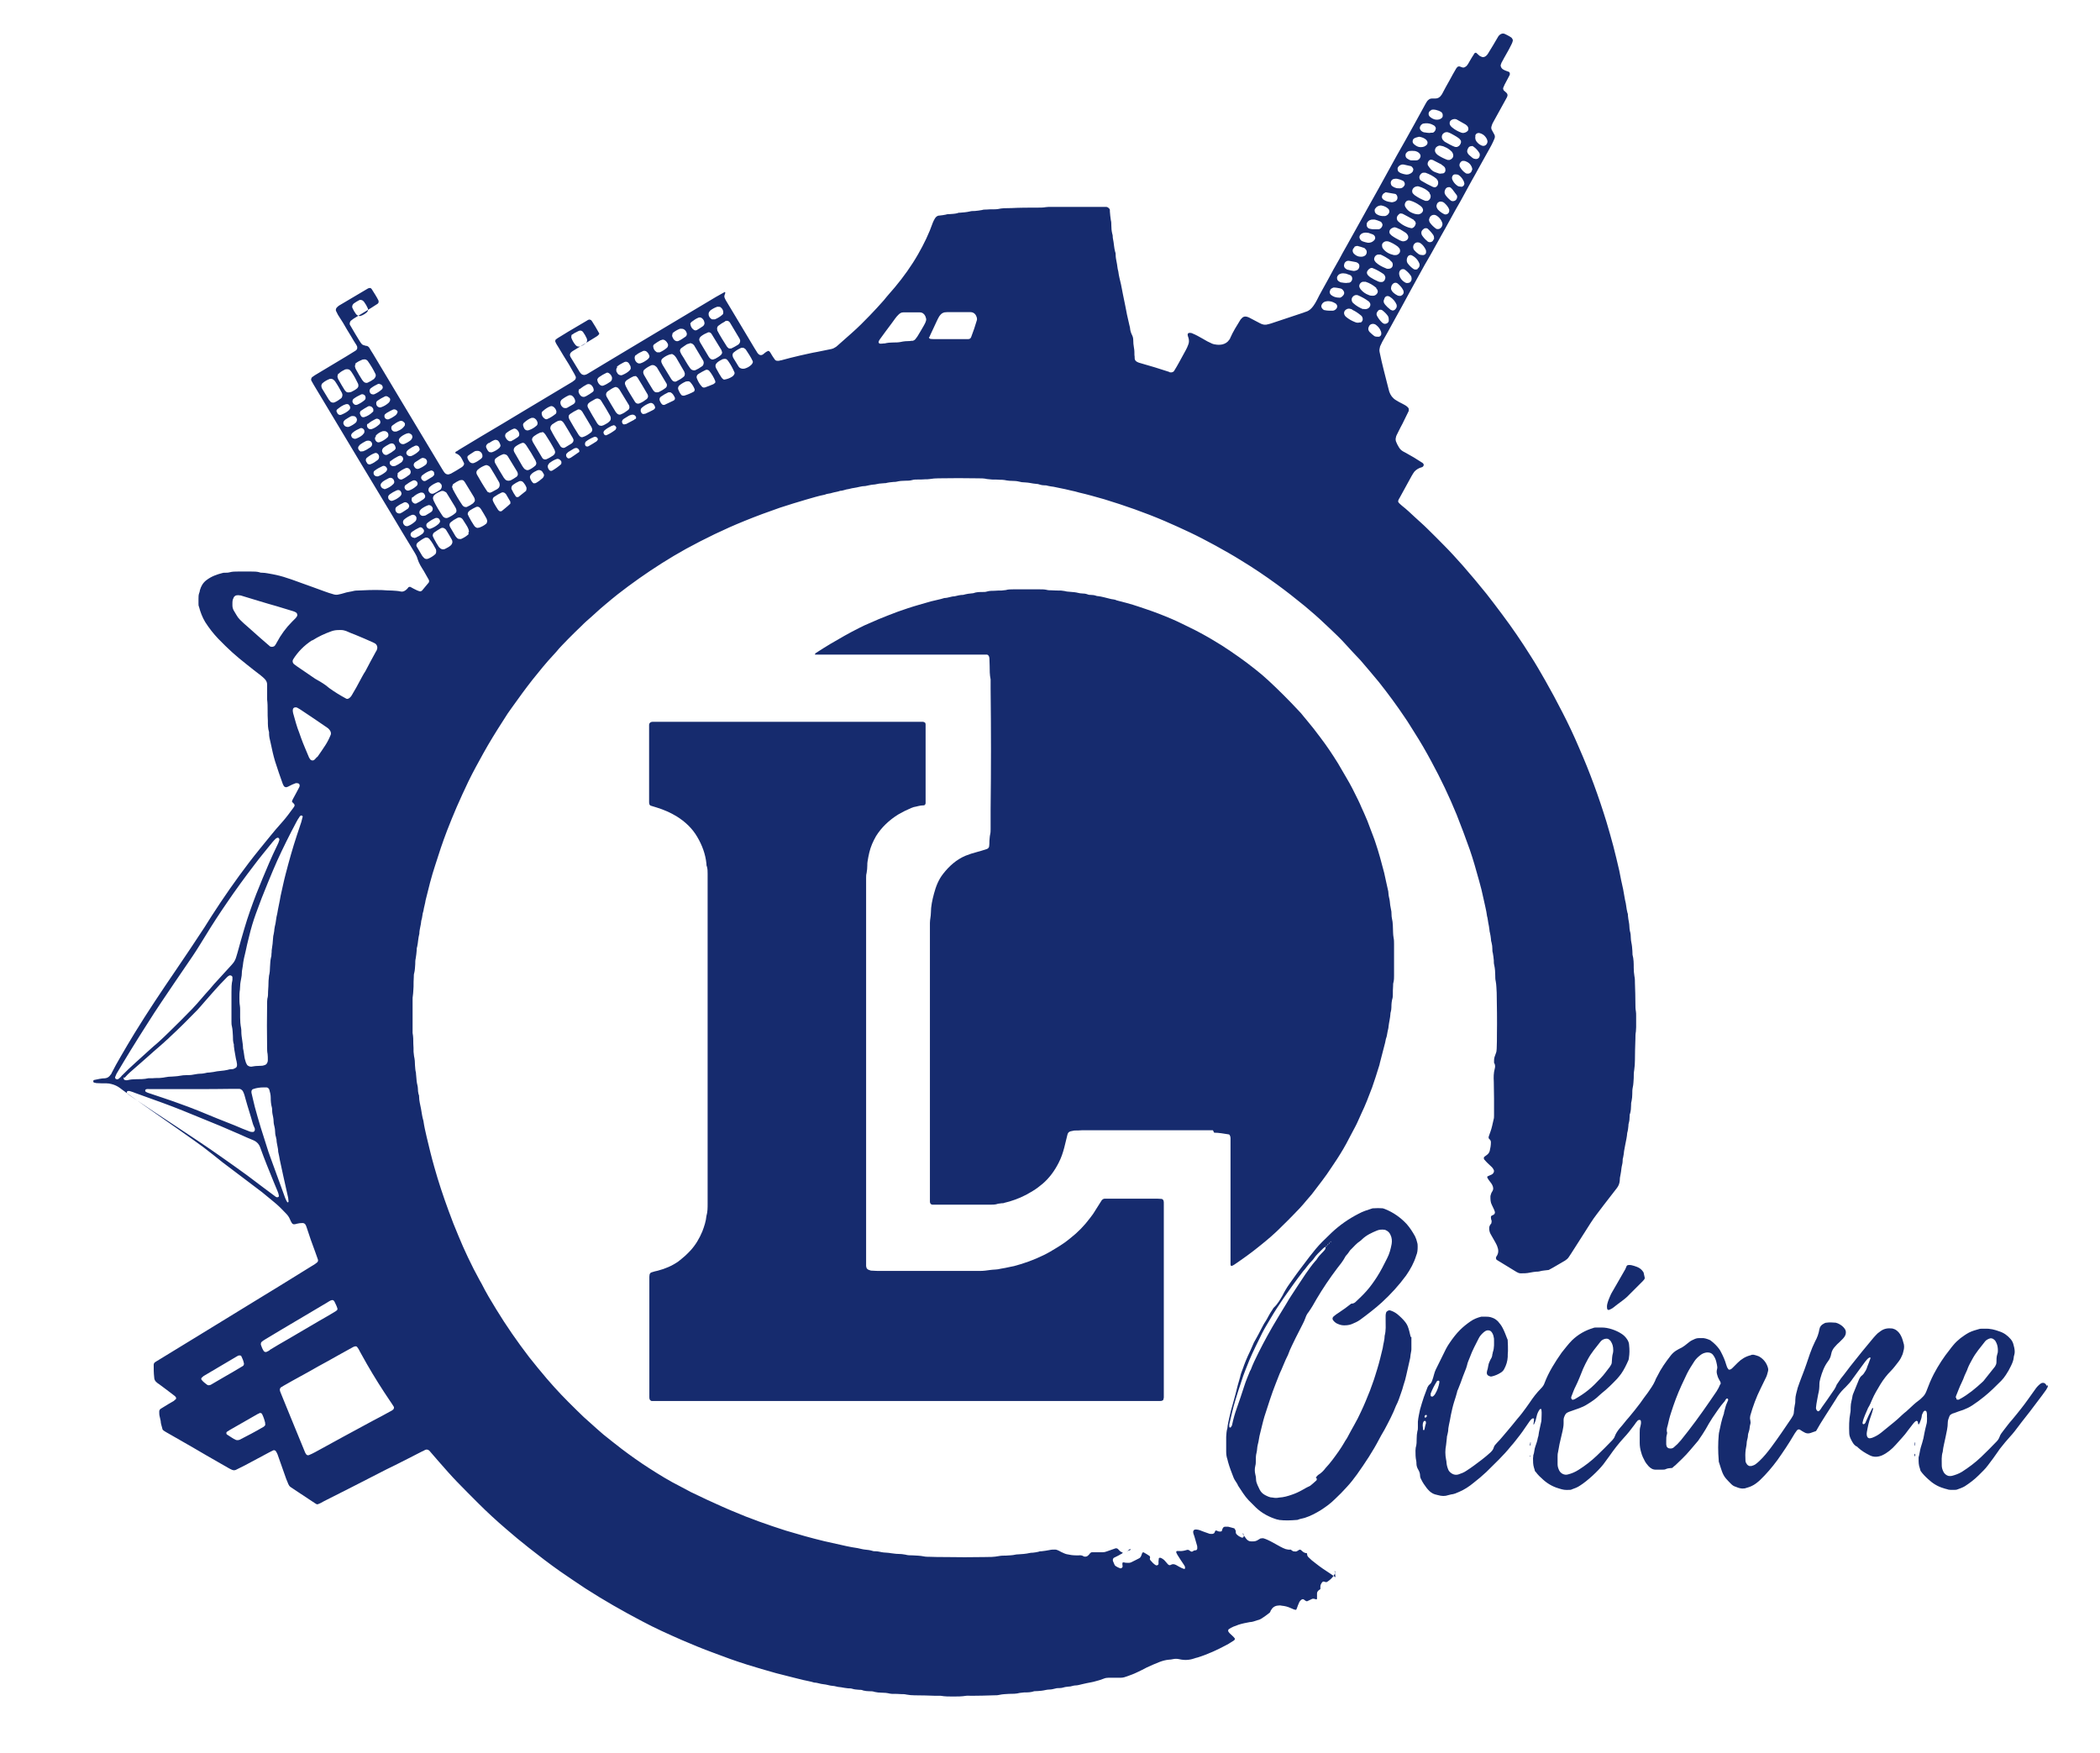
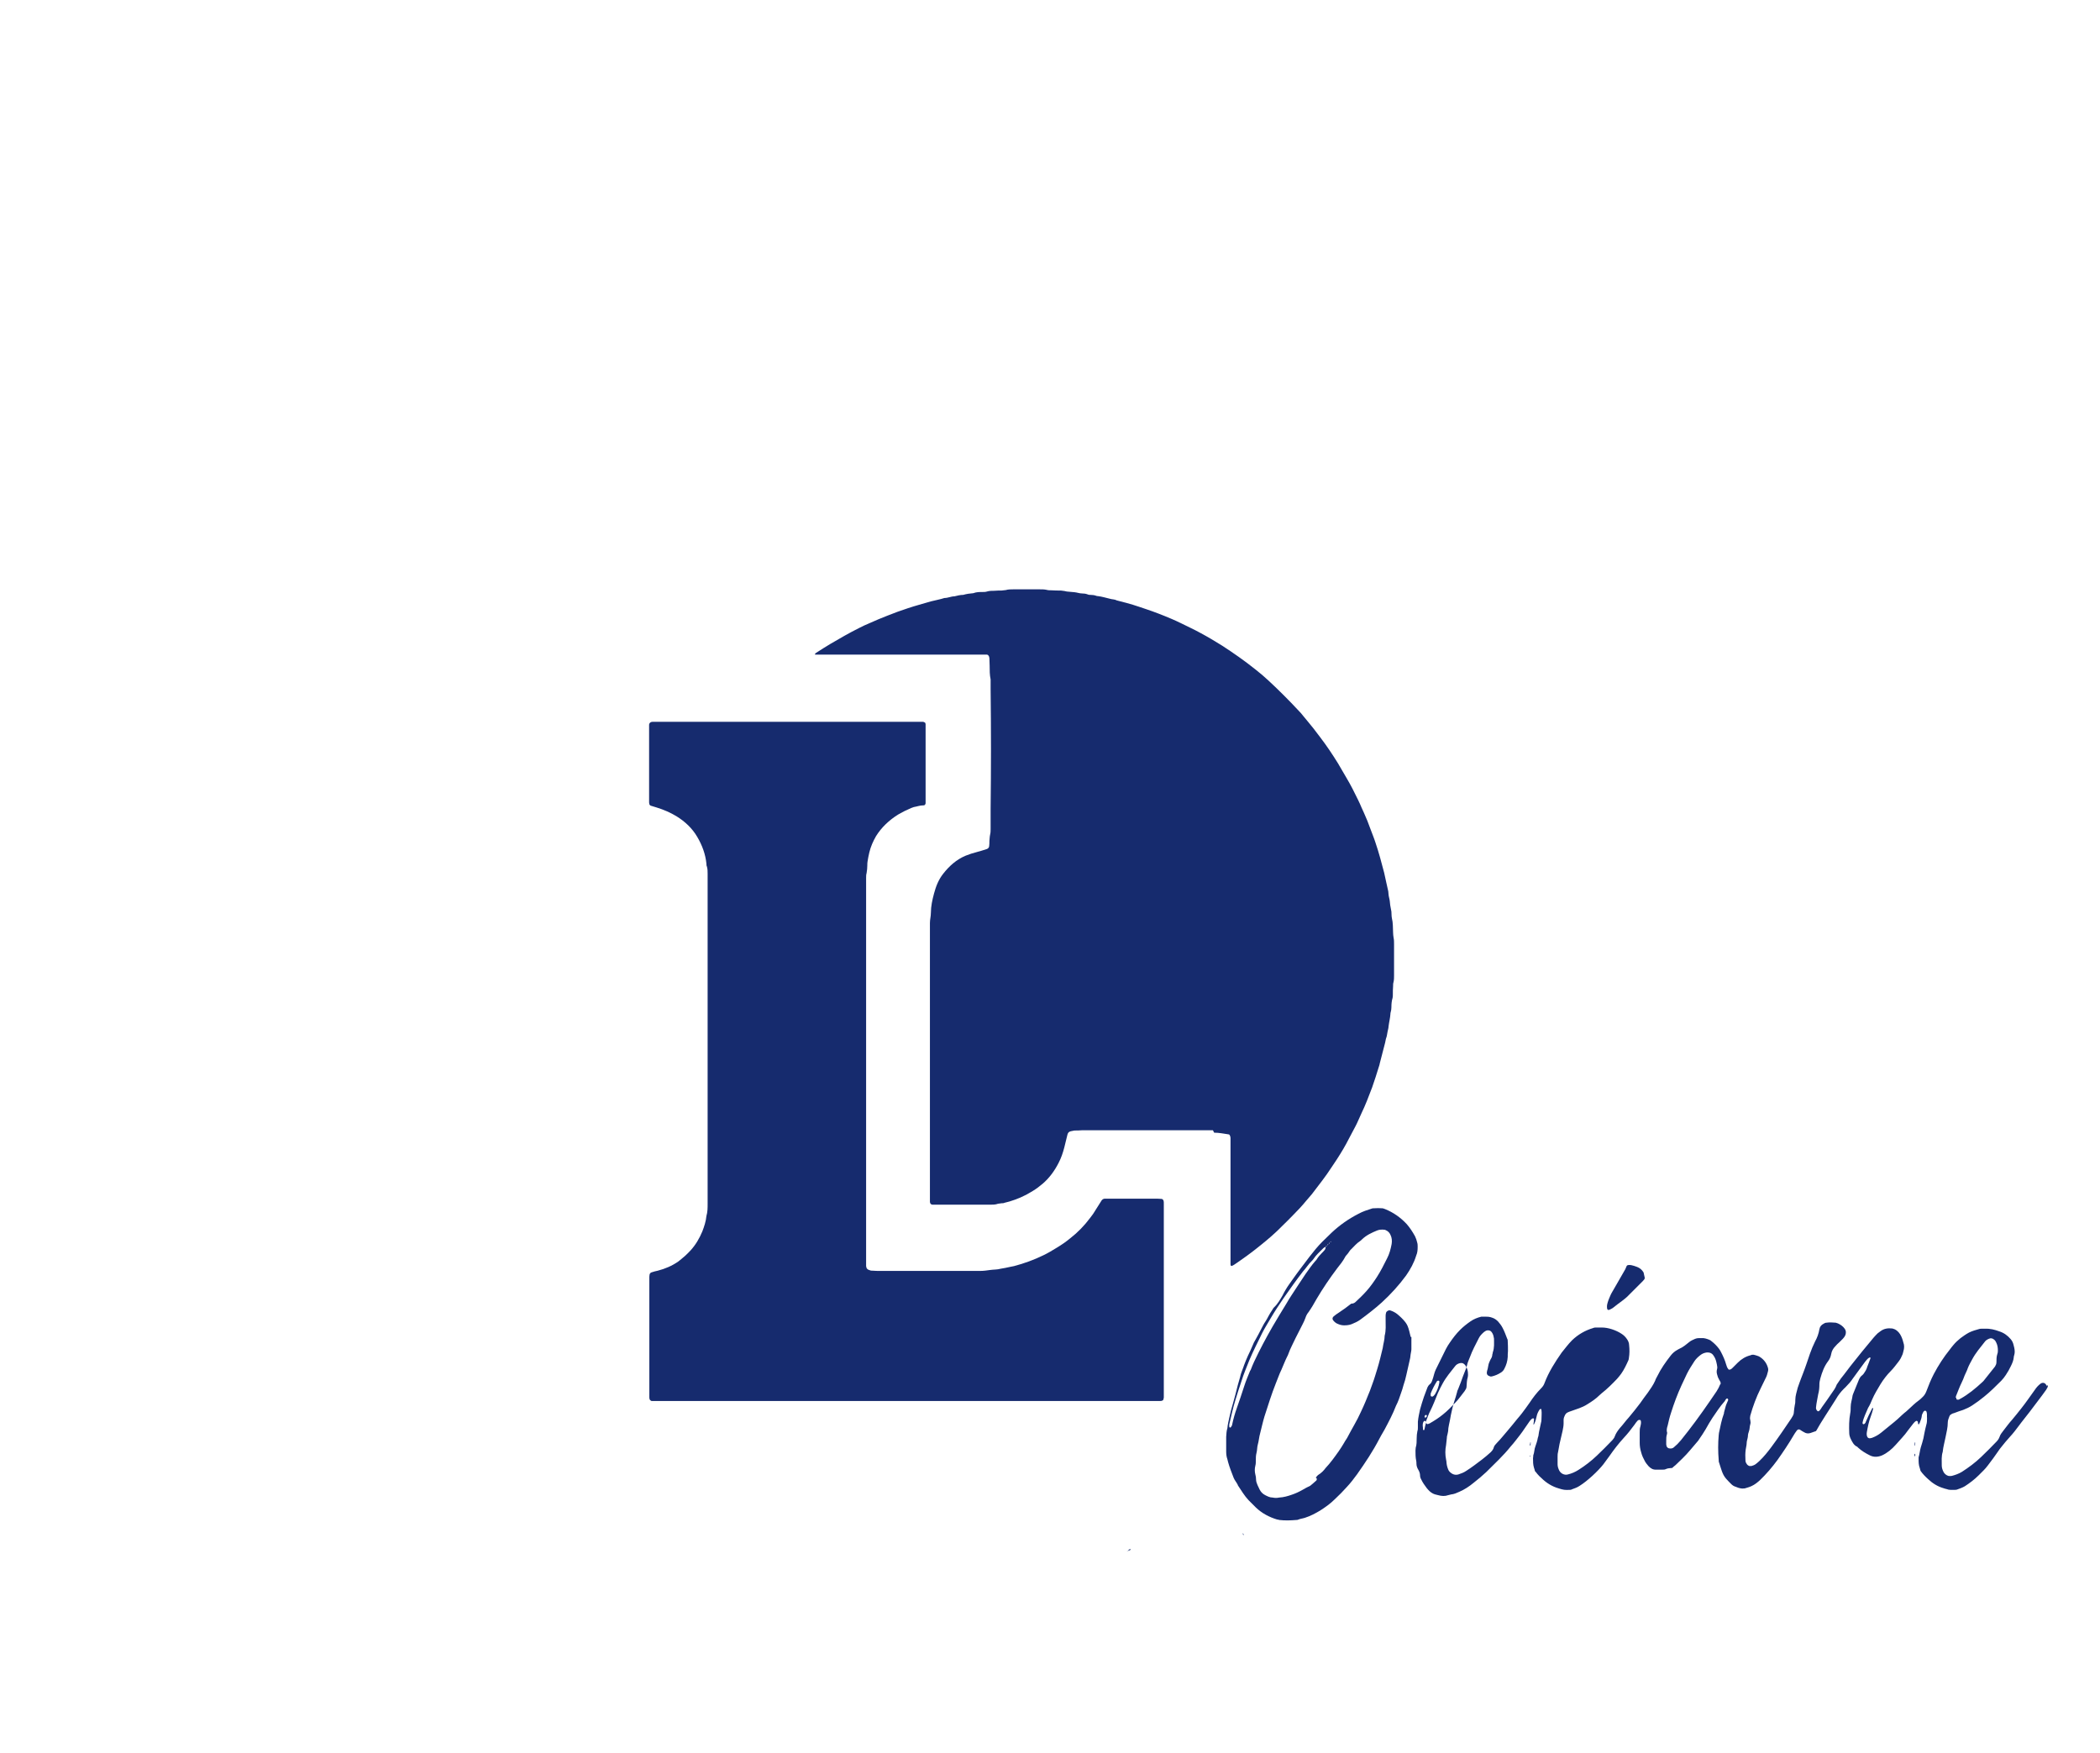
<svg xmlns="http://www.w3.org/2000/svg" id="Calque_1" data-name="Calque 1" version="1.1" viewBox="0 0 871.9 728">
  <defs>
    <style>
      .cls-1 {
        fill: #162b6e;
        stroke-width: 0px;
      }
    </style>
  </defs>
-   <path class="cls-1" d="M163.2,585.3c-.4.3-.8.6-1.3.8-2.3,1.3-4.6,2.5-6.9,3.7-4.1,2.2-8.2,4.4-12.2,6.6-3.2,1.7-6.3,3.5-9.5,5.2-1.7.9-3.3,1.9-5.1,2.6-.3.1-.9,0-1.1-.4,0,0-.1-.2-.2-.3-.2-.4-.4-.7-.5-1.1-1.8-4.5-3.7-8.9-5.5-13.4-1.3-3.3-2.7-6.5-4-9.8-.3-.7-.5-1.3-.6-1.5-.3-.9,0-1.4.4-1.7.3-.2.7-.4,1-.6,1.2-.7,2.4-1.4,3.7-2.1,2.3-1.3,4.6-2.5,6.9-3.8,2.6-1.5,5.3-3,7.9-4.4,3.5-2,7-3.9,10.6-5.9.2,0,.4-.1.6-.2.2,0,.7,0,.8.2.6.7,1,1.5,1.4,2.3.9,1.7,1.9,3.3,2.8,5,3,5.2,6.2,10.3,9.6,15.3.5.7,1,1.5,1.5,2.3.2.2,0,.9-.2,1.1M112,560.6c-.4.3-.9.5-1.3.7-.4.2-1.1,0-1.3-.5-.5-.8-.8-1.6-1.1-2.5,0,0,0-.2,0-.3,0-.2.1-.7.3-.8.5-.5,1.1-.8,1.7-1.2,2.2-1.3,4.3-2.6,6.5-3.9,6.3-3.7,12.6-7.5,18.9-11.2.7-.4,1.3-.9,2.1-1.1.2,0,.7,0,.8.3,0,0,.1.1.2.2.5,1,1,2,1.3,3,0,0,0,.2,0,.3,0,.2-.1.4-.3.5-.2.2-.5.4-.7.5-2.2,1.3-4.3,2.6-6.5,3.8-4.4,2.6-8.8,5.2-13.3,7.8-2.4,1.4-4.9,2.8-7.3,4.3M110.2,591.5c0,.1-.2.4-.4.6-.1.2-.3.3-.5.4-3.2,1.9-6.5,3.6-9.8,5.3,0,0-.2,0-.3.1-.4.1-.8.1-1.2,0-.7-.3-1.2-.6-1.8-1-.7-.4-1.3-.9-2-1.3-.3-.2-.3-.9,0-1.1.2-.1.3-.2.5-.3.4-.3.8-.5,1.3-.8,3.7-2.1,7.3-4.2,11-6.3.3-.1.5-.2.8-.4.3-.1.9.1,1,.4.6,1.2,1,2.4,1.3,3.7,0,.2,0,.4,0,.7M87.3,575c-.5.3-1,.2-1.4-.1-.8-.6-1.6-1.2-2.2-2-.2-.2-.2-.6,0-.8.3-.3.6-.6.9-.8,4.4-2.6,8.8-5.2,13.2-7.8.4-.3.9-.5,1.3-.7.2,0,.4,0,.6,0,.2,0,.4.1.5.3.5,1,.9,2,1.1,3.1,0,.3-.1.8-.5,1-.2.1-.3.2-.5.3-2.3,1.4-4.7,2.8-7,4.1-2,1.2-4,2.3-6,3.5M131.6,314.3c-.3.4-.7.8-1,1.1-.6.6-1.6.4-2-.4-.1-.2-.2-.3-.3-.5-1.1-2.7-2.3-5.3-3.3-8.1-.2-.7-.5-1.3-.7-2-1.1-2.7-1.8-5.5-2.6-8.3-.1-.5-.2-1-.1-1.5,0-.5.5-.9,1-.9.3,0,.6,0,.9.2.6.3,1.2.7,1.8,1.1,3.5,2.3,7,4.7,10.5,7.1.3.2.7.5.9.8.4.5.7,1,.7,1.6,0,.2,0,.4-.1.6-.6,1.5-1.3,2.9-2.2,4.3-1.1,1.7-2.2,3.3-3.4,5M125.6,339.3c-.2.7-.3,1.4-.5,2-.6,1.8-1.2,3.6-1.8,5.4-1.8,5.4-3.3,10.8-4.7,16.2-.8,3-1.4,6.1-2.1,9.1-.4,2.5-1,4.9-1.4,7.4-.5,1.7-.5,3.6-1,5.3-.1.4-.1.8-.2,1.2,0,.7-.2,1.4-.3,2.1-.1.4-.2.8-.2,1.2-.1,1.8-.3,3.6-.6,5.4,0,.5,0,1-.1,1.5,0,.5,0,1-.2,1.5-.3,1.3-.3,2.6-.4,3.9,0,1.2-.1,2.4-.4,3.6-.1.7-.1,1.4-.2,2.1,0,1.5-.1,3-.2,4.5,0,1,0,2-.3,3-.1.7-.1,1.4-.1,2.1-.1,6-.1,12.1,0,18.1,0,.9,0,1.8.2,2.7.1.8.1,1.6.1,2.4,0,.3,0,.6-.1.9-.2.6-.5,1.1-1.1,1.3-.4.1-.8.3-1.2.3-.7,0-1.4.1-2.1.1-.8,0-1.6.2-2.4.3-.6,0-1.5-.3-1.8-.9-.1-.3-.3-.5-.4-.8-.2-.8-.5-1.5-.6-2.3-.2-1.2-.3-2.4-.6-3.6,0-2.3-.7-4.6-.7-6.9,0-.5,0-1-.1-1.5-.3-1.5-.4-3-.4-4.5,0-1,0-2,0-3,0-.6,0-1.2-.1-1.8-.2-1.1-.2-2.2-.2-3.3,0-1.1,0-2.2.2-3.3,0-.5.1-1,.1-1.5,0-1.2.3-2.4.5-3.6.3-1.2.1-2.4.4-3.6,0-.4.2-.8.2-1.2.2-2.1.7-4.2,1.2-6.2.4-1.9.8-3.7,1.3-5.6.9-3.8,1.8-6.8,3-10.1,1.5-4.2,3.1-8.3,4.8-12.4.7-1.8,1.5-3.5,2.2-5.3,2.3-5.5,4.9-10.8,7.6-16.1.7-1.3,1.4-2.7,2.1-4,.4-.8.9-1.6,1.4-2.3,0-.2.3-.3.4-.4.2-.1.4-.2.6,0,.2.1.3.3.3.5M119.7,499.2c-.2.1-.4,0-.5-.2-.1-.2-.2-.3-.3-.5-.2-.4-.3-.7-.5-1.1-2.1-5.9-4.3-11.7-6.4-17.6-.2-.5-.3-1-.5-1.4-1.1-3.4-2.1-6.7-3.2-10.1-.9-2.9-1.7-5.8-2.5-8.7-.5-1.9-.9-3.9-1.4-5.9,0-.2,0-.4,0-.6,0-.3.4-.9.7-.9,1.4-.5,2.9-.7,4.4-.7.4,0,.8,0,1.2,0,.4,0,1,.5,1.1.9.3,1.1.6,2.1.6,3.3,0,1.4.1,2.8.5,4.2.1.4.1.8.1,1.2,0,.9.2,1.8.4,2.7.1.6.2,1.2.2,1.8,0,.8.2,1.6.4,2.4.1.5.2,1,.2,1.5,0,.9.1,1.8.4,2.7,0,.3.1.6.2.9,0,1.7.7,3.4.7,5.1.3,1.2.5,2.4.7,3.5.5,2.2.9,4.3,1.4,6.5.6,2.8,1.3,5.7,1.9,8.5.2.7.2,1.4.3,2.1,0,.2-.1.4-.3.5M115.6,497c-.2,0-.4.2-.6.1-.3,0-.6-.2-.8-.4-1.7-1.3-3.4-2.5-5.1-3.8-2.2-1.6-4.3-3.3-6.5-4.9-3.6-2.6-7.2-5.2-10.8-7.7-6.2-4.4-12.5-8.5-18.8-12.7-6-3.9-11.9-7.9-17.9-11.9-.8-.5-1.5-1.1-2.2-1.6-.2-.1-.3-.7-.2-.8,0-.2.6-.4.8-.3.2,0,.4,0,.6.1.7.2,1.3.4,2,.7,4,1.4,7.9,2.9,11.9,4.3,5.2,1.9,10.3,4,15.4,6.1,5.5,2.2,11,4.5,16.4,6.9,1.8.8,3.5,1.6,5.3,2.3,1.5.6,2.5,1.7,3,3.2,1.7,4.8,3.7,9.6,5.6,14.3.5,1.2,1,2.4,1.5,3.6.3.7.5,1.3.6,2,0,.2,0,.4-.3.5M99.3,452.1c.6,0,1.1.4,1.5.9.3.5.5,1.1.7,1.7.2.6.3,1.2.5,1.8.9,3.3,2,6.5,2.9,9.8.2.8.6,1.5.9,2.3,0,.2,0,.4,0,.6,0,.3-.4.8-.7.8-.4,0-.8,0-1.2-.1-2.2-.8-4.3-1.7-6.4-2.6-5.1-2-10.1-4-15.1-6.1-2.8-1.1-5.6-2.2-8.5-3.2-4.1-1.5-8.2-2.8-12.3-4.2-.4-.1-.7-.3-1.1-.5-.2-.2-.3-.5-.1-.8,0,0,.1-.2.2-.2.5-.2,1-.1,1.5-.1,6,0,12.1,0,20.3,0,3.3,0,8.7,0,14.2-.1.9,0,1.8,0,2.7,0M51.8,447.5c.1-.2.2-.3.4-.5.6-.6,1.1-1.2,1.7-1.7,1.6-1.4,3.2-2.8,4.8-4.2,1.1-1,2.3-2,3.4-3,.6-.5,1.2-1.1,1.8-1.6.8-.7,1.5-1.3,2.3-2,1-.9,2-1.7,2.9-2.6.5-.4.9-.8,1.3-1.2,3.9-3.6,7.7-7.4,11.4-11.2,1-1.1,2-2.2,3-3.4,2.9-3.3,5.8-6.7,8.9-9.8.4-.4.8-.9,1.4-1.2.5-.3,1.3,0,1.4.6,0,.2,0,.4,0,.6,0,.2,0,.4,0,.6-.4,1.7-.4,3.4-.4,5.1,0,4,0,8.1,0,12.1,0,.7,0,1.4.2,2.1.3,1.3.3,2.6.4,3.9,0,1.2,0,2.4.4,3.6,0,.2,0,.4,0,.6.1,1.1.3,2.2.5,3.3.2,1,.3,2,.6,3,.1.4.1.8.2,1.2,0,.2,0,.4,0,.5,0,.5-.2.9-.6,1.1-.3.2-.7.4-1.1.5-.7.1-1.4,0-2.1.3-2,.5-4,.4-6,.9-.5.1-1,.1-1.5.2-.7,0-1.4.1-2.1.3-.5.1-1,.2-1.5.2-1.1,0-2.2.2-3.3.4-.9.2-1.8.2-2.7.2-1,0-2,.1-3,.3-1,.2-2,.2-3,.3-1,0-2,.1-3,.3-.8.2-1.6.2-2.4.3-1,0-2,0-3,.1-.5,0-1,0-1.5,0-1.7.4-3.4.4-5.1.4-1.2,0-2.4.1-3.6.4-.4.1-.8,0-1.2-.1-.3-.1-.5-.8-.3-1.1M50.4,446.9c-.4.4-.9.9-1.4,1.2-.2,0-.4,0-.6,0-.4,0-.7-.5-.6-.9.2-.5.4-.9.6-1.4,2-3.3,3.9-6.6,5.9-9.8,2.3-3.8,4.7-7.5,7.1-11.3,3.5-5.6,7.3-11.1,11-16.6,2.5-3.7,5-7.3,7.5-11,1.9-2.8,3.7-5.8,5.5-8.7,2.8-4.6,5.8-9.2,8.9-13.7,3.6-5.3,7.4-10.5,11.3-15.6,2.4-3.2,5-6.3,7.5-9.4.4-.5.9-1,1.4-1.5.1-.1.3-.2.5-.3.2-.1.4-.1.6,0,.2,0,.4.5.4.8-.2.8-.5,1.5-.9,2.3-1.2,2.4-2.3,4.9-3.4,7.4-1.8,4.2-3.6,8.5-5.3,12.8-1.8,4.7-3.5,9.4-4.9,14.2-1,3.4-2,6.8-2.9,10.2-.2.7-.4,1.4-.6,2-.3.9-.7,1.7-1.3,2.4-.2.2-.4.5-.6.7-1.8,1.9-3.5,3.9-5.3,5.8-1.3,1.4-2.6,2.8-3.8,4.3-2.5,2.7-4.7,5.5-7.2,8.1-3.2,3.3-6.5,6.6-9.8,9.8-1.3,1.3-2.6,2.5-3.9,3.7-.7.7-1.5,1.3-2.3,2-.3.3-.6.5-.9.8-4.2,3.9-8.6,7.6-12.6,11.7M114.9,266.8c-.2.4-.5.9-.8,1.3-.3.4-1.2.6-1.7.4-.2,0-.4-.2-.5-.3-.2-.2-.5-.4-.7-.6-2.2-1.9-4.4-3.8-6.6-5.8-1.1-1-2.3-2-3.4-3-2.7-2.5-2.3-2.3-3.9-4.9-.1-.2-.2-.4-.3-.5-.3-.6-.5-1.3-.5-2,0-.2,0-.4,0-.6,0-.9,0-1.8.5-2.6,0-.2.2-.4.3-.5.2-.2.4-.4.8-.5.5-.1,1-.1,1.5,0,.4,0,.8.2,1.2.3,4.7,1.4,9.4,2.9,14.1,4.2,2.3.7,4.6,1.4,6.9,2.1.4.1.7.3,1.1.5.5.3.7,1.1.4,1.6-.2.2-.3.5-.5.7-.5.5-1,1-1.5,1.5-2.6,2.6-4.7,5.5-6.4,8.7M129.7,265.9c2.5-1.6,5.1-2.8,7.9-3.8,1.1-.4,2.1-.5,3.2-.5.3,0,.6,0,.9,0,.7,0,1.4.2,2,.4,1.3.6,2.6,1.1,3.9,1.6,2.4,1,4.8,2,7.2,3.1.3.1.5.3.8.4.9.5,1.3,1.6.9,2.6-.1.3-.2.6-.4.8-1.5,2.7-3,5.5-4.4,8.2-.9,1.3-1.6,2.8-2.4,4.2-.9,1.7-1.8,3.4-2.8,5-.2.4-.5.9-.8,1.3-.2.3-.6.6-.9.8-.4.2-.8.3-1.2,0-2.4-1.3-4.7-2.7-6.9-4.3-1.6-1.4-3.4-2.5-5.2-3.5-.8-.4-1.5-1-2.3-1.5-2-1.4-4-2.7-6-4.1-.4-.3-.8-.6-1.2-.9-.5-.5-.7-1.2-.3-1.9,2-3.2,4.6-5.8,7.8-7.9M177.7,232c-.6.2-1.2.1-1.6-.3-.3-.3-.6-.6-.8-.9-.8-1.3-1.5-2.6-2.3-3.9-.3-.5,0-1.3.4-1.6,1-.8,2.1-1.6,3.3-2.1,0,0,.2,0,.3,0,.2,0,.4,0,.6.1.3.1.5.3.7.5,1.1,1.3,1.9,2.8,2.7,4.3,0,.2.1.4.1.6,0,.6,0,1.2-.6,1.6-.8.7-1.8,1.3-2.8,1.7M172,223.3c-.7,0-1.3-.4-1.5-1-.1-.4,0-.8.2-1.1.1-.2.3-.3.4-.4,1-.7,2-1.3,3.1-1.8.4-.2.8,0,1.1.2.2.2.4.4.6.7.3.4.1,1.1-.2,1.4-.1.1-.3.3-.4.4-.8.6-1.7,1.1-2.6,1.5-.3.1-.6.2-.7.2M168,218.1c-.2-.1-.3-.3-.4-.4-.4-.6-.4-1.4.1-1.9,1-.9,2.1-1.5,3.3-2,.6-.2,1.2,0,1.6.5.1.2.2.3.3.5,0,.2,0,.4,0,.6,0,.4-.2.8-.5,1.1-.9.8-1.9,1.5-3,1.9-.5.2-1,0-1.4-.2M166.4,213.1c-.6.2-1.2.1-1.7-.3-.5-.4-.7-1.4-.4-1.9,0-.2.2-.3.4-.5.9-.7,2-1.3,3.1-1.8.5-.2,1,0,1.4.3.4.3.7.7.7,1.3,0,.2-.2.5-.3.7,0,.2-.3.3-.4.4-.7.5-1.5,1-2.3,1.5-.2.1-.4.2-.5.2M161.6,207.5c-.4-.3-.5-.9-.4-1.4,0-.2.2-.4.3-.5.1-.2.3-.3.4-.4.8-.6,1.7-1.1,2.6-1.5,1-.5,1.9-.2,2.2,1.1,0,.2,0,.4-.1.6-.1.3-.3.5-.5.7-.9.8-1.9,1.4-3.1,1.8-.5.2-1,0-1.4-.4M159.5,203c-.4-.1-.7-.2-1-.5-.8-.9-.5-1.7.2-2.3,0,0,.2-.1.2-.2.8-.6,1.7-1,2.6-1.5.7-.3,1.6,0,2,.8,0,0,0,.2.1.3.2.5.1,1-.3,1.4-1,1-2.2,1.7-3.5,2.1,0,0-.2,0-.3,0M155.8,197.6c-.5-.3-.7-.7-.7-1.2,0-.4.1-.8.5-1,1-.8,2.2-1.4,3.3-1.9.4-.2,1.1,0,1.4.4.2.2.3.5.4.6,0,.3,0,.5,0,.7-.2.2-.3.5-.5.7-1,.8-2.1,1.5-3.3,1.9-.3,0-.6,0-.9-.1M152.5,192.3c-.3-.3-.5-.6-.6-1,0-.2,0-.4,0-.6.1-.3.3-.6.5-.7,1-.8,2.1-1.5,3.3-1.9.4-.1.8,0,1.1.3.4.3.6.8.6,1.3,0,.5-.2,1-.6,1.3-.9.7-1.8,1.3-2.8,1.7-.6.3-1.1.1-1.6-.3M150,187.5s-.1,0-.2,0c-.6-.3-.9-.7-1.1-1.3,0-.3,0-.6.2-.9.2-.2.4-.5.6-.7.7-.5,1.5-1,2.3-1.4.4-.2,1-.3,1.5-.2.5.1.9.4,1.1.9.2.4.1,1.1-.2,1.4-.1.1-.3.3-.4.4-1,.7-2,1.3-3.1,1.7-.2,0-.4,0-.7,0M146.4,181.9c-.3-.2-.5-.6-.6-1,0-.2,0-.4.1-.6.2-.2.3-.5.6-.7.9-.8,2-1.3,3.1-1.8.7-.3,1.7.4,1.7,1.2,0,.3,0,.6-.2.9-.2.2-.4.5-.6.7-.8.7-1.6,1.1-2.6,1.5-.5.2-1,.1-1.4-.2M143.2,176.9c-.1-.1-.3-.3-.4-.5-.4-.5-.3-1.3.1-1.7.1-.1.3-.3.4-.4.8-.5,1.5-1,2.3-1.4.4-.2,1-.2,1.5-.1.5.1,1,.7,1.1,1.3,0,.5-.1,1-.5,1.4-.8.7-1.8,1.3-2.8,1.7-.5.2-1.3,0-1.7-.3M139.7,170.9c0-.3,0-.6.2-.8,0,0,.1-.2.2-.2,1.1-.9,2.2-1.7,3.6-2.1.2,0,.4,0,.6,0,.5,0,1,.8,1.1,1.3,0,.2,0,.4-.1.6,0,.2-.2.3-.3.5-.9.9-2.1,1.5-3.3,2-.8.3-1.6-.2-1.8-1.1M137.1,166.6c-.2-.2-.4-.4-.6-.7-.9-1.5-1.9-3.1-2.8-4.6-.1-.2-.2-.4-.2-.6-.2-.5,0-1.3.4-1.6.9-.8,2-1.4,3.1-1.8.2,0,.4,0,.6,0,.2,0,.4.1.6.2.4.2.6.5.9.8,1.1,1.6,2,3.2,2.9,4.9,0,0,0,.2.1.3.2.5,0,1.3-.3,1.7,0,0-.1.2-.2.2-.9.7-1.8,1.3-2.8,1.7-.5.2-1.3,0-1.7-.4M140.6,155.2c.1-.1.3-.3.4-.4.7-.6,1.5-1,2.3-1.4.3-.1.6-.1.9-.1.4,0,.8.1,1.1.4.2.2.4.4.6.7,1.1,1.6,2,3.3,2.8,5,.1.3.1.6.1.8,0,.4-.2.7-.4.9,0,0-.1.2-.2.2-.7.6-1.5,1-2.3,1.4-.3.1-.6.2-.9.2-.6.1-1.2,0-1.6-.6-.1-.1-.3-.3-.4-.5-.8-1.3-1.6-2.6-2.3-3.9-.2-.3-.4-.7-.5-1.1-.2-.5,0-1.2.3-1.7M147.4,151.1c0,0,.1-.2.2-.2.9-.7,1.9-1.2,2.9-1.6.3-.1.6,0,.8-.1.5,0,.9.2,1.2.5,0,0,.1.1.2.2,1.2,1.7,2.3,3.5,3.2,5.4.2.4.1.8,0,1.2-.2.3-.4.5-.5.7,0,0-.1.1-.2.2-.8.6-1.7,1.1-2.6,1.5-.5.2-1.2,0-1.6-.4-.2-.2-.4-.5-.6-.7-.9-1.4-1.8-2.9-2.6-4.4-.2-.3-.3-.7-.4-1.1-.1-.4,0-.8.3-1.1M157.5,159.5c.2,0,.4,0,.6.1.8.4,1.1,1.4.5,2,0,0-.1.2-.2.2-.9.8-1.9,1.4-3,1.9-.3.1-.6.1-.9,0-.9-.1-1.4-1.5-.8-2.2.1-.2.2-.3.4-.4.9-.7,1.9-1.2,2.9-1.7.2,0,.4,0,.6-.1M161.7,165.1c.4.5.4,1.2,0,1.7-.1.2-.2.3-.4.5-.9.8-1.9,1.4-3.1,1.8-.5.2-1,0-1.4-.3-.4-.3-.6-.8-.6-1.3,0-.5.1-.8.5-1.1,1-.7,2-1.3,3.1-1.8.6-.3,1.3,0,1.8.6M165,171c0,.2,0,.4-.1.6-.2.2-.3.5-.5.7-.9.7-2,1.4-3.1,1.8-.4.1-.8,0-1.1-.2-.2-.1-.3-.3-.4-.4-.3-.5-.3-1.3.2-1.6.3-.3.6-.5,1-.7.7-.4,1.4-.8,2.1-1.1.8-.4,1.9.2,2.1,1.1M167.7,175.3c0,0,.1.2.2.2.2.2.3.6.2.8,0,.2,0,.4-.2.6-.2.3-.5.6-.8.9-.7.6-1.5,1-2.3,1.3-.3.1-.6.1-.9.1-.9,0-1.6-.9-1.4-1.9,0-.2.2-.4.3-.5,0,0,.1-.2.2-.2.9-.7,1.8-1.3,2.8-1.7.7-.3,1.3-.2,1.9.4M170,180c1.1.2,1.6,1.4.9,2.3-.1.2-.2.3-.4.5-.9.7-1.8,1.2-2.8,1.6-.2,0-.4,0-.6,0-.7,0-1.5-.8-1.5-1.6,0-.4.2-.8.5-1.1.7-.7,1.6-1.2,2.5-1.6.5-.2,1-.3,1.5-.2M174.2,186.2c.1.4,0,.8-.3,1.1-.9.9-1.9,1.5-3,2-.3.1-.6.1-.7.1-.7,0-1.3-.5-1.5-1.1,0-.3,0-.6.2-.9.2-.3.5-.6.8-.8.8-.6,1.7-1.1,2.6-1.5.8-.3,1.6.1,1.8,1M175.8,190.2c.8,0,1.5.7,1.5,1.5,0,.5-.2,1-.6,1.3-.9.7-1.8,1.2-2.8,1.6-.5.2-1,.1-1.4-.2-.3-.3-.5-.6-.7-1-.1-.4,0-.8.2-1.1.1-.2.3-.3.4-.4.8-.5,1.7-1.1,2.5-1.6.2-.1.6-.2.9-.2M180.2,196.1c0,.2,0,.4.1.6,0,.3,0,.6-.3.8-.2.2-.4.5-.7.6-.8.5-1.5.9-2.3,1.4-.8.5-1.5.2-2-.6-.2-.4-.2-.8,0-1.1,0-.2.2-.3.4-.5,1-.8,2.1-1.5,3.4-1.9.5-.2,1.2.2,1.5.8M182.7,200.6c1,.6.8,1.8.4,2.4-.1.2-.3.3-.4.4-.9.6-1.9,1.2-2.9,1.6,0,0-.2,0-.3,0,0,0-.2,0-.3,0-.6-.1-1.3-.8-1.3-1.5,0-.3,0-.6.2-.9.1-.2.2-.3.4-.5.9-.8,2-1.4,3.1-1.8.4-.1.8,0,1.1.2M185.1,204.3c.1.1.3.3.4.5,1.1,1.8,2.2,3.6,3.3,5.4.3.5.6,1,.7,1.6,0,.2,0,.4,0,.6-.1.2-.2.5-.5.7-.9.8-2,1.4-3.1,1.9-.6.2-1.2.1-1.7-.3-.1-.1-.3-.3-.4-.4-1.4-2.1-2.7-4.2-3.8-6.5,0,0,0-.2-.1-.3-.3-.7-.1-1.4.4-1.9.2-.2.5-.4.7-.6.7-.4,1.4-.8,2.2-1.1.6-.2,1.3,0,1.7.4M187.9,201.3c.1-.2.3-.3.4-.4.8-.6,1.7-1.1,2.6-1.5.2,0,.4,0,.6-.1.4,0,.8,0,1.1.4.1.1.3.3.4.5,1.2,2,2.4,3.9,3.6,5.9.2.3.4.7.5,1.1.1.4.1.8-.1,1.1-.2.2-.4.5-.6.7-.8.6-1.7,1.1-2.6,1.5-.3.1-1.1,0-1.4-.3-.1-.1-.3-.3-.4-.4-1.5-2.2-2.8-4.4-4-6.7,0-.2-.1-.4-.2-.6-.2-.4,0-.8.2-1.1M194.5,189.2c.1-.2.3-.3.4-.4.7-.4,1.3-.9,2-1.3.4-.3,1-.3,1.4-.3,1.1,0,2.1,1,2,2.3,0,.3-.2.6-.4.8,0,0-.1.1-.2.2-.9.7-1.8,1.3-2.8,1.7-.6.3-1.4.1-1.9-.4-.4-.5-.7-1-.9-1.6-.1-.4,0-.8.3-1.1M202.9,193.4c.3.2.6.6.8.9,1.2,2,2.4,3.9,3.5,5.9.1.2.2.4.2.6.2.5,0,1.3-.3,1.7-.2.2-.4.4-.7.6-.8.4-1.6.9-2.4,1.3-.2,0-.4.1-.6.2-.2,0-.5-.2-.8-.3-.2,0-.3-.3-.4-.4-1.5-2.2-2.9-4.6-4.2-6.9,0-.2-.2-.4-.2-.6,0-.3,0-.6.2-.9.1-.2.2-.3.4-.5.9-.8,2-1.4,3.1-1.8.5-.2,1,0,1.4.3M203,184c.7-.5,1.5-1,2.3-1.3.5-.2,1,0,1.4.2.6.5.9,1.3,1.1,2,0,.3,0,.5-.2.6,0,.2-.2.4-.3.5-.9.8-1.9,1.4-3.1,1.8,0,0-.2,0-.3,0-.4,0-.8,0-1.1-.4-.2-.2-.4-.5-.5-.7-.7-1.2-.8-1.8.6-2.8M210.2,188.8c.2.2.5.4.6.6,1.3,2.1,2.6,4.3,3.9,6.4.2.3.3.7.3,1.1,0,.2,0,.4-.2.6,0,.2-.2.4-.4.5-.7.5-1.5,1-2.3,1.4-.3.1-.6.2-.9.2-.5,0-1-.1-1.4-.5-.2-.2-.4-.5-.6-.7-1.2-2-2.4-3.9-3.5-5.9-.1-.3-.3-.5-.3-.8-.1-.4,0-.8.2-1.1.1-.2.2-.3.4-.4.9-.7,1.8-1.2,2.9-1.6.4-.1.8,0,1.1.2M210.2,179.8c.9-.7,2-1.4,3.1-1.8.3-.1.6,0,.9.1.8.5,1.3,1.2,1.4,2.1,0,.4,0,.8-.4,1.1,0,0-.1.1-.2.2-.9.6-1.8,1.2-2.8,1.7-.2,0-.4,0-.7,0-.2-.1-.5-.2-.7-.4-.5-.4-.8-.9-1-1.4-.2-.5,0-1.3.4-1.6M217.9,184.2c.2.2.4.4.6.7,1.4,2.1,2.7,4.2,3.9,6.4,0,.2.1.4.2.6.2.4,0,1.1-.3,1.4-.9.8-1.9,1.5-3,1.9-.2,0-.4,0-.6,0-.2-.1-.5-.2-.8-.4-.2-.1-.3-.3-.4-.4-.2-.3-.5-.6-.7-1-1-1.7-2-3.4-3-5.2-.2-.3-.3-.5-.4-.8-.3-.6,0-1.5.5-1.9.9-.7,1.8-1.2,2.9-1.6.4-.1.8,0,1.1.3M217.5,175.6c0,0,.1-.2.2-.2.9-.8,1.9-1.5,3-1.9.2,0,.4,0,.7,0,.2,0,.5.1.7.3.6.4.9,1,1.1,1.7,0,.4,0,.8-.3,1.1,0,0-.1.2-.2.2-.9.8-1.9,1.4-3.1,1.8-.8.3-1.6,0-2-.8-.2-.4-.3-.7-.4-1.1-.1-.4,0-.8.3-1.1M225,179.4c.4,0,.7.1.9.4.2.2.4.4.6.7,1.3,2,2.6,4.1,3.7,6.2,0,.2.2.4.2.6.2.4,0,1.1-.3,1.4-.1.1-.3.3-.4.4-.9.6-1.9,1.2-2.9,1.6-.5.2-1.3,0-1.6-.5-.1-.2-.2-.3-.3-.5-1.1-1.9-2.3-3.8-3.4-5.7-.2-.3-.3-.5-.4-.8-.5-.9,0-1.6.6-2.1.8-.6,1.7-1.1,2.6-1.5.3-.1.6,0,.8-.1M225.1,171.1c0-.2.2-.3.4-.5.9-.8,1.9-1.5,3-1.9.5-.2,1,0,1.4.3.6.5.9,1,1.1,1.7,0,0,0,.2,0,.4,0,.3-.1.7-.5.9-1,.8-2.1,1.5-3.3,2-.4.2-.8,0-1.1-.2-.7-.5-1.1-1.1-1.2-2,0-.3,0-.6.2-.9M232.7,174.6c.2,0,.5.2.7.3.5.4.8.9,1.1,1.4,1,1.7,2.1,3.4,3.1,5.2.2.3.3.5.4.8.3.5,0,1.3-.4,1.6,0,0-.1.1-.2.2-.9.6-1.9,1.1-2.8,1.7-.5.3-1.3.2-1.7-.3,0,0-.2-.1-.2-.2-1.5-2.3-2.9-4.6-4.1-7-.2-.4-.1-.8,0-1.2.1-.3.3-.5.5-.7.1-.2.3-.3.5-.4.7-.5,1.5-1,2.3-1.3.2,0,.4,0,.7-.1M233,166.1c1-.8,2.1-1.5,3.3-2,.2,0,.4,0,.6,0,.2,0,.4.1.6.2.7.5,1.1,1.2,1.3,2,0,.2,0,.4,0,.6-.1.4-.4.7-.7.9-.9.5-1.7,1-2.6,1.5-.4.2-.8.2-1.2.1-.2,0-.4-.1-.5-.2-.6-.4-1-1-1.1-1.7-.1-.5,0-1,.4-1.4M239.8,170.1c.5-.3,1.2,0,1.6.4.1.2.3.3.4.5,1.2,2.1,2.5,4.1,3.7,6.2.2.3.3.7.4,1.1,0,0,0,.2,0,.3-.1.4-.2.7-.6,1-1,.8-2.1,1.5-3.4,1.9-.4.1-.8,0-1.1-.3-.2-.2-.4-.4-.6-.7-1.3-2-2.5-4.1-3.7-6.2-.2-.3-.3-.7-.4-1.1,0-.4,0-.8.4-1.1,0,0,.1-.1.2-.2,1-.7,2-1.3,3.1-1.8M240.7,161.6c0,0,.1-.1.2-.2.9-.7,1.8-1.3,2.8-1.8.6-.3,1.5-.1,1.9.4.5.5.8,1.1.9,1.8,0,.3,0,.6-.3.8,0,0-.1.2-.2.2-.8.6-1.6,1.1-2.5,1.6-.3.2-.7.3-1,.4-.6,0-.9-.1-1.3-.4-.5-.5-.9-1.1-1-1.8,0-.4.1-.8.3-1.1M248.1,165.5c.4,0,.8.2,1.1.4.1.1.3.3.4.5,1.3,2,2.5,4.1,3.7,6.2.2.4.3.7.3,1.1,0,.4-.1.8-.4,1.1-.3.3-.6.6-.9.8-.6.4-1.2.7-1.8,1-.2,0-.4.1-.6.2-.5,0-1,0-1.4-.4-.2-.2-.4-.4-.6-.7-1.3-2.1-2.6-4.3-3.8-6.5,0,0,0-.2-.1-.3-.2-.4,0-1.1.3-1.4.3-.3.6-.5.9-.7.7-.4,1.4-.8,2.1-1.2.3-.1.6-.1.9-.2M248.1,157.3c.2-.2.3-.5.6-.7,1-.7,2-1.3,3.1-1.8.4-.2.8,0,1.1.2.6.4,1,1,1.2,1.7,0,.2,0,.4,0,.7,0,.2-.2.5-.3.7-.1.2-.3.3-.4.4-.9.6-1.8,1.2-2.9,1.6-.5.2-1,0-1.4-.3-.6-.5-1-1.2-1.1-2,0-.2,0-.4.1-.6M255.9,160.8c.3,0,.6.1.8.4.1.1.3.3.4.4,1.3,2.1,2.6,4.3,3.9,6.4.2.3.3.5.3.8.1.4,0,.8-.2,1.1-.1.2-.3.3-.4.4-.9.7-1.8,1.3-2.8,1.7-.5.3-1.2.2-1.7-.3-.2-.2-.4-.4-.6-.7-1.3-2.1-2.6-4.3-3.8-6.4,0,0,0-.2-.1-.3-.2-.5,0-1.3.4-1.6,0,0,.1-.1.2-.2,1-.7,2-1.4,3.1-1.8.2,0,.4,0,.6,0M256.1,152.3c0,0,.1-.1.2-.2.9-.7,1.8-1.2,2.8-1.7.8-.4,1.6-.2,2.1.6.2.3.4.7.6,1.1,0,.2,0,.4.1.7,0,.2-.1.5-.3.8-.9,1-2,1.6-3.2,2.1-.6.3-1.5,0-1.9-.5-.2-.3-.4-.7-.6-1,0,0,0-.2,0-.3-.1-.4,0-1.1.4-1.4M263.8,156.1c.2,0,.4.1.5.3.2.2.5.4.6.7,1.3,2.1,2.5,4.1,3.7,6.2.1.2.2.4.3.5.3.7.2,1.4-.4,1.9-.9.7-1.8,1.3-2.8,1.7-.8.4-1.6.2-2.1-.6-.1-.2-.2-.3-.3-.5-1.2-2-2.5-3.9-3.5-6-.1-.3-.2-.6-.3-.8-.1-.4,0-.8.2-1.1.2-.2.4-.5.6-.6.9-.6,1.9-1.2,2.9-1.6.2,0,.4,0,.6,0M264,147.5c.9-.8,2-1.3,3.1-1.8.4-.1.8,0,1.1.1.6.4,1,.9,1.3,1.6.2.4.2.8,0,1.1-.2.2-.3.5-.6.7-.9.7-2,1.4-3.1,1.7-.2,0-.4,0-.6,0,0,0-.2,0-.3-.1-.9-.4-1.3-1.2-1.4-2.1,0-.5.1-1,.5-1.3M271.2,151.6c.2,0,.5.1.8.3.4.3.8.6,1,1.1,1.2,2.1,2.5,4.1,3.7,6.2.4.6.2,1.5-.4,1.9-.9.7-1.8,1.2-2.8,1.7-.2,0-.4.1-.6.1-.5,0-1,0-1.4-.5-.1-.2-.3-.3-.4-.5-1.3-2.1-2.5-4.1-3.7-6.2-.2-.3-.2-.6-.3-.8-.1-.4,0-1.1.4-1.4.9-.8,1.9-1.4,3.1-1.9.2,0,.4,0,.7,0M271.3,143.4c0-.2.2-.3.4-.5.8-.6,1.6-1.1,2.5-1.6.2,0,.4-.1.6-.2.5-.2,1,0,1.4.3.5.4.8.8,1.1,1.4.2.5,0,1.3-.4,1.6-.9.8-1.9,1.4-3,1.9,0,0-.2,0-.3,0,0,0-.2,0-.4,0-.2,0-.5,0-.7-.2-.8-.5-1.2-1.3-1.3-2.2,0-.2,0-.4.1-.6M278.8,147c.2,0,.4,0,.6.2.3.1.5.3.7.5.3.3.5.6.7.9,1.1,1.9,2.2,3.8,3.3,5.7,0,.2.1.4.2.6.1.4,0,1.1-.3,1.4-1,.9-2.1,1.5-3.3,2.1-.4.2-1.1,0-1.4-.3-.2-.2-.4-.4-.6-.7-1.2-2-2.4-3.9-3.6-5.9-.2-.3-.3-.7-.5-1.1-.1-.3,0-.6,0-.9.1-.2.2-.4.3-.5,1-.9,2.1-1.5,3.4-1.9,0,0,.2,0,.3,0M279.1,138.6c.1-.2.2-.3.4-.5.9-.7,1.8-1.2,2.8-1.6.2,0,.4,0,.6,0,.5,0,1,.1,1.4.5.4.3.6.7.8,1.2.2.6,0,1.3-.5,1.6-1,.7-2,1.4-3,1.8-.5.2-1.2,0-1.6-.4-.4-.4-.7-.9-.9-1.5-.1-.4,0-.8.2-1.1M286.4,142.5c.7,0,1.1.2,1.5.6s.3.3.4.5c1.2,2.1,2.5,4.1,3.7,6.2,0,0,0,.2.1.3.2.5,0,1.3-.3,1.7-.1.1-.3.3-.5.4-.8.6-1.7,1.1-2.6,1.5-.5.2-1.3,0-1.7-.3-.2-.2-.4-.4-.6-.7-.6-.8-1.1-1.7-1.6-2.5-.6-1-1.2-2.1-1.9-3.1-.2-.3-.3-.7-.5-1.1-.2-.4,0-1.1.4-1.4.6-.5,1.3-.9,2-1.4.2-.2.5-.3.8-.4.3-.1.6-.1.7-.2M286.6,134.6c0-.2,0-.4.2-.5,0-.2.2-.3.4-.5.9-.7,1.8-1.3,2.8-1.7.5-.2,1-.1,1.4.2.7.5,1,1.2,1.1,2,0,.2,0,.4-.1.6-.1.3-.3.5-.5.7-.8.6-1.7,1.1-2.5,1.6-.5.3-1,.2-1.4-.1-.7-.5-1.1-1.1-1.3-2,0,0,0-.2,0-.3M294.7,138c.3.2.5.3.7.6,1.4,2.2,2.7,4.5,4.1,6.7.1.3.2.6.3.9,0,0,0,.2,0,.4-.1.2-.2.5-.4.7-.7.7-1.6,1.2-2.5,1.7-.2,0-.4.1-.6.2-.5.2-1,0-1.4-.3-.2-.2-.4-.4-.6-.7-1.2-2.1-2.5-4.1-3.7-6.2,0,0,0-.2-.1-.3-.4-.7-.1-1.6.6-2.1.9-.7,1.9-1.2,2.9-1.6.3-.1.6,0,.9.1M294.8,129c.9-.7,1.8-1.2,2.9-1.6.3-.1.6,0,.9,0,.2,0,.4,0,.6.2.7.5,1.1,1.3,1.1,2,0,.4,0,.8-.4,1.1-.9.8-1.9,1.4-3.1,1.9-.3,0-.6,0-.9,0-.2,0-.4,0-.6-.2-.7-.5-1.1-1.2-1.1-2,0-.5.2-1,.6-1.3M301,133.4c.8-.4,1.6-.2,2.1.6.1.2.2.3.3.5,1.1,1.9,2.3,3.8,3.4,5.7.2.3.3.5.4.8.3.7,0,1.6-.7,2.1-.9.6-1.9,1.1-2.9,1.6-.2,0-.4,0-.6,0-.2,0-.4,0-.6-.2-.2-.2-.5-.4-.6-.6-1.4-2.2-2.8-4.4-4-6.7,0,0,0-.2,0-.3-.2-.5,0-1.3.4-1.6.9-.7,1.8-1.3,2.8-1.8M308.6,144.4c.2.1.5.2.7.4.2.1.3.3.4.4,1,1.5,2,3,2.8,4.7.2.4,0,.8-.2,1.1-.1.2-.2.3-.4.5-.7.7-1.6,1.2-2.6,1.5-.3.1-.6.1-.9.1-.5,0-1-.2-1.4-.5-.1-.1-.3-.3-.4-.5-.7-1.2-1.5-2.4-2.2-3.6,0,0,0-.2-.1-.3-.3-.7-.2-1.5.4-1.9.9-.8,2-1.4,3.1-1.9.2,0,.4,0,.7,0M304.7,155.7c-.2.2-.4.5-.6.6-1,.7-2.1,1.1-3.3,1.3-.2,0-.4,0-.6-.2-.2-.2-.5-.4-.6-.6-.7-1.1-1.4-2.2-2-3.4-.2-.3-.4-.7-.5-1.1-.1-.4,0-.8.1-1.1.2-.2.4-.5.6-.7.7-.6,1.5-1,2.3-1.4.2,0,.4,0,.6-.1.4,0,.8,0,1.1.3.2.2.4.4.6.7,1,1.4,1.8,2.9,2.5,4.5.2.4.1.8-.2,1.1M296.7,159.1c0,0-.2.1-.2.2,0,0-.2.1-.3.2-1.2.5-2.4,1-3.6,1.4-.2,0-.4,0-.6,0,0,0-.1,0-.2-.1-.2-.1-.3-.2-.5-.4-.9-1-1.5-2.1-2-3.4-.2-.4,0-1.1.3-1.4.1-.1.3-.3.5-.4.9-.6,1.9-1.1,2.9-1.6.4-.2,1.1,0,1.4.3.9,1,2.1,3,2.6,4.4,0,.2,0,.7-.2.8M288.1,162.6c-1.3.7-2.7,1.3-4.1,1.7-.3,0-.8,0-1.1-.3-.6-.7-1-1.5-1.3-2.3-.2-.5,0-1.2.4-1.6.8-.7,1.8-1.3,2.8-1.7.3-.1.6,0,.8-.1.5,0,.9.2,1.1.5.7.8,1.3,1.7,1.7,2.8.1.3-.1.9-.4,1.1M279.9,166.1c0,0-.2.1-.2.2-1.3.6-2.5,1.2-3.8,1.8-.3.1-.9,0-1.1-.3-.4-.4-.7-1-.9-1.5-.2-.6,0-1.3.5-1.6,1-.7,2-1.3,3.1-1.8.2,0,.4,0,.6,0,0,0,.2,0,.3,0,.3.2.5.3.7.5.5.5.8,1.1,1.1,1.7.1.3,0,.9-.3,1.1M271.8,169.7c-.1.1-.3.3-.4.4-1.2.6-2.3,1.2-3.5,1.7-.2,0-.4,0-.6.1-.3,0-.6,0-.8-.3-.3-.3-.5-.7-.5-1.1,0-.4,0-.8.4-1.1,0,0,.1-.2.2-.2.9-.8,2-1.4,3.1-1.8.5-.2,1-.1,1.4.2.5.4.7.8.9,1.5,0,.2,0,.4-.2.6M263.7,173.9c-.1.1-.3.3-.4.4-1.1.6-2.3,1.2-3.4,1.8-.2,0-.4,0-.6.1,0,0-.2,0-.3,0-.5,0-.9-.9-.7-1.4.1-.4.4-.7.7-.9.6-.4,1.2-.7,1.8-1.1.3-.2.7-.4,1.1-.5.6-.2,1.2-.2,1.7.2.2.2.4.4.5.7,0,.3,0,.6-.2.8M255.6,178.4c-1.2.9-2.4,1.7-3.8,2.3-.3.1-.8,0-1-.4-.4-.6-.3-1.1.2-1.6.9-.8,2-1.4,3-1.9.2,0,.4-.1.6-.2.5-.2,1.2.4,1.3,1,0,.2-.2.5-.3.7M248.2,182.6c-.2.2-.3.5-.6.7-1.1.7-2.2,1.4-3.3,2,0,0-.2,0-.3.1-.2,0-.6,0-.8-.2-.5-.5-.4-1.5.1-1.9,1-.8,2.2-1.4,3.4-1.9.5-.2,1.2.1,1.5.7,0,0,0,.2,0,.3,0,0,0,.2,0,.3M240.6,187.3c0,.2-.2.5-.5.6-1,.7-2.1,1.5-3.2,2.2-.2.1-.4.1-.5.2-.2,0-.4,0-.6,0-.2-.2-.5-.4-.6-.6-.3-.6-.2-1.3.3-1.6.1-.1.3-.3.4-.4.8-.5,1.5-.9,2.3-1.4.3-.2.7-.3,1.1-.3.6,0,1.4.8,1.2,1.5M233,192.7c-1.2,1.1-2.5,2-3.9,2.8,0,0-.2,0-.3,0,0,0-.2,0-.3,0-.7-.3-1.3-1.6-1-2.3.1-.3.3-.5.5-.8.1-.2.3-.3.5-.4.8-.6,1.7-1.1,2.6-1.4.4-.2.8,0,1.1.1.4.3.8.6.9,1.1,0,.3,0,.7-.1.8M225.5,198.3c0,0-.1.1-.2.2-.9.8-1.8,1.5-2.9,2.1-.2,0-.4,0-.6.1-.2,0-.4-.1-.5-.2-.6-.6-1-1.3-1.2-2-.2-.5,0-1,.3-1.4.2-.2.4-.4.6-.6.6-.5,1.3-.8,2.1-1.2.7-.3,1.6-.1,2.1.6.2.3.4.7.6,1,.2.4,0,1-.3,1.3M218.5,203.7c0,0-.1.2-.2.2-1,.8-2,1.6-3,2.4-.2.2-1,.1-1.1-.1-.7-1-1.3-2-1.8-3.1-.2-.4,0-1.1.2-1.4.1-.1.3-.3.4-.4.8-.6,1.7-1.1,2.6-1.5.5-.2,1.3,0,1.6.4.6.7,1.1,1.4,1.4,2.3,0,.2,0,.4,0,.6,0,.2-.1.4-.2.6M211.9,209.1c0,0,0,.2-.2.2-.9.9-2.8,2.4-3.4,2.9-.3.2-.9.1-1.1-.1-.1-.1-.3-.3-.4-.4-.6-.9-1.2-1.9-1.7-2.8-.2-.3-.3-.7-.5-1.1-.1-.4,0-.8.2-1.1.1-.2.2-.3.4-.4,1-.7,2-1.3,3.1-1.8.4-.2,1.1,0,1.4.3.1.1.3.3.4.4.6,1,1.2,2.1,1.8,3.1,0,.2,0,.4,0,.6,0,0,0,.2-.1.3M202,217.3c0,0-.1.2-.2.2-.8.7-1.8,1.2-2.9,1.6-.2,0-.4,0-.7.1-.2,0-.5-.2-.7-.3-.3-.2-.6-.5-.8-.9-.7-1.1-1.4-2.2-2-3.4-.2-.3-.2-.6-.4-.8-.3-.6.1-1.3.5-1.6.1-.1.3-.3.5-.4.8-.5,1.5-.9,2.4-1.3.5-.2,1-.1,1.4.2.2.2.4.4.6.7.8,1.3,1.6,2.6,2.3,3.9.1.2.1.4.2.6.2.5,0,1-.2,1.4M194.6,221.6c0,.2-.2.3-.4.5-.8.7-1.8,1.3-2.8,1.7,0,0-.2,0-.3,0-.5,0-1,0-1.4-.5-.2-.2-.4-.4-.6-.7-.8-1.3-1.5-2.6-2.3-3.9,0,0,0-.2-.1-.3-.2-.5,0-1.3.5-1.6.4-.3.8-.6,1.2-.9.5-.3,1-.6,1.6-.9.6-.3,1.5-.1,1.9.4.2.2.4.5.5.7.7,1.2,1.6,2.3,2.1,3.6.1.3.1.6.2.9,0,.3-.2.6-.3.8M177.5,217.1c1-.8,2.1-1.5,3.3-2,.3-.1.6-.1.9,0,.5,0,1,.8,1,1.3,0,.2,0,.4-.2.6-.2.3-.3.5-.6.7-.9.8-2,1.4-3.1,1.8-.7.3-1.6-.3-1.8-1.2,0-.4,0-.8.4-1.1M174.6,211.6c.9-.8,2-1.4,3.1-1.8.5-.2,1,0,1.4.3.2.2.4.5.5.7.2.4,0,1.1-.2,1.4-.1.1-.3.3-.4.4-.8.5-1.5.9-2.3,1.4-.2.1-.8.2-1.2.2-.6,0-1.1-.5-1.3-1-.2-.5,0-1.3.5-1.6M171.4,206.5c.9-.9,2-1.6,3.3-2,.3,0,.6,0,.9.1.4.2.6.5.8.9.2.4.2,1.1-.2,1.4-.1.1-.3.3-.4.4-1,.7-2,1.3-3.1,1.8,0,0-.2,0-.3,0-.2,0-.4,0-.6-.2-.6-.3-.9-.8-.9-1.5,0-.4.1-.8.4-1.1M168.4,201.4c.9-.7,2-1.4,3.1-1.9.5-.2,1.2,0,1.6.5.2.2.2.5.3.7,0,.5-.2.9-.5,1.1-1,.9-2.1,1.6-3.3,1.9-.5.1-1.2-.2-1.5-.8-.3-.6-.1-1.3.4-1.6M165,196.8c0-.2.2-.4.3-.5,1-.9,2.1-1.5,3.3-2,0,0,.2,0,.3,0,0,0,.2,0,.3,0,.4.1.7.3,1,.7.5.7.4,1.6-.2,2.1-.9.7-1.9,1.4-3,1.9-.6.3-1.4,0-1.8-.7-.2-.5-.3-.9,0-1.4M162.1,191.5c1-.8,2.1-1.5,3.3-2.1.2,0,.4-.1.6-.2,0,0,.2,0,.3,0,.6.1,1.1.7,1.1,1.3,0,.4-.2.8-.4,1.1-.1.1-.3.3-.4.4-.8.6-1.7,1.1-2.6,1.5,0,0-.2,0-.3,0-.7.2-1.4-.1-1.8-.8-.2-.5,0-1.1.2-1.4M159,186.1c.8-.7,1.8-1.3,2.8-1.8.2,0,.4-.1.6-.2.4,0,.8,0,1.1.3.4.3.7,1,.8,1.7-.1.2-.2.5-.4.7-.5.4-1,.7-1.5,1.1-.5.3-1,.6-1.6.9-.5.2-1,.1-1.4-.2-.3-.2-.5-.6-.7-1-.2-.5,0-1.1.3-1.4M156,180.9c.2-.2.4-.4.6-.6.7-.6,1.5-1,2.4-1.3.2,0,.4,0,.6,0,.2,0,.4,0,.6.1.4.2.7.4.9.8.3.6.2,1.3-.2,1.7-1,.9-2.1,1.6-3.3,2-.6.2-1.2,0-1.6-.6-.5-.8-.4-1.3.1-1.9M152.7,176.1c0,0,.1-.1.2-.2.9-.8,2-1.4,3-1.9.4-.2.8-.2,1.2,0,.9.3,1.1,1.7.4,2.2-1,.9-2,1.6-3.3,2-.2,0-.4,0-.6,0-.5-.1-.9-.4-1.1-.9-.2-.4-.2-1.1.1-1.4M148.4,168c-.7.3-1.3.1-1.8-.6-.4-.5-.3-1.2,0-1.6,0,0,.1-.1.2-.2.9-.7,2-1.3,3.1-1.8.6-.3,1.4,0,1.8.7,0,.2,0,.4.1.5,0,.5-.1.8-.4,1.1-.9.8-1.9,1.4-3,1.9M149.6,170.8c0,0,.1-.2.2-.2,1-.7,2-1.3,3.1-1.9.4-.2,1,0,1.4.2.3.3.6.6.7,1,0,.2,0,.4,0,.6,0,.2,0,.4-.2.5-1,1-2.2,1.8-3.6,2.2-.5.1-1.1,0-1.3-.5-.1-.2-.2-.3-.3-.5,0,0,0-.2-.1-.3-.2-.4,0-.9.2-1.1M187.7,225.8c-.2.2-.4.5-.6.7-.7.6-1.5,1-2.3,1.4-1,.5-1.9,0-2.4-.6,0,0-.1-.1-.2-.2-.7-1.1-1.4-2.2-2-3.4-.2-.3-.3-.7-.5-1.1-.1-.3,0-.6.1-.9.1-.3.3-.5.6-.7.8-.6,1.7-1.1,2.5-1.6.3-.2.7-.3,1.2-.2.2.1.5.2.7.4.2.1.3.3.4.4.8,1.3,1.6,2.6,2.3,3.9.2.3.3.6.3.8.1.4,0,.8-.2,1.1M146.7,126.2c0,0,.1-.1.2-.2.7-.5,1.5-1,2.3-1.4.4-.2,1.1,0,1.4.2.2.2.5.4.6.6.6.8,1.1,1.7,1.5,2.6.2.5.1,1.2-.3,1.6-.8.7-1.7,1.3-2.8,1.6,0,0-.2,0-.2,0-.5,0-.9-.2-1.2-.4-.1-.1-.3-.3-.4-.4-.6-.8-1.1-1.7-1.5-2.6-.2-.5,0-1.2.4-1.6M237.7,138.9c.5-.5,1.2-.8,1.8-1.1.4-.2.7-.4,1.1-.5.4-.1.8,0,1.1.2.2.1.3.3.4.4.6.8,1.1,1.7,1.5,2.6.3.6.2,1.5-.3,1.9-.8.7-1.6,1.2-2.6,1.5-.2,0-.4,0-.6,0-.2,0-.4-.1-.6-.2-.2-.1-.3-.2-.5-.4-.8-.9-1.4-2-1.8-3.1,0,0,0-.2,0-.3,0-.4,0-.8.4-1.1M364.8,142c0-.4.3-.7.5-1.1,1.6-2.2,3.2-4.4,4.8-6.5.5-.7,1.1-1.5,1.6-2.2.4-.6.9-1.1,1.4-1.6.5-.5,1.1-.9,1.9-.9,2.3,0,4.6,0,6.9,0,1.1,0,1.9.7,2.3,1.6,0,.2.2.4.2.6.2.5.2,1,0,1.5-.2.7-.6,1.3-.9,1.9-.9,1.5-1.7,3-2.6,4.4-.3.4-.6.8-.9,1.2-.3.3-.6.5-1,.6-.4,0-.8,0-1.2.1-1.3,0-2.6.1-3.9.4-1,.2-2,.2-3,.2-1.2,0-2.4.1-3.6.4-.4,0-.8,0-1.2.1-.2,0-.4,0-.6,0-.2,0-.4,0-.5-.2-.1-.1-.3-.3-.2-.5M385.9,140.1c0-.3.2-.6.3-.9.9-2,1.9-4,2.8-6,.3-.6.6-1.3,1-1.9.3-.4.6-.8,1-1.1.3-.2.7-.4,1.1-.5.4,0,.8-.1,1.2-.1,3,0,6,0,9,0,.2,0,.4,0,.6,0,1.2,0,2.1.7,2.5,1.8,0,.2.2.4.2.6,0,.3.1.6,0,.9-.7,2.4-1.5,4.8-2.4,7.1-.2.5-.6.8-1.2.8-.6,0-1.2,0-1.8,0-2,0-4,0-6.7,0-1.4,0-3.5,0-5.7,0-.5,0-1,0-1.5-.1-.2,0-.4-.2-.5-.3-.1-.1-.1-.4-.1-.6M548.7,126.6c.4-.9,1.1-1.4,2.1-1.5,1.4-.2,2.6.2,3.7.9.2.1.3.2.4.4.2.2.3.5.3.8,0,.9-.9,1.7-1.8,1.8-.2,0-.4,0-.6,0-.3,0-.6,0-.9,0-.6,0-1.3-.1-1.8-.2-.5,0-.9-.4-1.2-.8-.3-.4-.4-.9-.2-1.4M552.3,120.3c.2-.2.4-.5.7-.6.3-.2.7-.4,1.1-.3.7,0,1.4.2,2.1.3.9.1,1.4.6,1.8,1.4.2.5.1,1-.2,1.4-.5.7-1.2,1.1-1.5,1.1-1.7,0-2.7-.4-3.6-1.1,0,0-.1-.1-.2-.2-.5-.5-.6-1.4-.1-1.9M555.2,114.9c.3-.7.8-1.1,1.5-1.3.7-.2,1.4-.1,2.1,0,.6.2,1.2.4,1.7.6.3.1.5.3.7.6.6,1,0,2.4-1.1,2.6-.4,0-.8,0-1.1.1-.7,0-1.3-.1-1.9-.2-.4,0-.8-.2-1.1-.4-.9-.5-1-1.4-.8-2.1M558.2,109.4c0-.2.2-.3.3-.5.4-.5,1.1-.7,1.6-.6.9.2,1.8.3,2.7.5.2,0,.4.1.6.2.6.3,1,.7,1,1.4,0,.6-.2,1.2-.7,1.6-.5.3-1.1.5-1.7.5-.8-.1-1.6-.3-2.4-.5-.3,0-.5-.2-.8-.4-.7-.4-1-1.3-.6-2.1M562.2,102.6c.2-.2.5-.3.8-.4.3,0,.6-.2.9,0,.8.2,1.5.4,2.3.7.3,0,.5.3.7.5.8.7.7,1.9,0,2.6-.6.5-1.2.6-1.9.6-1.2,0-2.1-.5-2.9-1.3-.6-.7-.8-1.8.3-2.6M564.4,98.2c.3-.8.9-1.3,1.7-1.5.7-.2,1.4-.1,2.1,0,.6.2,1.1.4,1.7.6.3.1.5.3.7.5.4.4.5,1.2.2,1.6-.1.2-.2.3-.4.5-.7.7-1.5.9-2.4.9-.7-.1-1.4-.3-2-.5-.7-.2-1.2-.6-1.5-1.4-.1-.3-.1-.6,0-.9M567.4,92.9c.3-.9,1-1.5,2-1.7.5,0,1-.1,1.5,0,.7.2,1.4.4,2,.7.4.1.7.4.9.8.1.2.2.4.2.6,0,.9-.8,1.8-1.6,1.9-.4,0-.8,0-1.8,0-.2,0-1,0-1.8-.2-.6-.1-1.1-.5-1.3-1.1-.1-.3-.1-.6,0-.9M571,86.6c.5-.8,1.3-1.2,2.2-1.3,0,0,.2,0,.3,0,1.1.2,2.1.6,2.9,1.4.1.1.3.3.3.5.2.4.2.8,0,1.2-.3.7-.9,1.1-1.6,1.3-.2,0-.4,0-.3,0-1.3.1-2.3-.2-3.1-.7-.4-.2-.8-.7-.9-1.1-.1-.4-.1-.8.1-1.2M575.1,79.9c.2,0,.4-.1.6,0,1.2.2,2.3.4,3.5.6.6.1,1.1.9,1,1.8,0,.5-.4,1.1-1.1,1.4-.6.2-1.1.4-1.8.2-.6-.1-1.2-.2-1.7-.4-.5-.2-.9-.4-1.3-.7-.2-.2-.4-.4-.5-.7-.2-.8.4-1.8,1.3-2.1M578.6,74.3c.2,0,.4,0,.7-.1.4,0,.9,0,1.4.2.6.1,1.1.4,1.7.6.7.3,1.1,1.4.7,2-.4.7-1,1.2-1.9,1.2-.7,0-1.4,0-2-.3-.3-.1-.6-.2-.8-.4-.5-.2-.8-.6-.9-1.1-.3-.9.3-1.9,1.2-2.1M580.4,69.5c.4-.7,1-1,1.7-1.2.2,0,.4,0,.6,0,.9.2,1.8.4,2.7.6.4,0,.8.3,1,.6.2.2.3.5.4.7,0,.9-.4,1.4-1.1,1.8-.7.4-1.5.6-2.3.4-.5-.1-1-.2-1.5-.4-.4-.1-.7-.3-1.1-.6-.5-.3-.7-1.4-.4-1.9M583.9,63.5c.3-.4.7-.7,1.2-.8.8-.1,1.6-.1,2.4,0,.8.2,1.5.5,2,1.2.3.4.4.9.2,1.4-.3.8-.9,1.3-1.8,1.3,0,0-.2,0-.3,0,0,0-.2,0-.6,0,0,0-.5,0-.9,0-.7,0-1.3-.4-1.9-.8-.8-.6-.8-1.7-.3-2.4M586.6,58.2c0-.3.3-.5.5-.7.6-.4,1.3-.5,2-.7,0,0,.2,0,.3,0,1,.2,1.9.5,2.7,1.2.2.2.4.5.5.7.2.4.1,1.1-.2,1.4-.7.7-1.4,1-2.6,1-1,0-1.9-.5-2.8-1.3-.5-.5-.6-1-.4-1.6M591.1,51.3c1.5-.3,3,0,4.3.8.3.2.4.4.6.7.1.2.2.4.1.6,0,.5-.3,1-.6,1.3-.2.2-.4.4-.8.4-.4,0-.8,0-1.2.1-.6,0-1.2-.1-1.8-.2-.5,0-1-.2-1.4-.5-.4-.3-.7-.7-.8-1.2-.1-.9.8-1.9,1.5-2M594.1,45.7c.3-.1.6-.2.9-.2.8,0,1.6.2,2.4.5.3.1.5.3.8.4.6.3.9,1,.8,1.8,0,.3-.2.6-.4.8-.6.5-1.2.7-2.1.7-1,0-2-.5-2.8-1.2-.9-.8-.7-2.3.5-2.7M599.4,55.3c.5-.4,1.1-.5,1.7-.4,1,.3,1.8.8,2.7,1.3.7.4,1.4.8,2,1.3.2.2.4.4.6.7.2.2.2.5.2.9-.2.9-.7,1.6-1.6,1.9-.3.1-.6,0-.9,0-1.4-.5-2.7-1.3-4-2-.4-.2-.8-.6-1.1-1-.4-.5-.5-1.4-.2-2,.2-.3.3-.5.6-.7M602.1,50.3c.6-.8,1.9-1.1,2.7-.7,1.2.7,2.4,1.4,3.7,2.1.4.3.8.6,1,1.1.2.4.2,1,0,1.4-.5.6-1.1.9-1.9,1-.2,0-.5,0-.8-.1-1.4-.5-2.7-1.2-3.9-2.2-.3-.2-.6-.6-.8-.9-.3-.5-.3-1.2,0-1.7M611.1,60.6c.2,0,.5.1.7.3,1,.7,1.8,1.6,2.4,2.6.4.7.2,1.7-.4,2.2-.5.4-1.1.4-1.7.2-.3,0-.6-.3-.8-.4-.5-.4-.9-.8-1.4-1.2-.9-1-1-1.7-.2-3,.2-.4.9-.7,1.4-.6M612.5,56.4c.1-.5.4-.9.9-1.1.2,0,.4-.1.6-.1,1.6.3,2.7,1.2,3.4,2.7.1.3.1.6.2.7,0,1.4-1.2,2.4-2.5,1.8-.9-.4-1.5-.9-2.1-1.7-.5-.7-.6-1.5-.4-2.3M611.1,70.6c0,.8-.8,1.5-1.6,1.5-.4,0-.8,0-1.1-.3-.9-.6-1.6-1.4-2.2-2.4-.5-.8-.2-1.8.6-2.4.1-.1.4-.2.6-.2.4,0,.8,0,1.2.2,1.1.4,1.9,1.1,2.4,2.2.2.4.3.9.3,1.4M606.7,77.5c-.7,0-1.4-.1-1.9-.6-.8-.6-1.4-1.4-1.8-2.3-.2-.5-.2-1,0-1.4.2-.5.6-.8,1.1-.8.6,0,1.2,0,1.7.4.9.7,1.5,1.5,2,2.6.1.3.1.6.2.7,0,.9-.6,1.4-1.3,1.5M604.6,82.9c-.1.1-.3.3-.5.4-.5.3-1.3.3-1.7,0-.9-.7-1.7-1.5-2.3-2.4-.5-.8-.4-1.5,0-2.3.3-.6.8-.9,1.6-.9.2,0,.5.1.7.3.2.2.4.4.6.6.6.8,1.2,1.6,1.8,2.4.4.5.2,1.5-.3,2M599.6,88.9c-.9-.4-1.7-1-2.4-1.7,0,0-.1-.1-.2-.2-.6-.8-.8-1.5-.3-2.5.3-.5,1-.9,1.5-.8.5,0,1,.2,1.4.5.9.8,1.7,1.7,2.1,2.8,0,.2,0,.4,0,.6,0,.9-1,1.8-2.2,1.3M598.3,94.5c-.4.5-1,.7-1.6.6-.3,0-.6-.2-.8-.4-.8-.6-1.5-1.3-2.1-2.1-.2-.2-.3-.5-.4-.8,0-.3-.2-.6,0-.9.3-1.5,1.8-2.1,3-1.4,1,.6,1.8,1.5,2.3,2.7.1.3.2.6.2.7,0,.7-.2,1.1-.5,1.5M595.2,99.4c-.2,1-1.5,1.5-2.4.9,0,0-.2-.1-.2-.2-.9-.7-1.6-1.5-2.2-2.4-.3-.5-.5-1.5.2-2.2.2-.2.4-.4.7-.6.3-.2,1.1-.2,1.4,0,.9.8,1.7,1.7,2.4,2.7.2.3.3.7.3,1.1,0,.2,0,.4,0,.6M591.1,105.9c-.2,0-.4,0-.6,0-.5,0-1-.1-1.5-.4-.7-.5-1.3-1-1.8-1.6-.8-1-.5-2.3.3-2.9.6-.5,1.6-.5,2.3,0,1,.7,1.7,1.7,2.2,2.8.1.3.1.6.1.9,0,.6-.4,1.1-1.1,1.2M588.6,111.7c-.5.3-1.3.3-1.7,0-.9-.6-1.7-1.4-2.4-2.3-.7-.9-.5-2.6.4-3.3.2-.1.4-.1.6-.2.2,0,.4,0,.6.1,1.5.7,2.6,1.9,3.2,3.4.3.8,0,1.7-.7,2.1M585.1,117.4c-.5.1-1,.2-1.5,0-1.5-.8-2.5-2-2.7-3.7,0-.8.2-1.4.9-1.8.3-.2,1.1-.2,1.4,0,1,.7,1.8,1.5,2.5,2.5.3.4.4.9.4,1.3,0,.8-.4,1.5-1.1,1.7M581.8,122.8c-.6.1-1.2.1-1.7-.2-.6-.3-1.2-.7-1.7-1.2-.3-.3-.5-.6-.7-1-.2-.4-.2-.8-.1-1.2.1-.4.2-.8.5-1.1.5-.7,1.5-1,2.3-.3.8.7,1.6,1.5,2.1,2.5.2.3.3.8.3,1.1,0,.5-.5,1.2-1,1.3M579.9,127.5c-.2.5-.5.9-.9,1.2-.5.3-1,.3-1.4,0-.2,0-.4-.2-.5-.3-.7-.5-1.4-1.2-2-1.9-.7-.8-.8-1.6-.3-2.5,0,0,0-.2.1-.3.4-.8,1.3-1,2.1-.5,1.3.8,2.3,1.9,2.9,3.4,0,.2,0,.4,0,.6,0,0,0,.2,0,.3M576.6,132.7c0,.2,0,.4,0,.6-.2,1-1.6,1.5-2.4.9-.2-.1-.3-.3-.5-.4-.8-.8-1.5-1.7-2-2.7-.3-.6-.2-1.2.2-1.7.1-.2.3-.3.4-.5.4-.4,1.3-.4,1.7,0,.8.6,1.5,1.3,2.1,2.1.4.5.5,1.1.5,1.7M573.5,138.7c0,.5-.5,1-.9,1.1-.2,0-.4,0-.6,0-.6,0-1.2,0-1.7-.5-.5-.4-1.1-.9-1.6-1.4-.6-.6-.8-1.4-.4-2.2.5-1.4,2.1-1.5,3-.8.9.7,1.6,1.5,2,2.6.2.4.2.8.2,1.2M571.4,119.7c.3.3.5.6.6,1,.1.4,0,.8-.2,1.1-.4.6-1,1-1.7,1-.6,0-1.2,0-1.8-.3-1.4-.5-2.5-1.3-3.4-2.4-.1-.2-.2-.3-.3-.5-.7-1.1.2-2.4,1.2-2.6.4,0,.8,0,1.2,0,1.6.5,3.1,1.4,4.4,2.5M574.2,113.6c.3.2.6.5.8.9,0,.2.1.4.2.6,0,.8-.4,1.8-1.4,2-.2,0-.4,0-.6,0-.3,0-.6-.1-.9-.2-1.2-.5-2.3-1.1-3.4-1.8-.3-.2-.6-.5-.9-.8-.7-.8-.6-1.6.2-2.4.2-.2.5-.4.7-.5.4-.2.8-.2,1.2,0,1.5.6,2.9,1.4,4.2,2.3M577,108c.3.2.6.5.9.8.5.6.5,1.6,0,2.2-.4.5-1,.6-1.6.6-.3,0-.6,0-.9-.2-1.5-.6-2.9-1.3-4.1-2.4-.3-.3-.5-.6-.7-1-.1-.3-.1-.6,0-.9.2-.7.7-1.2,1.4-1.4,0,0,.2,0,.3,0,.2,0,.4,0,.6,0,0,0,.2,0,.3,0,1.4.6,2.7,1.4,3.9,2.2M580.5,102.6c.2.1.3.3.4.4.5.5.6,1.6,0,2.2-.5.6-1.1.8-1.9.7,0,0-.2,0-.3,0-1.8-.4-3.4-1.2-4.5-2.7-.3-.4-.4-.9-.4-1.4,0-1,1.2-1.8,2.2-1.6,0,0,.2,0,.3,0,1.5.5,2.9,1.3,4.2,2.3M581.1,95.1c.8.5,1.6.9,2.3,1.4.3.2.5.3.7.6.9,1,.8,2.1-.3,2.8,0,0-.2,0-.3.1-.5.2-1,.3-1.5.1-.3-.1-.6-.2-.8-.3-1.2-.6-2.3-1.2-3.4-2-.2-.2-.4-.4-.6-.6-.5-.5-.4-1.4,0-1.9.4-.5,1-.7,1.5-.9,0,0,.2,0,.3,0,0,0,.2,0,.3,0,.6.2,1.1.4,1.7.7M587,91.4c.2.2.4.4.6.6.1.2.1.4.2.6,0,0,0,.2,0,.3-.2.8-.6,1.5-1.4,1.8-.2,0-.4.1-.6,0-.6-.1-1.2-.3-1.7-.5-1.3-.5-2.5-1.3-3.5-2.2-.8-.7-.9-1.9-.1-2.7.1-.1.3-.3.4-.4.3-.3.7-.3,1.1-.2.3,0,.6.2.8.3,1.4.7,2.8,1.5,4.2,2.3M589.5,85.3c.2.1.3.2.5.4.4.3.7.8.8,1.2.1.4,0,.8-.2,1.1-.4.6-1,.9-1.7,1-1.2,0-2.3-.4-3.4-1-.8-.5-1.4-1.1-1.9-1.9-.4-.6-.5-1.3-.1-2,.5-.9,1.3-1,2-.8,1.4.4,2.8,1.1,4,2M593.5,80.2c.3.4.5.8.5,1.3,0,.9-.5,1.6-1.3,1.9-.2,0-.4,0-.6,0,0,0-.2,0-.3,0-1.6-.6-3.1-1.4-4.5-2.4-.2-.2-.4-.4-.6-.6-.5-.5-.5-1.4-.1-2,.5-.8,1.6-1.2,2.4-1,1.8.5,3.4,1.3,4.6,2.7M596.5,74.4c.9.8.8,2.4-.1,3.1-.3.2-.7.4-1.1.2-.2,0-.4-.1-.6-.2-1.5-.7-3-1.5-4.5-2.4-.2-.1-.3-.2-.5-.4-.3-.3-.4-.7-.4-1.1,0-.8.8-1.8,1.6-1.9,0,0,.2,0,.3,0,.2,0,.4,0,.6,0,1.7.6,3.3,1.4,4.7,2.6M596,61.5c.2-.3.5-.6.9-.8.4-.2.7-.3,1.2-.2.6.1,1.2.2,1.7.5,1.1.4,2.1,1.1,3,2,.1.1.2.3.3.5.6,1.2.3,2.3-1.2,2.9,0,0-.2,0-.3,0-.2,0-.4,0-.6,0-1.4-.5-2.8-1.2-4-2-.4-.3-.8-.7-1-1.1-.3-.5-.3-1.2,0-1.7M598.5,68.4c.3.2.7.4,1,.7.6.5.7,1.2.6,1.9-.1.5-.5.9-1,1-.3,0-.6,0-.9.1-.4,0-.8,0-1.1-.2-.5-.1-.9-.3-1.4-.5-.6-.2-1.1-.6-1.5-1-.5-.5-.9-1.1-1.3-1.7-.4-.7,0-1.9.8-2.3.3-.1.6-.2.9,0,.2,0,.4,0,.6.2,1.2.6,2.3,1.2,3.5,1.8M566,128.4c-1.5-.6-2.9-1.4-4.1-2.5-.5-.4-.7-.9-.7-1.6,0-.8.9-1.8,1.9-1.8.1,0,.5,0,.7.1,1.6.7,3.1,1.5,4.4,2.5.2.1.3.3.4.4.4.5.5,1.1.2,1.7-.5,1.1-2,1.4-2.9,1M564.9,133.8c-.4.1-.8.2-1.2.2-.4,0-.8-.1-1.2-.3-1.3-.5-2.5-1.2-3.6-2.1-1.2-1-1.2-2.6.4-3.3.5-.2,1-.2,1.5,0,.3,0,.6.2.8.4,1.3.6,2.4,1.4,3.5,2.3.5.4.7,1,.7,1.6,0,.6-.5,1.2-1,1.4M554.5,654.9c-.7-.5-1.3-.9-2-1.4-2.2-1.4-4.4-2.9-6.4-4.5-1-.7-1.9-1.5-2.8-2.4-.4-.4-.6-.8-.6-1.3,0,0,0-.2-.1-.4-.8,0-1.5-.4-2.1-1-.1-.1-.3-.3-.5-.4-.2-.1-.4-.1-.6,0-.4.2-.8.6-1.3.7-.4,0-.8,0-1.2-.1-.3-.2-.7-.4-1-.7-.7.1-1.4,0-2.1-.2-.8-.3-1.5-.6-2.2-1-1.3-.7-2.7-1.5-4-2.2-1-.5-2-1-3.1-1.3-.4,0-.8,0-1.2.1-.4.2-.7.4-1,.6-.6.4-1.3.6-2,.6-.3,0-.6,0-.9,0-.9,0-1.5-.5-2-1.1-.3-.5-.7-.9-1-1.4,0,.1,0,.3,0,.4,0,.4-.6.7-.9.5-.7-.3-1.3-.6-1.8-1.1-.4-.3-.7-.7-.6-1.3,0-.6-.3-.9-.6-1.4-.8-.2-1.7-.5-2.6-.7-.4,0-.8,0-1.2,0-.4,0-.8.2-1,.6-.2.4-.3.7-.4,1.1,0,.2-.3.3-.5.3-.2,0-.4,0-.6,0-.3,0-.6-.2-.9-.3-.6-.2-.6-.2-.9.4-.1.3-.2.6-.5.7-.3.2-.6.2-.9.2-.4,0-.8,0-1.2-.2-1-.3-1.9-.7-2.8-1-.5-.2-.9-.4-1.4-.5-.5-.1-1-.2-1.5-.1-.3,0-.7.5-.7.8,0,.3,0,.6.1.9.6,1.5.9,3.1,1.4,4.6.2.5.2,1,.2,1.5,0,.4-.3.8-.7.8-.6,0-.9.2-1.3.5-.2.1-.4.1-.6,0-.2-.1-.4-.2-.5-.3-.4-.4-.9-.5-1.4-.3-1,.3-2,.5-3,.4-.3,0-.6,0-.9,0-.3,0-.4.3-.3.7.1.3.3.5.4.8.9,1.4,1.8,2.9,2.8,4.3.2.3.3.5.4.8,0,.2,0,.4,0,.6,0,.2-.3.3-.5.2-.3-.1-.6-.2-.8-.3-.8-.4-1.6-.8-2.4-1.3-.8-.4-1.5-.5-2.3,0-.4.2-.8,0-1.1-.3-.5-.5-.9-1.1-1.4-1.6-.5-.5-1.1-.9-1.7-1.1,0,0-.2,0-.3,0-.2,0-.4.2-.4.4,0,.3,0,.6-.1.9,0,.4,0,.8,0,1.2,0,.5-.7.8-1.1.6-.9-.5-1.6-1.3-2.2-2-.3-.3-.4-.7-.2-1.1,0-.3,0-.6-.3-.8-.8-.5-1.5-1-2.3-1.4-.3-.2-.5,0-.7.3-.1.4-.3.8-.4,1.1-.2.5-.5.9-1,1.1-1.1.6-2.2,1.1-3.2,1.6-.4.2-.8.2-1.2.2-.6,0-1.2,0-1.8-.2-.4,0-.6.1-.6.4,0,.4,0,.8.1,1.2,0,.6-.6,1.1-1.2.8-.6-.2-1.1-.5-1.6-.8-.2-.1-.5-.4-.6-.7-.2-.4-.4-.9-.6-1.4-.2-.6,0-1.3.6-1.5.5-.3,1.1-.5,1.6-.8.5-.3,1.1-.6,1.6-.9,0,0,.2-.1.2-.2.1-.1,0-.2-.3-.3-.7-.2-1.1-.8-1.6-1.3-.3-.3-.7-.4-1.1-.3-1.2.4-2.5.9-3.7,1.3-.5.2-1,.3-1.5.3-.8,0-1.6,0-2.4,0-.7,0-1.4,0-2.1,0-.3,0-.6.2-.8.4-.3.4-.6.8-1,1.1-.4.3-.9.4-1.4.3,0,0-.2,0-.3-.1-.6-.4-1.3-.5-2-.4-.4,0-.8,0-1.2,0-1.3,0-2.6-.2-3.9-.5-.8-.2-1.5-.6-2.2-.9-.5-.3-1.1-.6-1.6-.8-.3-.1-.6-.2-.9-.2-.8,0-1.6,0-2.4.2-1.1.2-2.2.4-3.3.5-.4,0-.8,0-1.2.2-.8.2-1.6.3-2.4.4-.4,0-.8,0-1.2.1-1.7.4-3.4.5-5.1.6-.3,0-.6,0-.9.1-1.3.3-2.6.3-3.9.4-1,0-2,0-3,.2-2,.4-4,.4-6,.4-5.4.1-10.9.1-16.3,0-2.1,0-4.2,0-6.3-.1-.9,0-1.8,0-2.7-.2-1.5-.3-3-.3-4.5-.4-1,0-2,0-3-.3-1-.2-2-.3-3-.3-1,0-2-.2-3-.3-1-.2-2-.2-3-.3-1.1-.1-2.2-.5-3.3-.5-.5,0-1,0-1.5-.2-1-.3-2-.4-3-.5-1-.1-2-.4-3-.6-1.5-.2-3-.5-4.5-.8-3.1-.7-6.3-1.4-9.4-2.1-5.4-1.3-10.7-2.8-16-4.4-7.5-2.4-14.9-5-22.1-8.1-1.5-.6-3-1.3-4.4-1.9-4.3-1.9-8.6-3.9-12.9-6-1.5-.8-3-1.6-4.5-2.4-4.4-2.2-8.6-4.8-12.8-7.5-3.9-2.5-7.7-5.2-11.4-8-2.6-2-5.1-4-7.6-6-1.8-1.5-3.5-3.1-5.2-4.6-2-1.7-3.9-3.5-5.8-5.4-5.2-5.1-8.1-8.1-12.5-13.2-2.5-2.9-4.9-5.9-7.3-8.9-4.9-6.4-9.5-13-13.7-19.9-2.1-3.4-4.2-6.9-6-10.5-.3-.5-.6-1.1-.9-1.6-1.7-3.1-3.3-6.2-4.8-9.4-1.4-2.9-2.7-5.9-3.9-8.8-1.5-3.5-2.9-7.1-4.2-10.7-2.2-6-4.2-12-5.9-18.1-1.2-4.2-2.2-8.4-3.2-12.6-.5-2.2-1-4.3-1.3-6.5-.5-1.6-.7-3.3-1-5-.3-1.7-.8-3.3-.8-5.1,0-.3,0-.6-.2-.9-.2-.8-.3-1.6-.3-2.4,0-1-.4-2-.5-3-.1-1.1-.2-2.2-.3-3.3,0,0,0-.2,0-.3-.3-1-.3-2-.4-3,0-1.3-.1-2.6-.4-3.9-.1-.6-.1-1.2-.2-1.8,0-1.1,0-2.2-.1-3.3,0-1.5,0-3-.3-4.5,0-.5,0-1,0-1.5,0-4.1,0-8.3,0-12.4,0-.5,0-1,.1-1.5.2-1.3.2-2.6.3-3.9,0-1.3,0-2.6.1-3.9,0-.6,0-1.2.2-1.8.3-1.2.3-2.4.4-3.6,0-.8,0-1.6.2-2.4.2-1.1.3-2.2.4-3.3,0-.5,0-1,.2-1.5.4-1.8.4-3.6.9-5.4,0-1.8.7-3.6.8-5.4.5-1.3.4-2.8.9-4.1.2-1.5.7-2.9.9-4.4,1.2-4.9,2.4-9.8,4-14.6,1.5-4.8,3.1-9.6,4.9-14.3,1.3-3.3,2.6-6.6,4-9.8,1.6-3.6,3.2-7.2,4.9-10.7,1.9-3.9,4-7.7,6.1-11.5,2.6-4.7,5.4-9.2,8.3-13.7,1.2-2,2.5-3.9,3.9-5.8,2.7-3.8,5.4-7.5,8.3-11.2,2.8-3.5,5.7-7.1,8.8-10.4.3-.4.7-.7,1-1.1,1.6-2,3.4-3.7,5.1-5.5,1.8-1.8,3.6-3.6,5.4-5.3.7-.7,1.4-1.4,2.2-2.1,2.6-2.2,5-4.6,7.7-6.8,1.7-1.4,3.4-2.9,5.1-4.2,5.9-4.6,12-8.9,18.3-12.9,3.3-2.1,6.7-4.1,10.1-6,7.9-4.3,15.9-8.2,24.3-11.6,4.9-2,9.8-3.8,14.7-5.5,3.6-1.2,7.3-2.3,11-3.4,2.5-.7,5-1.5,7.6-2,1-.5,2.2-.4,3.2-.8,1-.3,2.2-.4,3.2-.8.9,0,1.8-.4,2.7-.6,1-.1,2-.5,3-.6,1.6-.2,3.1-.8,4.8-.8,1.1-.2,2.1-.5,3.3-.6.8,0,1.6-.3,2.4-.4.8-.1,1.6-.1,2.4-.2,0,0,.2,0,.3,0,1.1-.3,2.2-.4,3.3-.5.4,0,.8,0,1.2-.1,1.2-.3,2.4-.4,3.6-.4,1,0,2,0,3-.3.7-.2,1.4-.2,2.1-.2,1.1,0,2.2,0,3.3-.1.6,0,1.2,0,1.8-.1,1.2-.2,2.4-.3,3.6-.3,5.5-.1,11.1-.1,16.6,0,1.2,0,2.4,0,3.6.3.7.1,1.4.1,2.1.2,1.1,0,2.2,0,3.3.1.6,0,1.2,0,1.8.1,1.4.3,2.8.4,4.2.4,1,0,2,.3,3,.5,1.1.1,2.2.1,3.3.3.9.2,1.8.3,2.7.4.5,0,1,.1,1.5.3.6.2,1.2.3,1.8.3.5,0,1,0,1.5.2.8.2,1.6.3,2.4.4.8.1,1.6.4,2.4.5,1.7.3,3.3.7,5,1.1,1.1.2,2.2.5,3.2.8,3.5.8,7,1.8,10.5,2.8,8.5,2.6,16.8,5.5,25,9,3.5,1.5,7,3.1,10.4,4.7,3.6,1.7,7.2,3.6,10.7,5.5,3.6,2,7.2,4,10.7,6.2,5.1,3.1,10,6.4,14.8,9.9,4,2.9,7.9,6,11.7,9.1,2.6,2.2,5.2,4.4,7.7,6.8,2,1.9,4,3.7,5.9,5.6,2.2,2.1,4.1,4.4,6.2,6.6,1.1,1.2,2.2,2.3,3.3,3.5,2.6,3,5.1,6,7.6,9,3.8,4.8,7.5,9.8,10.9,14.9,1.4,2,2.6,4.1,3.9,6.1,2.5,3.9,4.8,7.9,7,12,3.9,7.2,7.4,14.5,10.5,22.1,1.9,4.8,3.7,9.6,5.4,14.4,1.5,4.3,2.7,8.7,3.9,13,.7,2.4,1.3,4.9,1.8,7.3.5,2.5,1.2,4.9,1.5,7.4.3.9.3,1.8.5,2.7.2,1,.4,2,.5,3,0,.4.1.8.2,1.2.2.8.3,1.6.4,2.4,0,.6.1,1.2.3,1.8.2.8.3,1.6.3,2.4,0,.6,0,1.2.2,1.8.2,1,.3,2,.4,3,0,.7,0,1.4.2,2.1.3,1.4.4,2.8.4,4.2,0,.8,0,1.6.2,2.4.3,1.6.3,3.2.4,4.8.1,5.7.2,11.5.1,17.2,0,2,0,4-.1,6,0,.7-.1,1.4-.4,2.1-.2.5-.3.9-.5,1.4-.2.7-.2,1.4-.2,2.1,0,.2,0,.4.2.6.3.7.3,1.4.1,2.1-.5,1.8-.5,3.6-.4,5.4,0,2.3.1,4.6.1,7,0,2.3,0,4.6,0,7,0,.6,0,1.2-.2,1.8-.4,1.7-.7,3.4-1.3,5-.2.7-.5,1.3-.7,2-.1.4-.1.8.3,1.1.4.3.6.8.6,1.3,0,1.2-.2,2.4-.5,3.6-.2.6-.5,1.1-1,1.5-.4.3-.8.6-1.2.9-.2.1-.3.6-.2.8,0,.2.1.4.3.5.4.5.8.9,1.2,1.3.6.6,1.2,1.1,1.8,1.7.3.3.5.6.7,1,.4.6.1,1.5-.5,1.9-.3.2-.5.3-.8.4-.4.2-.7.3-1.1.5-.2.1-.3.3-.2.5.2.5.5.9.8,1.3.4.6.9,1.1,1.2,1.7.5.9.7,1.9,0,2.9-.2.3-.3.5-.4.8-.1.4-.3.8-.3,1.2,0,1.2,0,2.4.6,3.5.3.6.6,1.3.9,1.9.1.3.2.6.3.8.2.4,0,1.1-.4,1.3-.3.2-.5.3-.8.4-.3.2-.4.4-.4.7,0,.5.1,1,.3,1.5,0,.3,0,.6-.1.9,0,.2-.2.4-.3.5-.8,1-.7,2.1-.4,3.2.1.4.3.7.5,1.1.4.7.8,1.4,1.2,2.1.5.9,1,1.7,1.4,2.7.6,1.5.7,2.9-.3,4.3-.1.2-.2.4-.2.5,0,.2,0,.4.1.6.1.3.4.4.7.6,2.4,1.5,4.8,2.9,7.2,4.4.4.3.9.5,1.3.7.3.1.6.2.9.2,1.3,0,2.6,0,3.9-.3.9-.2,1.8-.3,2.7-.4.4,0,.8,0,1.2-.1,1.3-.4,2.6-.4,3.9-.6,2.3-1.2,4.5-2.6,6.8-3.9.6-.4,1.1-.8,1.5-1.4.3-.5.7-1,1-1.5,2-3.1,4-6.3,6-9.4.7-1.1,1.4-2.2,2.1-3.3.8-1.3,1.7-2.5,2.6-3.7,2-2.6,3.9-5.2,5.9-7.7.8-1,1.6-2.1,2.4-3.1.7-.9,1.1-1.9,1.2-3.1,0-.8.1-1.6.3-2.4.2-.9.3-1.8.4-2.7.1-1,.5-2,.5-3,0-.5,0-1,.2-1.5.2-.9.3-1.8.4-2.7.1-.9.4-1.8.5-2.7.3-1.6.7-3.2.8-4.8.3-1,.4-2,.5-3,0-.3,0-.6.1-.9.3-1,.4-2,.4-3,0-.4,0-.8.2-1.2.3-1.1.4-2.2.4-3.3,0-.6,0-1.2.2-1.8.2-1,.3-2,.3-3,0-.9,0-1.8.2-2.7.3-1.3.3-2.6.4-3.9,0-1.1,0-2.2.2-3.3.2-1.4.3-2.8.3-4.2,0-2.9.1-5.8.2-8.8,0-1,0-2,.2-3,0-.6.1-1.2.1-1.8,0-1.6,0-3.2,0-4.8,0-.6,0-1.2-.1-1.8-.2-1-.2-2-.2-3,0-2.9-.1-5.8-.2-8.8,0-.9,0-1.8-.2-2.7-.2-1.2-.3-2.4-.3-3.6,0-1.8,0-3.6-.5-5.4,0-1.1-.1-2.2-.2-3.3-.1-1.2-.5-2.4-.5-3.6,0-1-.1-2-.4-3-.1-.6-.2-1.2-.2-1.8,0-.6-.1-1.2-.2-1.8-.2-.9-.3-1.8-.4-2.7,0-.4,0-.8-.2-1.2-.5-1.8-.5-3.6-1-5.3-.3-1.5-.5-3-.8-4.5-.6-2.5-1.1-5.1-1.6-7.7-.8-3.4-1.6-6.9-2.5-10.3-.9-3.3-1.8-6.6-2.8-9.9-3.2-10.4-6.9-20.6-11.3-30.6-2.2-5.2-4.6-10.3-7.2-15.3-2.2-4.3-4.5-8.6-6.9-12.8-2-3.5-4-7-6.2-10.4-3.7-5.9-7.6-11.6-11.8-17.2-2.1-2.8-4.2-5.6-6.4-8.4-3.2-4-6.5-7.9-9.9-11.8-2.5-2.8-5-5.6-7.6-8.2-2.3-2.4-4.7-4.7-7.1-7.1-1.7-1.7-3.6-3.3-5.3-4.9-1.7-1.6-3.4-3.2-5.2-4.6-.3-.3-.6-.5-.9-.8-.1-.1-.3-.3-.4-.4-.3-.3-.4-.8-.2-1.1.1-.3.2-.6.4-.8,1.7-3.1,3.4-6.2,5.1-9.3.2-.4.4-.7.6-1,.6-1.1,1.6-1.8,2.7-2.3.3-.1.6-.2.9-.3.2,0,.4-.2.5-.3.3-.2.4-.8.2-1.1-.2-.2-.4-.5-.7-.6-2.1-1.4-4.3-2.7-6.5-3.9-.4-.2-.9-.5-1.3-.7-.7-.4-1.3-1-1.7-1.7-.5-.8-.9-1.6-1.2-2.4-.2-.6-.2-1.2,0-1.8,0-.3.2-.6.3-.9.5-1,1-2,1.5-3,1.3-2.3,2.3-4.7,3.5-7,0,0,0-.2,0-.3,0-.2,0-.4,0-.6-.1-.3-.3-.5-.5-.7-.6-.6-1.3-.9-2-1.3-1-.5-2-1-2.9-1.6-1.3-.8-2.2-2-2.7-3.5-.2-.8-.4-1.6-.6-2.3-.6-2.2-1.1-4.5-1.7-6.7-.6-2.4-1.2-4.9-1.7-7.4-.2-.8,0-1.6.2-2.4.3-.6.6-1.3.9-1.9,1.5-2.6,3-5.3,4.4-7.9,2.5-4.5,5-9,7.4-13.5,1.1-1.9,2.1-3.9,3.2-5.8,1.7-3.1,3.4-6.2,5.2-9.2,1.5-2.6,2.9-5.3,4.4-7.9,1.1-2,2.3-4,3.4-6.1,1.5-2.7,3-5.5,4.6-8.2,1.4-2.6,2.8-5.1,4.2-7.7,1.1-2,2.3-4,3.4-6.1,1.5-2.6,2.9-5.3,4.4-7.9.5-.9,1-1.8,1.4-2.7.2-.4.4-.9.6-1.4.2-.5.2-1,0-1.5-.2-.4-.4-.7-.6-1.1-.2-.4-.4-.7-.6-1.1-.2-.5-.2-1,0-1.5.2-.8.6-1.5,1-2.2,1.6-2.9,3.2-5.8,4.8-8.7.2-.4.4-.7.6-1.1.4-.8.2-1.5-.6-2.1-.2-.2-.5-.4-.7-.6-.2-.2-.4-.8-.3-1.1.2-.5.4-.9.6-1.4.6-1.1,1.1-2.1,1.7-3.2.1-.3.3-.5.4-.8.2-.4,0-1.2-.4-1.3-.8-.3-1.5-.5-2.2-.9-.5-.3-.8-.6-1-1.1-.2-.4-.2-.8,0-1.2.1-.4.3-.8.5-1.1.5-1,1.1-2,1.6-2.9.8-1.4,1.6-2.8,2.3-4.3.2-.4.4-.9.5-1.4,0-.2,0-.4-.1-.6-.2-.4-.4-.7-.8-.9-.7-.5-1.6-.9-2.4-1.3-.8-.4-1.8-.1-2.4.6-.2.2-.4.5-.5.7-.7,1.1-1.3,2.3-2,3.4-.7,1.2-1.5,2.4-2.2,3.6-.2.3-.4.5-.6.7-.5.5-1.3.8-1.9.5-.4-.2-.8-.3-1.1-.6-.4-.3-.7-.7-1.1-1-.2-.2-.6-.1-.8.1-.8,1.2-1.5,2.4-2.2,3.6-.2.4-.5.9-.8,1.3-.2.3-.5.6-.9.8-.3.2-.7.3-1.1.2-.4-.1-.8-.3-1.1-.4-.3-.1-.9,0-1.1.3-.1.2-.3.3-.4.5-1,1.7-1.9,3.3-2.8,5-1,1.8-2,3.5-2.9,5.3-.1.3-.3.5-.5.8-.6.9-1.4,1.4-2.5,1.4-.5,0-1,0-1.5,0-.8,0-1.3.5-1.8,1-.3.4-.5.8-.8,1.3-1.5,2.7-3,5.5-4.5,8.2-2.4,4.4-4.9,8.8-7.4,13.2-2.5,4.6-5.1,9.2-7.6,13.8-1.2,2.2-2.5,4.4-3.7,6.6-1.7,3-3.3,6-5,9-1.5,2.6-2.9,5.3-4.4,7.9-1.1,1.9-2.2,3.9-3.2,5.8-1.6,2.8-3.2,5.6-4.7,8.5-1.5,2.8-3.2,5.6-4.6,8.5-.4.8-.9,1.6-1.4,2.3-.8,1.1-1.7,2-3,2.4-.4.1-.8.3-1.1.4-4.5,1.5-9,3-13.5,4.5-.7.2-1.4.4-2,.5-.3,0-.6,0-.9,0-.6-.1-1.2-.3-1.7-.6-1.3-.7-2.7-1.4-4-2.1-.4-.2-.7-.4-1.1-.5-1.2-.4-2-.1-2.7.8,0,0-.1.2-.2.2-1.6,2.6-3.2,5.1-4.4,7.9,0,.2-.2.4-.3.5-.7,1.1-1.7,1.7-2.9,2-1,.2-2,.2-3,0-.4,0-.8-.2-1.2-.3-1.4-.6-2.7-1.3-4-2.1-1.4-.8-2.8-1.6-4.3-2.2-.4-.2-.8-.2-1.2-.2-.4,0-.8.4-.7.8,0,.5.3,1,.4,1.5.2.9.2,1.8-.2,2.7-.3.8-.6,1.5-1,2.2-1,1.8-1.9,3.5-2.9,5.3-.6,1.1-1.3,2.3-2,3.4-.2.3-.9.6-1.4.5-.2,0-.4,0-.6-.2-3.9-1.3-7.9-2.5-11.8-3.6-.5-.1-1-.3-1.4-.5-.6-.3-1-.7-1.1-1.4,0-.5,0-1-.1-1.5,0-1,0-2-.2-3-.2-1.1-.3-2.2-.3-3.3,0-.7-.2-1.4-.5-2-.4-.8-.7-1.7-.8-2.6,0-.5-.2-1-.3-1.5-.3-1.5-.7-2.9-1-4.4-.2-1.4-.6-2.8-.8-4.1-.3-1.5-.6-3-.9-4.4-.3-1.4-.5-2.8-.8-4.1-.4-1.8-.9-3.5-1.1-5.3-.4-1.3-.4-2.6-.7-3.9-.2-1-.4-2-.4-3,0-.4,0-.8-.2-1.2-.5-1.8-.5-3.6-.9-5.4-.2-.7,0-1.4-.3-2.1-.3-1.2-.4-2.4-.4-3.6,0-.7,0-1.4-.2-2.1-.2-1.2-.3-2.4-.4-3.6,0-.2,0-.4,0-.6,0-.4-.3-.7-.7-1-.3-.2-.5-.3-.8-.3-.7,0-1.4,0-2.1,0-4,0-8.1,0-12.1,0-2.9,0-5.8,0-8.8,0-.7,0-1.4,0-2.1.1-1.1.2-2.2.2-3.3.2-3.7,0-7.5,0-11.2.2-.1,0-.2,0-.3,0-1.7,0-3.4,0-5.1.4-.6.1-1.2.1-1.8.1-1,0-2,0-3,.1-.6,0-1.2,0-1.8.2-1,.2-2,.3-3,.4-.7,0-1.4,0-2.1.2-1.3.3-2.6.4-3.9.5-.4,0-.8,0-1.2.2-1.1.3-2.2.3-3.3.4-.5,0-1,0-1.5.2-.9.2-1.8.3-2.7.4-.9,0-1.5.6-1.9,1.3-.3.5-.6,1.1-.8,1.6-1.6,4.6-3.7,8.9-6.1,13.1-2.8,4.9-6.1,9.5-9.7,13.8-1.5,1.8-3.1,3.5-4.5,5.3-1.9,2.2-3.9,4.3-5.9,6.4-2.4,2.5-4.8,4.9-7.4,7.2-2,1.8-4.1,3.6-6.1,5.4-.3.3-.6.5-1,.7-.4.3-.9.5-1.4.6-2,.4-3.9.8-5.9,1.2-2.4.4-4.7,1-7.1,1.5-2.7.6-5.3,1.3-7.9,2-.3,0-.6.1-.9.2-.2,0-.4,0-.6,0-.4,0-.8-.1-1.1-.5-.7-.9-1.2-1.8-1.8-2.8-.2-.3-.3-.5-.6-.7-.2-.1-.4-.2-.6,0-.8.3-1.3.9-2,1.4-.6.4-1.4.3-1.9-.3-.3-.3-.5-.6-.7-1-.5-.8-1.1-1.7-1.6-2.6-2.5-4.2-5.1-8.5-7.6-12.7-1.2-2-2.4-4-3.6-6-.2-.3-.3-.7-.5-1.1-.1-.3-.1-.6,0-.9.1-.3.2-.6.3-.9,0,0,0-.2,0-.3-.1-.2-.3-.2-.5,0-1.1.6-2.3,1.3-3.4,1.9-8,4.8-16.1,9.6-24.1,14.4-6.6,3.9-13.1,7.9-19.7,11.8-3.1,1.9-6.2,3.7-9.3,5.6-.3.2-.7.4-1.1.5-.5.2-1.3,0-1.7-.4-.3-.4-.7-.7-.9-1.2-1.1-1.8-2.2-3.6-3.3-5.4-.2-.3-.3-.5-.4-.8-.2-.4,0-1.1.3-1.4.2-.2.4-.4.7-.6,1.2-.7,2.4-1.5,3.6-2.2,2-1.2,4-2.4,5.9-3.6.5-.3,1-.6,1.4-1.1.2-.2.3-.5,0-.8-.9-1.6-1.8-3.2-2.8-4.7-.1-.2-.3-.3-.4-.5-.1-.1-.7-.3-.9-.2-.3.1-.6.2-.8.4-2.6,1.5-5.2,3.1-7.8,4.6-1.5.9-2.9,1.8-4.4,2.7-.3.2-.5.4-.7.5-.2.1-.3.7-.3.8.3.9.8,1.6,1.3,2.4,1.4,2.4,2.9,4.8,4.4,7.2.8,1.4,1.6,2.8,2.4,4.2.1.3.2.5.4.8.2.4,0,1.1-.3,1.4-.7.6-1.4,1.1-2.2,1.5-6.4,3.8-12.8,7.7-19.2,11.5-5.8,3.5-11.6,7-17.4,10.4-3.1,1.9-6.2,3.7-9.3,5.6-.4.3-.8.6-1.3.8-.3.2-.4.6-.1.7,1.2.4,2,1.2,2.6,2.4.3.5.5,1.1.8,1.6.2.4,0,.8-.2,1.1-.2.2-.4.5-.6.6-1.5,1-3.1,1.9-4.7,2.8-.2,0-.4.1-.6.2-.5.2-1.3,0-1.7-.4-.5-.5-.8-1.1-1.2-1.7-1.2-2-2.4-4-3.6-6-4.6-7.6-9.1-15.2-13.7-22.8-3.8-6.4-7.7-12.8-11.5-19.2-.5-.8-1-1.5-1.4-2.3-.3-.4-.6-.8-1.2-.9-.4,0-.8-.2-1.2-.3-.4-.1-.7-.3-1-.7-.2-.3-.5-.6-.7-1-1.3-2.1-2.5-4.1-3.7-6.2-.1-.2-.2-.4-.3-.5-.3-.5,0-1.3.3-1.7.4-.3.8-.6,1.2-.9,2.4-1.5,4.8-2.9,7.2-4.4.9-.6,1.9-1.2,2.8-1.8.4-.3.5-.9.3-1.4-.8-1.6-1.8-3.1-2.8-4.7,0,0-.1-.1-.2-.2-.1-.2-.6-.3-.8-.2-.2,0-.4.1-.6.2-4,2.4-8,4.7-12,7.1-.3.2-.6.5-.9.8-.3.3-.5,1-.3,1.4.3.5.5,1.1.8,1.6.7,1.1,1.4,2.2,2.1,3.3,1.1,1.9,2.2,3.8,3.4,5.7.7,1.2,1.4,2.4,2.2,3.6.1.3.3.5.3.8,0,.2,0,.4,0,.6-.1.4-.4.7-.7.9-1.3.8-2.6,1.6-3.9,2.4-4.3,2.6-8.6,5.2-13,7.8-.3.2-.7.5-1,.7-.5.3-.7,1.2-.4,1.6.3.5.6,1.1.9,1.6,2.7,4.5,5.4,9,8.1,13.5,4,6.7,8,13.3,12,20,3.9,6.5,7.8,13,11.7,19.4,3.4,5.7,6.8,11.4,10.3,17.1.4.7.8,1.4,1,2.2.3,1,.7,1.9,1.2,2.8.5.8.9,1.6,1.4,2.3.7,1.2,1.4,2.4,2.1,3.7.2.4.2.8,0,1.1,0,0,0,.2-.2.3-.8,1-1.7,2-2.5,3,0,0-.1.1-.2.2-.3.2-.6.3-.9.2-.4-.1-.8-.3-1.1-.4-.9-.4-1.8-.9-2.7-1.4-.2-.1-.7,0-.8.1-.3.4-.6.8-1,1.1-.6.5-1.4.9-2.2.7-1.2-.3-2.4-.3-3.6-.4-1.4,0-2.8-.1-4.2-.2-3.4-.1-6.9,0-10.3.2-.4,0-.8,0-1.2.1-1.5.4-3,.5-4.4,1-.7.2-1.4.4-2,.5-.7.2-1.4.2-2.1,0-1.4-.4-2.7-.8-4-1.3-3.1-1.1-6.2-2.3-9.4-3.4-2-.7-4-1.5-6-2.1-2-.7-4-1.2-6.1-1.6-1.4-.2-2.8-.6-4.2-.6-.4,0-.8,0-1.2-.2-1.1-.3-2.2-.3-3.3-.3-1.9,0-3.8,0-5.7,0-1.1,0-2.2,0-3.3.3-.7.2-1.4.2-2.1.2-.3,0-.6,0-.9.1-2.4.6-4.6,1.4-6.6,2.9-1.5,1.1-2.3,2.5-2.8,4.2-.1.4-.1.8-.3,1.2-.3.8-.3,1.6-.3,2.4,0,.7,0,1.4,0,2.1,0,.4,0,.8.2,1.2.6,2.3,1.4,4.4,2.6,6.4,1.6,2.5,3.4,4.8,5.4,6.9,4.4,4.5,6.9,6.8,12.1,10.9,1.8,1.4,3.6,2.9,5.5,4.3.5.4,1.1.9,1.6,1.4.7.7,1.1,1.5,1.1,2.4,0,1.2,0,2.4,0,3.6,0,.9,0,1.8,0,2.7.2,1.5.2,3,.2,4.5,0,1.4,0,2.8.1,4.2,0,1.6,0,3.2.5,4.8,0,.2,0,.4,0,.6,0,1.2.3,2.4.6,3.6.7,3.3,1.1,5.2,1.9,7.9,1,3.2,2.1,6.3,3.2,9.4.1.3.3.5.4.8.2.4.9.7,1.3.5.4-.1.7-.3,1.1-.5.8-.4,1.6-.8,2.5-1.1.3-.1.6,0,.9,0,.5,0,.9.6.8,1,0,.3-.1.6-.3.9-.7,1.4-1.5,2.8-2.3,4.3-.2.4-.5.9-.6,1.4.1.2.2.3.4.5.1.1.3.3.4.4.4.4.4.9,0,1.4-1.6,2.2-3.2,4.4-5,6.4-1.6,1.8-3.2,3.6-4.7,5.5-3,3.7-6,7.3-8.9,11.1-5.5,7.2-10.7,14.7-15.6,22.3-1,1.5-1.9,3.1-2.9,4.6-4,6.1-8,12.1-12.1,18.1-5.8,8.5-11.5,17-16.9,25.8-1.9,3.2-3.9,6.4-5.7,9.6-1.4,2.4-2.7,4.7-3.9,7.1,0,.2-.2.4-.3.5-.6.9-1.3,1.5-2.4,1.6-1.5,0-3,.4-4.5.7-.2,0-.3.2-.4.4,0,.3.1.7.4.7.3,0,.6.2.9.2,1.4.1,2.8.1,4.2.1.7,0,1.4.1,2.1.3,1.2.3,2.3.8,3.3,1.5.4.3.8.6,1.2.9,5.4,4,11,7.8,16.5,11.7,4.4,3.1,8.8,6.1,13.1,9.2,2.7,1.9,5.4,3.9,8,6,1.3,1.1,2.7,2.1,4,3.2,3.1,2.4,6.3,4.7,9.4,7.1,2.3,1.8,4.7,3.5,7,5.3,1.7,1.4,3.4,2.8,5.1,4.2,1.7,1.4,3.3,3,4.8,4.6.7.7,1.3,1.5,1.7,2.5.2.5.4.9.7,1.4.3.5.7.7,1.2.6.3,0,.6-.1.9-.2.8-.2,1.6-.3,2.4-.3.6,0,1.1.3,1.4,1,.1.3.2.6.3.8,1.1,3.4,2.3,6.9,3.6,10.3.4,1,.7,2.1,1.1,3.1.1.3,0,.9-.3,1.1-.8.7-1.6,1.2-2.5,1.7-4.4,2.7-8.8,5.4-13.1,8.1-4.5,2.7-8.9,5.5-13.4,8.2-4.6,2.8-9.1,5.6-13.7,8.4-3.3,2-6.5,4-9.8,6-4.6,2.8-9.3,5.7-13.9,8.5-.2.1-.3.2-.5.3,0,0-.2.1-.3.2-.5.3-.7.7-.7,1.2,0,1.7,0,3.4.2,5.1,0,1,.4,1.7,1.2,2.3.2.2.5.4.7.5,2.2,1.6,4.4,3.3,6.5,4.9.2.2.5.4.6.6.1.2.2.7,0,.8-.3.3-.6.5-.9.8-1.4.8-2.8,1.6-4.2,2.5-.4.3-.9.5-1.3.8-.3.3-.5.6-.5,1.1,0,.7,0,1.4.2,2.1.1.6.3,1.2.4,1.8,0,1.1.5,2.2.7,3.2,0,.4.4.7.7.9.3.2.5.3.8.5,2.1,1.2,4.2,2.4,6.3,3.6,3.6,2.1,7.2,4.1,10.7,6.2,3,1.7,5.9,3.4,8.9,5.1.5.3,1.1.6,1.6.8.5.2,1,.2,1.5,0,1.3-.6,2.5-1.3,3.8-1.9,3.4-1.8,6.7-3.6,10.1-5.4.5-.3,1.1-.5,1.6-.8.3-.2.9,0,1.1.3.3.4.5.9.7,1.3,1.2,3.4,2.4,6.8,3.6,10.2.3.8.6,1.5.9,2.2.2.5.5.9.9,1.2,1.1.7,2.2,1.5,3.3,2.2,2.3,1.5,4.5,3,6.8,4.5.3.2.7.5,1.1.5,1-.3,1.8-.8,2.7-1.3,7.5-3.8,15.1-7.6,22.6-11.5,2.3-1.2,4.7-2.4,7-3.5,3.7-1.9,7.4-3.7,11-5.6.5-.2.9-.4,1.4-.7.6-.3,1.3-.1,1.7.3,0,0,.2.1.2.2,2.5,2.9,5,5.8,7.6,8.7,1.2,1.3,2.4,2.7,3.7,4,2.9,3,5.8,5.9,8.7,8.8,3.8,3.8,7.7,7.4,11.8,10.9,3,2.6,6.1,5.2,9.3,7.7,4.3,3.4,8.6,6.7,13,9.8,3.5,2.4,7,4.8,10.5,7.1,7.6,4.9,15.5,9.4,23.5,13.6,5.4,2.9,11,5.4,16.7,7.9,4.2,1.8,8.5,3.6,12.9,5.2,4.7,1.8,9.4,3.5,14.2,5,3.9,1.2,7.9,2.4,11.9,3.5,2.2.6,4.5,1.1,6.7,1.7,1.5.4,2.9.7,4.4,1.1,1.6.4,3.2.6,4.7,1.1,1.3,0,2.5.6,3.9.7,1.3.1,2.5.6,3.9.7.7,0,1.4.3,2.1.4.9.1,1.8.2,2.7.4.5.1,1,.1,1.5.2.6,0,1.2,0,1.8.2.9.3,1.8.3,2.7.4.6,0,1.2,0,1.8.3.8.2,1.6.3,2.4.3.8,0,1.6,0,2.4.3.9.2,1.8.3,2.7.3,1.2,0,2.4.1,3.6.4.5.1,1,.1,1.5.1,1,0,2,0,3,.1.8,0,1.6,0,2.4.2,1.1.2,2.2.3,3.3.3,2.9,0,5.8.1,8.8.2.7,0,1.4,0,2.1,0,1.7.3,3.4.3,5.1.3,1.8,0,3.6,0,5.4-.3.7-.1,1.4,0,2.1,0,3.1,0,6.2-.1,9.4-.2.8,0,1.6,0,2.4-.2,1.3-.3,2.6-.3,3.9-.4,1.5,0,3,0,4.5-.4.6-.1,1.2-.1,1.8-.2,1.4,0,2.8,0,4.2-.5,1,0,2-.1,3-.2,1.1-.1,2.2-.5,3.3-.5.8,0,1.6-.2,2.4-.4.6-.2,1.2-.2,1.8-.2.6,0,1.2-.1,1.8-.3.6-.2,1.2-.2,1.8-.3.6,0,1.2-.1,1.8-.3.4-.1.8-.2,1.2-.2.9,0,1.8-.3,2.7-.5,1.3-.3,2.6-.6,3.8-.8,1.2-.2,2.3-.6,3.5-.9.6-.2,1.1-.4,1.7-.6.7-.3,1.4-.4,2.1-.4.5,0,1,0,1.5,0,1.2,0,2.4,0,3.6,0,.9,0,1.8-.3,2.6-.6,1.4-.5,2.8-1,4.2-1.7,1.3-.6,2.5-1.2,3.8-1.9,1.7-.8,3.5-1.6,5.3-2.3,1.3-.5,2.7-.9,4.1-1,.5,0,1-.1,1.5-.2.9-.2,1.8-.2,2.7,0,2.1.5,4.2.4,6.2-.3.5-.2,1-.3,1.4-.4,4.2-1.3,8.3-3.2,12.2-5.3,1-.5,1.9-1.2,2.8-1.7.2-.1.3-.3.4-.4.1-.2.2-.4,0-.6-.5-.7-1.3-1.3-1.9-1.9-.2-.2-.4-.4-.6-.7-.3-.3-.2-.9,0-1.1,1.2-.9,2.7-1.4,4.1-1.9,1.5-.5,3.1-.8,4.7-1.1,1.1,0,2.2-.5,3.2-.8.6-.1,1.2-.4,1.7-.7,1.1-.7,2.2-1.5,3.2-2.3.2-.1.3-.3.4-.5.1-.3.2-.6.4-.8.5-.9,1.3-1.5,2.3-1.7.7-.1,1.4-.2,2.1,0,1.2.1,2.4.4,3.5.9.5.2.9.4,1.4.6.3.1.6.2.9.2,0,0,.2,0,.2-.1.4-.8.6-1.7,1-2.5.2-.6.5-1.1,1-1.5.3-.3.8-.4,1.1-.2.2.2.5.4.7.5.2.2.5.3.8.2.6-.3,1.3-.6,1.9-.9.4-.2.8-.1,1.2,0,0,0,.2.1.3.1.4.2.6,0,.6-.3,0-.7,0-1.4,0-2.1,0-.5.3-1,.7-1.3.2-.2.5-.3.7-.5,0-.3,0-.5,0-.7-.1-.9.3-1.6.8-2.2.2-.2.5-.3.8-.2.2,0,.4.2.6.2.2,0,.4,0,.6-.1,1.1-.7,2.1-1.6,2.8-2.7.2-.3.4-.7.5-1.1.1-.2,0-.7-.2-.8" />
  <path class="cls-1" d="M504.1,470.3c2,0,4,.4,6,.7.3,0,.5.3.6.6.1.3.2.6.2.9,0,1,0,2,0,3,0,15.4,0,30.8,0,46.3s0,2,0,3c0,.2,0,.4.1.6,0,.2.3.3.5.2.4-.2.7-.3,1.1-.6,3.5-2.4,6.9-4.8,10.2-7.5,3.4-2.7,6.7-5.5,9.7-8.6,1.4-1.4,2.9-2.8,4.3-4.3,1.9-1.9,3.8-3.9,5.5-6,.4-.5.8-.9,1.2-1.4.4-.5.8-.9,1.2-1.4,2.8-3.7,5.7-7.3,8.2-11.2.7-1.1,1.5-2.2,2.2-3.3,1.8-2.8,3.5-5.6,5-8.6.9-1.7,1.8-3.4,2.7-5.1.9-1.7,1.6-3.5,2.4-5.2,1.7-3.5,3.1-7.2,4.5-10.9,1-2.8,1.9-5.7,2.8-8.6.2-.5.3-1,.4-1.5.7-2.8,1.5-5.7,2.2-8.5.2-.7.2-1.4.5-2.1.3-.8.3-1.6.5-2.4.1-.7.4-1.4.4-2.1.2-1.8.7-3.6.8-5.4,0-.2,0-.4.1-.6.2-.7.3-1.4.3-2.1,0-1.3.1-2.6.5-3.9.1-.5.1-1,.1-1.5,0-1.1,0-2.2.1-3.3,0-.6,0-1.2.2-1.8.2-.9.2-1.8.2-2.7,0-4.3,0-8.7,0-13,0-.9,0-1.8-.2-2.7-.1-.7-.2-1.4-.2-2.1-.1-2,0-4-.5-6-.2-.9-.1-1.8-.2-2.7-.1-.9-.4-1.8-.5-2.7-.1-1.1-.2-2.2-.5-3.3-.2-.8-.2-1.6-.3-2.4-.6-2.5-1.1-5.1-1.7-7.7-1.1-4.2-2.2-8.4-3.6-12.5-.6-1.9-1.4-3.8-2.1-5.7-.8-2.3-1.7-4.5-2.7-6.7-.3-.7-.7-1.5-1-2.2-.4-1.1-1-2.2-1.5-3.3-1.5-3.1-3-6.1-4.8-9.1-1.2-2-2.3-4-3.5-6-2.3-3.7-4.7-7.3-7.3-10.7-1.9-2.6-3.9-5.1-6-7.6-.3-.4-.7-.8-1-1.2-.6-.8-1.3-1.6-2-2.3-4-4.3-8.1-8.4-12.4-12.4-1.8-1.7-3.6-3.2-5.5-4.7-4.5-3.6-9.2-6.9-14-10-2.9-1.8-5.9-3.6-8.9-5.2-1.4-.8-2.9-1.5-4.3-2.2-2.5-1.2-5-2.5-7.6-3.6-3.5-1.5-7.1-2.9-10.7-4.1-5.1-1.7-5.4-1.9-12.1-3.6-.9-.5-2-.4-2.9-.7-1.7-.4-3.3-.9-5-1.1-.2,0-.4,0-.6-.1-.8-.3-1.6-.4-2.4-.4-.4,0-.8,0-1.2-.2-.8-.3-1.6-.4-2.4-.4-1,0-2-.4-3-.5-1.1-.1-2.2-.2-3.3-.3-.3,0-.6-.2-.9-.2-.5,0-1-.2-1.5-.2-1.3,0-2.6,0-3.9-.1-.7,0-1.4,0-2.1-.2-.9-.2-1.8-.2-2.7-.2-3.7,0-7.5,0-11.2,0-1,0-2,0-3,.3-.6.1-1.2.1-1.8.2-1,0-2,0-3,.1-1,0-2,0-3,.3-.6.2-1.2.2-1.8.2-1.3,0-2.6,0-3.9.5-1.4.1-2.8.3-4.2.7-1.2,0-2.4.3-3.6.6-1.4,0-2.7.7-4.2.7-1.8.6-3.7.9-5.6,1.4-1.8.5-3.5,1-5.2,1.5-2.2.6-6.7,2.1-8.6,2.8-2.6,1-5.3,2-7.9,3.1-1.3.6-2.6,1.1-3.9,1.7-1.4.6-2.8,1.2-4.1,1.9-4.2,2.1-8.2,4.4-12.1,6.7-2,1.2-3.9,2.4-5.9,3.7-.2.1-.3.3-.4.4,0,0,0,.2,0,.3,1.1,0,2.2,0,3.3,0,21.4,0,42.7,0,64.1,0s2,0,3,0c.3,0,.6,0,.9,0,.4,0,.7.3.9.7.1.3.2.6.2.9,0,1,.1,2,.1,3,0,1.9,0,3.8.4,5.7,0,.4,0,.8,0,1.2,0,.9,0,1.8,0,2.7.2,16.6.2,33.3,0,49.9,0,2.7,0,5.4,0,8.2,0,.8,0,1.6-.2,2.4-.2.9-.2,1.8-.3,2.7,0,.7,0,1.4-.1,2.1,0,.5-.4,1-.9,1.2-1.4.5-2.9.9-4.3,1.3-1.6.4-3.1.9-4.6,1.5-3.8,1.6-6.8,4.3-9.3,7.5-1.9,2.4-3,5.2-3.8,8.2-.7,2.6-1.3,5.3-1.3,8,0,.7-.1,1.4-.2,2.1-.1.7-.2,1.4-.2,2.1,0,1.2,0,2.4,0,3.6,0,27.4,0,54.8,0,82.3,0,8.8,0,17.5,0,26.3,0,1.2,0,2.4,0,3.6,0,.7.5,1.2,1.1,1.2.7,0,1.4,0,2.1,0,7.3,0,14.5,0,21.8,0,1.1,0,2.2,0,3.3-.4.5-.1,1-.1,1.5-.2.4,0,.8,0,1.2-.2,2.4-.5,6.3-1.9,8.5-3.1,1.1-.5,2.1-1.2,3.2-1.8,1.5-.9,2.8-1.9,4.1-3,2.8-2.4,4.9-5.3,6.6-8.6,1.1-2.1,1.8-4.2,2.4-6.5.4-1.8.9-3.5,1.3-5.3.2-.8.6-1.2,1.4-1.4.5-.1,1-.2,1.5-.3,1,0,2,0,3-.1,3.7,0,7.5,0,11.2,0,10.8,0,21.6,0,32.4,0,3.6,0,7.3,0,10.9,0" />
  <path class="cls-1" d="M481.7,581.7c.3,0,.6,0,.9-.2.2,0,.4-.2.4-.4.1-.3.2-.6.2-.9,0-1,0-2,0-3,0-25,0-50,0-75s0-1.8,0-2.7c0-.3,0-.6-.1-.9,0-.3-.5-.8-.8-.8-.6,0-1.2-.1-1.8-.1-6.8,0-13.5,0-20.3,0-.5,0-1,0-1.5,0-.5,0-1,.3-1.3.7-.8,1.3-1.6,2.5-2.4,3.8-.7,1.2-1.5,2.4-2.4,3.5-2.4,3.2-5.1,6-8.2,8.4-1.8,1.5-3.7,2.8-5.7,4-1.8,1.1-3.6,2.2-5.5,3.1-3.9,1.9-8,3.4-12.2,4.5-.5.1-1,.2-1.5.3-1.4.3-2.7.6-4.1.8-1.4.4-2.8.3-4.2.5-1.4.2-2.8.4-4.2.4-1.1,0-2.2,0-3.3,0-12.7,0-25.4,0-38.1,0-1.1,0-2.2,0-3.3-.1-.4,0-.8,0-1.2-.2-.9-.2-1.4-.7-1.5-1.7,0-.4,0-.8,0-1.2,0-.7,0-1.4,0-2.1,0-50.7,0-101.4,0-152.1,0-1.9,0-3.8,0-5.7,0-.7,0-1.4.2-2.1.2-1.1.3-2.2.3-3.3,0-.5,0-1,.1-1.5.4-2.5.9-5,1.9-7.3.5-1.1,1-2.2,1.6-3.2,2.3-3.7,5.5-6.7,9.2-9,1.7-1,3.5-1.9,5.4-2.7.4-.1.7-.3,1.1-.4,1.3-.2,2.5-.7,3.9-.7,0,0,.2,0,.3,0,.3,0,.7-.5.7-.9,0-.6,0-1.2,0-1.8,0-9.7,0-19.4,0-29,0-.6,0-1.2,0-1.8,0-.2,0-.4-.1-.6,0-.2-.2-.3-.4-.4-.2-.1-.4-.2-.6-.2-1.1,0-2.2,0-3.3,0-35.3,0-70.6,0-105.8,0-1,0-2,0-3,0-.3,0-.6,0-.9.2-.2,0-.3.2-.5.4-.1.2-.2.4-.2.6,0,1,0,2,0,3,0,8.9,0,17.7,0,26.6,0,.8,0,1.6,0,2.4,0,.3,0,.6.1.9,0,.3.3.6.5.7.9.3,1.7.5,2.6.8,2.9.9,5.7,2.1,8.3,3.7,3.5,2.2,6.4,4.9,8.5,8.5,2,3.4,3.4,7.1,3.8,11.1,0,.4,0,.8.2,1.2.3,1,.3,2,.3,3,0,1.2,0,2.4,0,3.6,0,7.2,0,14.3,0,21.5,0,25.2,0,50.4,0,75.6,0,12.1,0,24.2,0,36.3,0,1.7,0,3.4-.5,5.1-.2,2.2-.9,4.3-1.7,6.4-1.2,2.9-2.8,5.6-4.9,7.9-.7.7-1.4,1.5-2.1,2.1-1,.9-2,1.7-3,2.5-2.6,1.8-5.4,3-8.5,3.8-.9.2-1.8.4-2.6.7-.4.1-.7.5-.8.9,0,.3-.1.6-.1.9,0,.8,0,1.6,0,2.4,0,15,0,30,0,45.1,0,.8,0,1.6,0,2.4,0,.3,0,.6.1.9,0,.3.5.7.8.8.3,0,.6,0,.9,0,1,0,2,0,3,0h101.9c34,0,67.9,0,101.9,0,1.1,0,2.2,0,3.3,0" />
-   <path class="cls-1" d="M714.2,574.8c-.4,1-.9,2-1.5,2.9-3.8,5.6-7.6,11.1-11.8,16.5-1,1.3-2,2.5-3,3.8-.9,1.1-1.9,2.1-3,3-.5.4-1.1.5-1.7.4-.6,0-1.2-.5-1.3-1.1,0-.2-.1-.4-.1-.6,0-.5,0-1,0-1.3,0-1.1,0-2,.3-2.9,0-.3.2-.6,0-.9-.2-.9,0-1.8.3-2.7.4-1.8.8-3.5,1.4-5.3,1.2-3.8,2.6-7.6,4.3-11.3.8-1.6,1.5-3.3,2.3-4.9.9-1.8,2-3.5,3.1-5.2.6-.9,1.4-1.7,2.3-2.4.6-.5,1.3-.9,2.1-1.1.7-.2,1.4-.2,2.1,0,.6.2,1.1.6,1.4,1.1.6.8,1,1.8,1.2,2.7.2.7.3,1.4.4,2.1,0,.3,0,.6-.1.9-.2.7-.2,1.4,0,2.1.2.6.3,1.2.6,1.7.2.5.5.9.7,1.3.2.4.3.8.1,1.2M597.6,574.1c-.3,1.7-.9,3.3-1.8,4.8-.3.4-.6.8-1.1,1-.2,0-.7-.1-.7-.4,0,0,0-.2,0-.3,0-.2,0-.4,0-.6.7-1.8,1.6-3.5,2.6-5.1.1-.2.6-.3.8-.2.2.1.2.3.2.2,0,.5,0,.6,0,.7M592.2,588.3c0,.2-.3.3-.5.3-.2,0-.3-.3-.2-.5,0-.3.2-.5.5-.6.2,0,.4,0,.4.3,0,.2,0,.4-.1.5M592.1,590.7c-.3.9-.5,1.9-.7,2.9,0,0-.1.2-.2.2-.2,0-.3,0-.4-.3,0-.5,0-1-.1-1.5,0-.4,0-.9.2-1.4,0-.2.2-.3.3-.5.1-.1.3-.2.5-.1.2,0,.3.2.3.4,0,0,0,.2,0,.3M652.3,580.6c0-.4.1-.8.3-1.2.5-1.2.9-2.5,1.5-3.6,1.2-2.4,2.2-5,3.2-7.5.6-1.4,1.3-2.7,2-4,1.4-2.6,3.3-4.8,5.1-7.1.5-.7,1.2-1.1,2-1.3.4-.1.8-.1,1.2,0,.6.3,1,.7,1.3,1.2.6,1,.9,2,.9,3.5,0,.2,0,.7-.1,1.1-.4,1.3-.4,2.6-.5,3.9,0,.5-.2,1-.5,1.4-.1.2-.2.4-.3.5-1.3,1.6-2.4,3.3-3.8,4.7-1.7,1.8-3.3,3.5-5.2,5-1.7,1.4-3.6,2.6-5.5,3.7-.3.1-.6.2-.8.3-.3.1-.8-.4-.7-.7M812,580.4c0-.2,0-.4.1-.6,0-.2.1-.4.2-.6.7-1.7,1.3-3.4,2.1-5,.5-1,.9-2,1.3-3.1.4-1,1-2,1.3-3,.5-1.3,1.2-2.5,1.9-3.8,1.4-2.6,3.3-4.8,5.1-7.1.4-.6,1-1,1.7-1.3.8-.4,1.5-.3,2.2.3.4.3.7.7.9,1.2.5,1,.7,2.1.7,3.2,0,.5,0,1-.2,1.5-.4,1.2-.4,2.4-.4,3.6,0,.6-.3,1.2-.6,1.7-1.4,1.8-2.9,3.6-4.3,5.4-.3.4-.6.8-1,1.1-2.8,2.6-5.7,5-9.1,6.9-.2,0-.4.2-.5.3-.3.1-.6.1-.9,0-.2,0-.3-.5-.3-.8M849.9,575.6c0-.2-.2-.4-.3-.5-.6-1.2-1.8-1.1-2.5-.5-.9.7-1.6,1.5-2.2,2.4-1.9,2.6-3.7,5.3-5.7,7.8-1.3,1.6-2.5,3.2-3.8,4.7-1.3,1.4-2.4,3-3.6,4.5-.6.8-1.3,1.6-1.6,2.6-.3.8-.7,1.4-1.3,2-2.1,2.2-4.2,4.3-6.4,6.4-2.4,2.3-5.1,4.3-7.9,6.1-1.3.8-2.7,1.3-4.2,1.7-.5.1-1,.1-1.5,0-.9-.3-1.6-.9-2-1.7-.4-.8-.7-1.7-.7-2.6,0-1.9-.2-3.8.4-5.7.2-2.1.8-4.1,1.2-6.2.4-2,.9-3.9.9-6,0-.9.4-1.8.7-2.6.1-.3.3-.5.6-.7.4-.3.9-.5,1.4-.6,1.2-.5,2.5-.9,3.7-1.3,1.3-.5,2.6-1.1,3.8-1.9,1.7-1.1,3.3-2.3,4.9-3.6,2.5-2,4.8-4.3,7.1-6.6.7-.7,1.3-1.5,1.9-2.4.8-1.2,1.5-2.4,2.1-3.7.6-1.2,1.1-2.4,1.2-3.7,0-.3.1-.6.2-.9.3-1,.2-2,0-3-.1-.4-.2-.8-.3-1.2-.2-.9-.6-1.7-1.2-2.4-1.3-1.5-2.8-2.6-4.7-3.2-1.9-.7-3.8-1.2-5.9-1.1-.5,0-1,0-1.5,0-.3,0-.6,0-.9.1-1.4.4-2.9.8-4.3,1.5-1.3.7-2.4,1.5-3.5,2.3-1.1.9-2.1,1.8-3,2.9-.5.6-1,1.2-1.5,1.9-2.5,3.1-4.7,6.5-6.6,10.1-1.2,2.3-2.2,4.8-3.1,7.2-.4,1-.9,1.8-1.7,2.5-.5.5-1,1-1.6,1.4-1.4,1-2.6,2.2-3.9,3.4-.4.3-.7.7-1.1,1-1.3,1-2.4,2.1-3.6,3.2-.5.4-.9.8-1.4,1.2-1.8,1.5-3.6,2.9-5.4,4.4-1.1.9-2.3,1.6-3.6,2.1-.4.2-.8.2-1.2.3-.3,0-.6-.1-.8-.3-.2-.2-.3-.5-.4-.8-.1-.5-.1-1,0-1.5.4-2.2.8-4.3,1.6-6.4.4-1,.7-2.1,1-3.2,0-.2,0-.4-.2-.4,0,0-.2,0-.2.2-1,1.9-1.9,3.8-2.7,5.7,0,.2-.2.4-.3.5,0,0-.1.2-.2.2-.2.1-.3.2-.5.1-.2,0-.3-.3-.3-.5.4-2.2,1.5-4.2,2.3-6.2.7-1.1,1.2-2.3,1.7-3.5.5-1.1,1-2.2,1.6-3.2,1.2-2.1,2.4-4.2,3.9-6.1.7-.9,1.4-1.7,2.2-2.5,1.2-1.2,2.2-2.6,3.3-4,.7-.9,1.2-1.9,1.6-2.9.3-.8.4-1.6.6-2.3.1-.6.1-1.2,0-1.8-.3-1.2-.6-2.3-1.1-3.4-.6-1.3-1.5-2.4-2.8-3-.3-.1-.6-.2-.9-.3-1.8-.2-3.4,0-4.9,1.1-.4.3-.8.6-1.2.9-.6.6-1.1,1.1-1.7,1.8-1.6,1.9-3.2,3.9-4.8,5.8-1.2,1.5-2.4,3-3.6,4.5-1.8,2.2-3.4,4.5-5.2,6.7-.6.8-1.1,1.7-1.7,2.5-.5,1.4-1.3,2.5-2.1,3.6-1.3,1.9-2.6,3.8-4,5.7-.4.6-.7,1.2-1.3,1.7-.2.2-.6,0-.8-.2-.3-.4-.5-.9-.4-1.4.1-.9.2-1.8.4-2.7.2-.9.3-1.8.5-2.7.4-1.4.5-2.8.5-4.2,0-.8.2-1.6.4-2.4.7-2.5,1.6-5,3.2-7.1.7-.9,1.1-1.9,1.3-3,.2-1.2.8-2.3,1.7-3.2.5-.6,1.1-1.2,1.7-1.7.5-.5,1-1,1.5-1.5.4-.4.8-1,1-1.5.3-.9.3-1.8-.3-2.6-.7-1-1.7-1.7-2.8-2.2-.3-.1-.6-.2-.9-.3-1.3-.1-2.6-.2-3.9,0-.4,0-.8.2-1.1.4-1,.5-1.6,1.2-1.8,2.3-.3,1.8-.9,3.5-1.8,5.1-.8,1.6-1.5,3.3-2.1,5-1,2.9-1.9,5.7-3,8.5-.5,1.2-.9,2.4-1.4,3.7-.2.7-.5,1.3-.7,2-.4,1.7-1,3.3-1,5,0,.7,0,1.4-.2,2.1-.2,1-.3,2-.4,3,0,.6-.2,1.2-.5,1.7-.2.3-.4.7-.6,1-2.7,4-5.4,8-8.3,11.9-1.5,2-3.1,4-4.9,5.7-.4.4-.9.8-1.4,1.2-.6.5-1.2.7-1.9.9-.3,0-.6,0-.9,0-.5-.2-.9-.5-1.1-.9-.3-.4-.5-.9-.5-1.4-.1-1.5-.1-3,.1-4.5.1-.9.4-1.8.4-2.7,0-.9.4-1.8.5-2.7,0-.8.2-1.6.5-2.4.3-.9.2-1.8.5-2.7.2-.6.1-1.2,0-1.8-.2-.6-.1-1.2,0-1.8,1.1-3.9,2.5-7.7,4.3-11.3.7-1.4,1.3-2.7,2-4.1.5-.9.8-1.9,1-2.8.2-.6.2-1.2,0-1.8-.5-1.7-1.5-3.1-2.9-4.1-.3-.2-.7-.5-1-.6-.7-.3-1.3-.4-2-.6-.2,0-.4,0-.6,0-.2,0-.4.1-.6.2-2.1.5-3.9,1.6-5.4,3.1-.6.6-1.3,1.3-1.9,1.9-.3.3-.6.6-.9.8-.1.1-.4.1-.6.2-.2,0-.4,0-.5-.2-.5-.6-.7-1.2-.9-1.9-.5-1.8-1.3-3.6-2.2-5.3-.2-.4-.5-.9-.8-1.3-.9-1.2-2-2.3-3.2-3.2-.2-.2-.5-.4-.8-.5-1-.4-2.1-.8-3.2-.7-.4,0-.8,0-1.2,0-.5,0-1,.1-1.5.3-.8.4-1.7.7-2.4,1.3-.6.5-1.3,1-1.9,1.5-.6.4-1.1.8-1.8,1.1-.5.2-.9.5-1.3.7-1.1.6-2,1.4-2.7,2.3-2.1,2.7-4.1,5.5-5.6,8.6-.3.6-.7,1.2-.9,1.9-.8,1.8-1.9,3.3-3,4.9-1.1,1.5-2.2,2.9-3.2,4.4-1.5,2-3.1,4-4.7,5.9-1.3,1.4-2.4,3-3.7,4.4-.9,1.1-1.7,2.2-2.2,3.6-.2.6-.6,1-1,1.5-2.1,2.2-4.2,4.3-6.4,6.4-2.3,2.2-4.9,4.2-7.6,5.9-1.4.9-2.8,1.5-4.4,1.9-1.4.4-2.9-.3-3.6-1.6-.4-.8-.7-1.7-.7-2.6,0-1,0-2,0-3,0-.7,0-1.4.2-2.1.2-1.1.4-2.2.6-3.3.4-1.9.9-3.7,1.3-5.6.2-1,.4-2,.4-3,0-.5,0-1,0-1.5,0-.7.3-1.4.6-2,.2-.4.5-.7.8-.9.5-.3,1.1-.5,1.7-.7,1.1-.4,2.3-.8,3.4-1.2,1.1-.4,2.2-.9,3.3-1.6,1.8-1.1,3.6-2.3,5.1-3.8.3-.3.6-.5.9-.8,2.3-1.8,4.4-3.9,6.4-6,.6-.7,1.2-1.4,1.7-2.1,1.2-1.7,2.1-3.6,3-5.6.1-.3.2-.6.2-.9.3-1.8.3-3.6.1-5.4,0-.9-.4-1.8-.9-2.5-.6-.9-1.4-1.7-2.4-2.3-2-1.3-5.4-2.6-8.3-2.5-.7,0-1.4,0-2.1,0-.4,0-.8,0-1.2.2-3.4,1-6.3,2.7-8.8,5.1-1.6,1.6-2.9,3.4-4.3,5.1-2.8,4-5.4,8.1-7.1,12.6-.3.9-.8,1.6-1.5,2.3-1.8,1.8-3.3,3.8-4.7,5.9-1,1.5-2.1,2.9-3.2,4.4-.6.8-1.3,1.6-1.9,2.3-1.4,1.7-2.8,3.5-4.2,5.1-1.4,1.6-2.7,3.3-4.2,4.8-.3.3-.5.6-.8.9-.3.3-.5.7-.6,1.1-.2.8-.7,1.4-1.3,2-1.2,1.1-2.4,2.1-3.7,3.1-2.1,1.6-4.2,3.2-6.4,4.6-1,.7-2.1,1.1-3.3,1.5-1.4.4-2.6-.1-3.6-1.1-.2-.2-.4-.5-.5-.7-.4-.9-.7-1.9-.8-2.9,0-.5-.1-1-.2-1.5-.4-2-.4-4,0-6,.1-.9.2-1.8.3-2.7,0-.6.1-1.2.3-1.8.1-.6.3-1.2.3-1.8,0-.7.2-1.4.3-2.1.3-1.4.6-2.8.8-4.1.4-1.9.8-3.7,1.4-5.6.4-1.3.9-2.7,1.2-4,0-.4.3-.8.4-1.1.4-.9.7-1.9,1.1-2.8.6-1.6,1.1-3.2,1.8-4.8.3-.7.6-1.5.8-2.3.2-1.2.8-2.3,1.2-3.4,1-2.8,2.4-5.3,3.7-7.9.5-1,1.3-1.8,2.1-2.5.4-.3.8-.6,1.3-.7.5-.1,1,0,1.4.2.3.2.6.5.8.9.4.7.6,1.5.7,2.3,0,1.9.2,3.8-.5,5.7,0,.3-.1.6-.2.9,0,.7-.3,1.4-.7,2-.2.3-.3.7-.5,1.1-.6,1.2-.5,2.6-1,3.8,0,.2,0,.4-.1.6,0,.4.1.8.4,1.1.1.1.3.2.5.3.4.2.7.3,1.2.2,1.3-.3,2.5-.8,3.6-1.5.7-.4,1.3-1,1.6-1.7.8-1.5,1.3-3.1,1.4-4.9,0-.8,0-1.6.1-2.4,0-1.4,0-2.8-.1-4.2,0-.3,0-.6-.2-.9-.6-1.5-1.1-3-1.9-4.5-.5-1-1.2-1.9-1.9-2.7-.7-.7-1.5-1.3-2.5-1.6-.8-.3-1.5-.4-2.4-.4-.5,0-1,0-1.5,0-.2,0-.4,0-.6,0-1.6.4-3.1,1-4.4,1.9-1.6,1.1-3.1,2.3-4.4,3.6-1.6,1.6-2.9,3.3-4.2,5.2-.6.8-1.1,1.7-1.6,2.6-1.4,2.9-2.9,5.8-4.3,8.7-.3.6-.5,1.3-.7,2-.2.9-.5,1.7-.8,2.6-.2.6-.5,1.1-1,1.5-.4.3-.7.8-.9,1.2-.5,1.3-1,2.6-1.5,4-.6,1.7-1.1,3.5-1.6,5.2-.2.8-.3,1.6-.5,2.4-.2.9-.3,1.8-.4,2.7,0,.8,0,1.6,0,2.4,0,.5,0,1-.2,1.5-.2,1-.3,2-.3,3,0,1.3,0,2.6-.4,3.9,0,.4-.1.8-.1,1.2,0,1.4,0,2.8.3,4.2.1.4.1.8.1,1.2,0,.9.3,1.8.8,2.6.4.7.7,1.5.7,2.3,0,.6.2,1.2.5,1.7.6,1.3,1.4,2.4,2.3,3.6.4.5.8.9,1.2,1.3.7.6,1.5,1.1,2.3,1.3.4.1.8.2,1.2.3,1.4.4,2.8.5,4.2,0,.4-.1.8-.2,1.2-.3,1.2-.1,2.3-.6,3.4-1.1,2.1-.9,4.1-2.2,5.9-3.7,1.8-1.4,3.6-2.9,5.3-4.5,3.5-3.5,7.1-6.8,10.2-10.7,1.4-1.5,2.5-3.1,3.8-4.7,1.4-1.8,2.6-3.8,4-5.7.2-.3.5-.6.8-.9.1-.1.3-.2.5-.3.2,0,.4,0,.5.2,0,0,.1.2,0,.3,0,.6-.1,1.2-.2,1.8,0,0,0,.2,0,.3,0,0,.2,0,.3-.3.5-1,.8-2.1,1-3.1.2-1,.6-1.9,1.2-2.8.1-.2.3-.3.5-.3.2,0,.3.2.3.4.2,1.4,0,2.8,0,4.2,0,.4-.1.8-.2,1.2-.3,1.7-.8,3.3-1,5,0,.4-.2.8-.3,1.2-.2,1.2-.6,2.4-1,3.5-.5,1.2-.4,2.6-.9,3.8,0,0,0,.2,0,.3,0,.3-.1.6-.1.9,0,1.3,0,2.6.4,3.9.2.5.3,1,.4,1.4.4.4.7.8,1,1.2.5.6,1.1,1.2,1.7,1.7,2,2,4.4,3.5,7.2,4.3,1.9.6,2.5.7,4.5.6.3,0,.6,0,.9-.2,1.1-.4,2.3-.8,3.3-1.5,3.2-2,7.6-6.1,9.8-8.9.8-1.1,1.7-2.3,2.5-3.4,1.8-2.6,3.8-5.2,6-7.6,1.6-1.7,3-3.5,4.4-5.4.2-.3.5-.7.7-1,.2-.2.4-.5.6-.7.1-.1.3-.3.5-.3.2,0,.4-.1.6,0,.1,0,.3.3.3.5.1.7,0,1.4-.2,2.1-.3.9-.3,1.8-.3,2.7,0,1.4,0,2.8,0,4.2,0,1.3.2,2.6.6,3.9.2.7.4,1.4.7,2,.3.5.5,1.1.8,1.6.4.8,1,1.5,1.6,2.2.9.9,1.8,1.5,3.2,1.4.9,0,1.8,0,2.7,0,.4,0,.8,0,1.2-.2.8-.4,1.7-.4,2.7-.5.4-.4.9-.8,1.4-1.2.9-.9,1.9-1.8,2.8-2.7,2.3-2.2,4.3-4.8,6.4-7.2.2-.2.4-.5.5-.7,1-1.4,1.9-2.8,2.8-4.3.9-1.6,1.8-3.2,2.8-4.7,1.6-2.3,3.1-4.7,5-6.8.2-.2.3-.5.5-.8.1-.2.3-.3.4-.4.2-.1.4,0,.5.1.1.2.2.4.1.6-.3.8-.8,1.7-1,2.5-.2.9-.5,1.7-.7,2.6,0,0,0,.2,0,.3-1,2.7-1.5,5.4-2.1,8.2,0,.3-.1.6-.1.9-.3,3.4-.3,6.8,0,10.3,0,.4,0,.8.2,1.2.4,1.2.7,2.3,1.1,3.4.4,1.1.9,2.2,1.8,3.2.7.8,1.4,1.5,2.1,2.2.5.5,1.1.9,1.8,1.1.7.3,1.5.6,2.3.7.5.1,1,0,1.5,0,.9-.3,1.9-.5,2.9-1,1.3-.6,2.4-1.5,3.4-2.4,2.7-2.6,5.1-5.4,7.3-8.4,2.4-3.4,4.7-6.8,6.8-10.4.3-.5.6-1,1-1.5.1-.2.2-.3.4-.5.2-.3.8-.4,1.1-.2.6.4,1.2.8,1.8,1.1.8.5,1.7.6,2.6.3.7-.2,1.3-.5,2-.7.2,0,.4-.2.5-.4.5-.9,1-1.8,1.5-2.6,1.5-2.4,3-4.8,4.5-7.1.7-1.1,1.4-2.2,2.1-3.3.9-1.6,2-3,3.3-4.3.4-.3.7-.7,1.1-1.1.9-.9,1.8-1.9,2.5-3,.9-1.2,1.8-2.5,2.7-3.7.8-1.1,1.7-2.3,2.5-3.4.5-.6,1-1.3,1.7-1.7.2-.1.4,0,.5,0,0,0,.1.2,0,.3-.4,1.2-.9,2.4-1.4,3.7,0,.2-.1.4-.2.6-.2.5-.4.9-.7,1.3-.3.5-.6,1-1.1,1.4-.7.5-1.1,1.2-1.4,1.9-.8,2-1.6,3.9-2.4,5.9,0,.2-.2.4-.2.6-.2,1.6-.8,3.1-.8,4.8,0,.9,0,1.8-.2,2.7-.5,2.7-.5,5.4-.4,8.1,0,.9.3,1.8.7,2.6.6,1.2,1.2,2.4,2.4,3,.2,0,.3.2.5.4,1.5,1.4,3.2,2.4,5,3.3,1.6.8,3.3.7,5,0,2.2-1,4.1-2.6,5.7-4.4,1.7-2,3.6-3.8,5.1-6,.5-.7,1.1-1.4,1.7-2.2.3-.4.6-.8,1-1.2.1-.1.3-.3.5-.4.3-.3.8-.1.9.3.1.3,0,.8.3,1.1.2-.3.4-.5.5-.8.3-.9.7-1.7.8-2.6,0-.6.3-1.2.6-1.7,0-.2.2-.3.4-.5.2-.2.3-.2.6-.1.2,0,.3.2.4.4.3.9.1,1.8.2,2.7,0,.9,0,1.8-.3,2.7-.3,1.2-.6,2.4-.8,3.5-.1.7-.3,1.4-.4,2.1-.3,1.3-.7,2.5-1.1,3.8-.4,1.4-.5,2.8-.9,4.1,0,.2,0,.4,0,.6,0,1.3,0,2.6.5,3.9.1.4.2.8.3,1.1.9,1.3,2,2.4,3.1,3.4,1.9,1.8,4,3.1,6.4,3.8.5.2,1,.3,1.4.4.5.2,1,.3,1.5.3.6,0,1.2,0,1.8,0,.3,0,.6,0,.9-.1,1.1-.4,2.3-.8,3.3-1.4,2-1.3,4-2.8,5.7-4.5.7-.7,1.4-1.4,2.1-2.1.6-.6,1.2-1.3,1.8-2.1,1.5-1.9,2.9-3.9,4.3-5.9.3-.5.7-1,1.1-1.5,1.2-1.5,2.4-3,3.7-4.4,1.4-1.5,2.6-3.1,3.8-4.7.3-.4.6-.8.9-1.2,2.4-3,4.7-6,7-9.1,1.2-1.5,2.3-3.1,3.4-4.6.2-.3.4-.7.6-1.1.1-.3.1-.6,0-.9" />
+   <path class="cls-1" d="M714.2,574.8c-.4,1-.9,2-1.5,2.9-3.8,5.6-7.6,11.1-11.8,16.5-1,1.3-2,2.5-3,3.8-.9,1.1-1.9,2.1-3,3-.5.4-1.1.5-1.7.4-.6,0-1.2-.5-1.3-1.1,0-.2-.1-.4-.1-.6,0-.5,0-1,0-1.3,0-1.1,0-2,.3-2.9,0-.3.2-.6,0-.9-.2-.9,0-1.8.3-2.7.4-1.8.8-3.5,1.4-5.3,1.2-3.8,2.6-7.6,4.3-11.3.8-1.6,1.5-3.3,2.3-4.9.9-1.8,2-3.5,3.1-5.2.6-.9,1.4-1.7,2.3-2.4.6-.5,1.3-.9,2.1-1.1.7-.2,1.4-.2,2.1,0,.6.2,1.1.6,1.4,1.1.6.8,1,1.8,1.2,2.7.2.7.3,1.4.4,2.1,0,.3,0,.6-.1.9-.2.7-.2,1.4,0,2.1.2.6.3,1.2.6,1.7.2.5.5.9.7,1.3.2.4.3.8.1,1.2M597.6,574.1c-.3,1.7-.9,3.3-1.8,4.8-.3.4-.6.8-1.1,1-.2,0-.7-.1-.7-.4,0,0,0-.2,0-.3,0-.2,0-.4,0-.6.7-1.8,1.6-3.5,2.6-5.1.1-.2.6-.3.8-.2.2.1.2.3.2.2,0,.5,0,.6,0,.7M592.2,588.3c0,.2-.3.3-.5.3-.2,0-.3-.3-.2-.5,0-.3.2-.5.5-.6.2,0,.4,0,.4.3,0,.2,0,.4-.1.5M592.1,590.7c-.3.9-.5,1.9-.7,2.9,0,0-.1.2-.2.2-.2,0-.3,0-.4-.3,0-.5,0-1-.1-1.5,0-.4,0-.9.2-1.4,0-.2.2-.3.3-.5.1-.1.3-.2.5-.1.2,0,.3.2.3.4,0,0,0,.2,0,.3c0-.4.1-.8.3-1.2.5-1.2.9-2.5,1.5-3.6,1.2-2.4,2.2-5,3.2-7.5.6-1.4,1.3-2.7,2-4,1.4-2.6,3.3-4.8,5.1-7.1.5-.7,1.2-1.1,2-1.3.4-.1.8-.1,1.2,0,.6.3,1,.7,1.3,1.2.6,1,.9,2,.9,3.5,0,.2,0,.7-.1,1.1-.4,1.3-.4,2.6-.5,3.9,0,.5-.2,1-.5,1.4-.1.2-.2.4-.3.5-1.3,1.6-2.4,3.3-3.8,4.7-1.7,1.8-3.3,3.5-5.2,5-1.7,1.4-3.6,2.6-5.5,3.7-.3.1-.6.2-.8.3-.3.1-.8-.4-.7-.7M812,580.4c0-.2,0-.4.1-.6,0-.2.1-.4.2-.6.7-1.7,1.3-3.4,2.1-5,.5-1,.9-2,1.3-3.1.4-1,1-2,1.3-3,.5-1.3,1.2-2.5,1.9-3.8,1.4-2.6,3.3-4.8,5.1-7.1.4-.6,1-1,1.7-1.3.8-.4,1.5-.3,2.2.3.4.3.7.7.9,1.2.5,1,.7,2.1.7,3.2,0,.5,0,1-.2,1.5-.4,1.2-.4,2.4-.4,3.6,0,.6-.3,1.2-.6,1.7-1.4,1.8-2.9,3.6-4.3,5.4-.3.4-.6.8-1,1.1-2.8,2.6-5.7,5-9.1,6.9-.2,0-.4.2-.5.3-.3.1-.6.1-.9,0-.2,0-.3-.5-.3-.8M849.9,575.6c0-.2-.2-.4-.3-.5-.6-1.2-1.8-1.1-2.5-.5-.9.7-1.6,1.5-2.2,2.4-1.9,2.6-3.7,5.3-5.7,7.8-1.3,1.6-2.5,3.2-3.8,4.7-1.3,1.4-2.4,3-3.6,4.5-.6.8-1.3,1.6-1.6,2.6-.3.8-.7,1.4-1.3,2-2.1,2.2-4.2,4.3-6.4,6.4-2.4,2.3-5.1,4.3-7.9,6.1-1.3.8-2.7,1.3-4.2,1.7-.5.1-1,.1-1.5,0-.9-.3-1.6-.9-2-1.7-.4-.8-.7-1.7-.7-2.6,0-1.9-.2-3.8.4-5.7.2-2.1.8-4.1,1.2-6.2.4-2,.9-3.9.9-6,0-.9.4-1.8.7-2.6.1-.3.3-.5.6-.7.4-.3.9-.5,1.4-.6,1.2-.5,2.5-.9,3.7-1.3,1.3-.5,2.6-1.1,3.8-1.9,1.7-1.1,3.3-2.3,4.9-3.6,2.5-2,4.8-4.3,7.1-6.6.7-.7,1.3-1.5,1.9-2.4.8-1.2,1.5-2.4,2.1-3.7.6-1.2,1.1-2.4,1.2-3.7,0-.3.1-.6.2-.9.3-1,.2-2,0-3-.1-.4-.2-.8-.3-1.2-.2-.9-.6-1.7-1.2-2.4-1.3-1.5-2.8-2.6-4.7-3.2-1.9-.7-3.8-1.2-5.9-1.1-.5,0-1,0-1.5,0-.3,0-.6,0-.9.1-1.4.4-2.9.8-4.3,1.5-1.3.7-2.4,1.5-3.5,2.3-1.1.9-2.1,1.8-3,2.9-.5.6-1,1.2-1.5,1.9-2.5,3.1-4.7,6.5-6.6,10.1-1.2,2.3-2.2,4.8-3.1,7.2-.4,1-.9,1.8-1.7,2.5-.5.5-1,1-1.6,1.4-1.4,1-2.6,2.2-3.9,3.4-.4.3-.7.7-1.1,1-1.3,1-2.4,2.1-3.6,3.2-.5.4-.9.8-1.4,1.2-1.8,1.5-3.6,2.9-5.4,4.4-1.1.9-2.3,1.6-3.6,2.1-.4.2-.8.2-1.2.3-.3,0-.6-.1-.8-.3-.2-.2-.3-.5-.4-.8-.1-.5-.1-1,0-1.5.4-2.2.8-4.3,1.6-6.4.4-1,.7-2.1,1-3.2,0-.2,0-.4-.2-.4,0,0-.2,0-.2.2-1,1.9-1.9,3.8-2.7,5.7,0,.2-.2.4-.3.5,0,0-.1.2-.2.2-.2.1-.3.2-.5.1-.2,0-.3-.3-.3-.5.4-2.2,1.5-4.2,2.3-6.2.7-1.1,1.2-2.3,1.7-3.5.5-1.1,1-2.2,1.6-3.2,1.2-2.1,2.4-4.2,3.9-6.1.7-.9,1.4-1.7,2.2-2.5,1.2-1.2,2.2-2.6,3.3-4,.7-.9,1.2-1.9,1.6-2.9.3-.8.4-1.6.6-2.3.1-.6.1-1.2,0-1.8-.3-1.2-.6-2.3-1.1-3.4-.6-1.3-1.5-2.4-2.8-3-.3-.1-.6-.2-.9-.3-1.8-.2-3.4,0-4.9,1.1-.4.3-.8.6-1.2.9-.6.6-1.1,1.1-1.7,1.8-1.6,1.9-3.2,3.9-4.8,5.8-1.2,1.5-2.4,3-3.6,4.5-1.8,2.2-3.4,4.5-5.2,6.7-.6.8-1.1,1.7-1.7,2.5-.5,1.4-1.3,2.5-2.1,3.6-1.3,1.9-2.6,3.8-4,5.7-.4.6-.7,1.2-1.3,1.7-.2.2-.6,0-.8-.2-.3-.4-.5-.9-.4-1.4.1-.9.2-1.8.4-2.7.2-.9.3-1.8.5-2.7.4-1.4.5-2.8.5-4.2,0-.8.2-1.6.4-2.4.7-2.5,1.6-5,3.2-7.1.7-.9,1.1-1.9,1.3-3,.2-1.2.8-2.3,1.7-3.2.5-.6,1.1-1.2,1.7-1.7.5-.5,1-1,1.5-1.5.4-.4.8-1,1-1.5.3-.9.3-1.8-.3-2.6-.7-1-1.7-1.7-2.8-2.2-.3-.1-.6-.2-.9-.3-1.3-.1-2.6-.2-3.9,0-.4,0-.8.2-1.1.4-1,.5-1.6,1.2-1.8,2.3-.3,1.8-.9,3.5-1.8,5.1-.8,1.6-1.5,3.3-2.1,5-1,2.9-1.9,5.7-3,8.5-.5,1.2-.9,2.4-1.4,3.7-.2.7-.5,1.3-.7,2-.4,1.7-1,3.3-1,5,0,.7,0,1.4-.2,2.1-.2,1-.3,2-.4,3,0,.6-.2,1.2-.5,1.7-.2.3-.4.7-.6,1-2.7,4-5.4,8-8.3,11.9-1.5,2-3.1,4-4.9,5.7-.4.4-.9.8-1.4,1.2-.6.5-1.2.7-1.9.9-.3,0-.6,0-.9,0-.5-.2-.9-.5-1.1-.9-.3-.4-.5-.9-.5-1.4-.1-1.5-.1-3,.1-4.5.1-.9.4-1.8.4-2.7,0-.9.4-1.8.5-2.7,0-.8.2-1.6.5-2.4.3-.9.2-1.8.5-2.7.2-.6.1-1.2,0-1.8-.2-.6-.1-1.2,0-1.8,1.1-3.9,2.5-7.7,4.3-11.3.7-1.4,1.3-2.7,2-4.1.5-.9.8-1.9,1-2.8.2-.6.2-1.2,0-1.8-.5-1.7-1.5-3.1-2.9-4.1-.3-.2-.7-.5-1-.6-.7-.3-1.3-.4-2-.6-.2,0-.4,0-.6,0-.2,0-.4.1-.6.2-2.1.5-3.9,1.6-5.4,3.1-.6.6-1.3,1.3-1.9,1.9-.3.3-.6.6-.9.8-.1.1-.4.1-.6.2-.2,0-.4,0-.5-.2-.5-.6-.7-1.2-.9-1.9-.5-1.8-1.3-3.6-2.2-5.3-.2-.4-.5-.9-.8-1.3-.9-1.2-2-2.3-3.2-3.2-.2-.2-.5-.4-.8-.5-1-.4-2.1-.8-3.2-.7-.4,0-.8,0-1.2,0-.5,0-1,.1-1.5.3-.8.4-1.7.7-2.4,1.3-.6.5-1.3,1-1.9,1.5-.6.4-1.1.8-1.8,1.1-.5.2-.9.5-1.3.7-1.1.6-2,1.4-2.7,2.3-2.1,2.7-4.1,5.5-5.6,8.6-.3.6-.7,1.2-.9,1.9-.8,1.8-1.9,3.3-3,4.9-1.1,1.5-2.2,2.9-3.2,4.4-1.5,2-3.1,4-4.7,5.9-1.3,1.4-2.4,3-3.7,4.4-.9,1.1-1.7,2.2-2.2,3.6-.2.6-.6,1-1,1.5-2.1,2.2-4.2,4.3-6.4,6.4-2.3,2.2-4.9,4.2-7.6,5.9-1.4.9-2.8,1.5-4.4,1.9-1.4.4-2.9-.3-3.6-1.6-.4-.8-.7-1.7-.7-2.6,0-1,0-2,0-3,0-.7,0-1.4.2-2.1.2-1.1.4-2.2.6-3.3.4-1.9.9-3.7,1.3-5.6.2-1,.4-2,.4-3,0-.5,0-1,0-1.5,0-.7.3-1.4.6-2,.2-.4.5-.7.8-.9.5-.3,1.1-.5,1.7-.7,1.1-.4,2.3-.8,3.4-1.2,1.1-.4,2.2-.9,3.3-1.6,1.8-1.1,3.6-2.3,5.1-3.8.3-.3.6-.5.9-.8,2.3-1.8,4.4-3.9,6.4-6,.6-.7,1.2-1.4,1.7-2.1,1.2-1.7,2.1-3.6,3-5.6.1-.3.2-.6.2-.9.3-1.8.3-3.6.1-5.4,0-.9-.4-1.8-.9-2.5-.6-.9-1.4-1.7-2.4-2.3-2-1.3-5.4-2.6-8.3-2.5-.7,0-1.4,0-2.1,0-.4,0-.8,0-1.2.2-3.4,1-6.3,2.7-8.8,5.1-1.6,1.6-2.9,3.4-4.3,5.1-2.8,4-5.4,8.1-7.1,12.6-.3.9-.8,1.6-1.5,2.3-1.8,1.8-3.3,3.8-4.7,5.9-1,1.5-2.1,2.9-3.2,4.4-.6.8-1.3,1.6-1.9,2.3-1.4,1.7-2.8,3.5-4.2,5.1-1.4,1.6-2.7,3.3-4.2,4.8-.3.3-.5.6-.8.9-.3.3-.5.7-.6,1.1-.2.8-.7,1.4-1.3,2-1.2,1.1-2.4,2.1-3.7,3.1-2.1,1.6-4.2,3.2-6.4,4.6-1,.7-2.1,1.1-3.3,1.5-1.4.4-2.6-.1-3.6-1.1-.2-.2-.4-.5-.5-.7-.4-.9-.7-1.9-.8-2.9,0-.5-.1-1-.2-1.5-.4-2-.4-4,0-6,.1-.9.2-1.8.3-2.7,0-.6.1-1.2.3-1.8.1-.6.3-1.2.3-1.8,0-.7.2-1.4.3-2.1.3-1.4.6-2.8.8-4.1.4-1.9.8-3.7,1.4-5.6.4-1.3.9-2.7,1.2-4,0-.4.3-.8.4-1.1.4-.9.7-1.9,1.1-2.8.6-1.6,1.1-3.2,1.8-4.8.3-.7.6-1.5.8-2.3.2-1.2.8-2.3,1.2-3.4,1-2.8,2.4-5.3,3.7-7.9.5-1,1.3-1.8,2.1-2.5.4-.3.8-.6,1.3-.7.5-.1,1,0,1.4.2.3.2.6.5.8.9.4.7.6,1.5.7,2.3,0,1.9.2,3.8-.5,5.7,0,.3-.1.6-.2.9,0,.7-.3,1.4-.7,2-.2.3-.3.7-.5,1.1-.6,1.2-.5,2.6-1,3.8,0,.2,0,.4-.1.6,0,.4.1.8.4,1.1.1.1.3.2.5.3.4.2.7.3,1.2.2,1.3-.3,2.5-.8,3.6-1.5.7-.4,1.3-1,1.6-1.7.8-1.5,1.3-3.1,1.4-4.9,0-.8,0-1.6.1-2.4,0-1.4,0-2.8-.1-4.2,0-.3,0-.6-.2-.9-.6-1.5-1.1-3-1.9-4.5-.5-1-1.2-1.9-1.9-2.7-.7-.7-1.5-1.3-2.5-1.6-.8-.3-1.5-.4-2.4-.4-.5,0-1,0-1.5,0-.2,0-.4,0-.6,0-1.6.4-3.1,1-4.4,1.9-1.6,1.1-3.1,2.3-4.4,3.6-1.6,1.6-2.9,3.3-4.2,5.2-.6.8-1.1,1.7-1.6,2.6-1.4,2.9-2.9,5.8-4.3,8.7-.3.6-.5,1.3-.7,2-.2.9-.5,1.7-.8,2.6-.2.6-.5,1.1-1,1.5-.4.3-.7.8-.9,1.2-.5,1.3-1,2.6-1.5,4-.6,1.7-1.1,3.5-1.6,5.2-.2.8-.3,1.6-.5,2.4-.2.9-.3,1.8-.4,2.7,0,.8,0,1.6,0,2.4,0,.5,0,1-.2,1.5-.2,1-.3,2-.3,3,0,1.3,0,2.6-.4,3.9,0,.4-.1.8-.1,1.2,0,1.4,0,2.8.3,4.2.1.4.1.8.1,1.2,0,.9.3,1.8.8,2.6.4.7.7,1.5.7,2.3,0,.6.2,1.2.5,1.7.6,1.3,1.4,2.4,2.3,3.6.4.5.8.9,1.2,1.3.7.6,1.5,1.1,2.3,1.3.4.1.8.2,1.2.3,1.4.4,2.8.5,4.2,0,.4-.1.8-.2,1.2-.3,1.2-.1,2.3-.6,3.4-1.1,2.1-.9,4.1-2.2,5.9-3.7,1.8-1.4,3.6-2.9,5.3-4.5,3.5-3.5,7.1-6.8,10.2-10.7,1.4-1.5,2.5-3.1,3.8-4.7,1.4-1.8,2.6-3.8,4-5.7.2-.3.5-.6.8-.9.1-.1.3-.2.5-.3.2,0,.4,0,.5.2,0,0,.1.2,0,.3,0,.6-.1,1.2-.2,1.8,0,0,0,.2,0,.3,0,0,.2,0,.3-.3.5-1,.8-2.1,1-3.1.2-1,.6-1.9,1.2-2.8.1-.2.3-.3.5-.3.2,0,.3.2.3.4.2,1.4,0,2.8,0,4.2,0,.4-.1.8-.2,1.2-.3,1.7-.8,3.3-1,5,0,.4-.2.8-.3,1.2-.2,1.2-.6,2.4-1,3.5-.5,1.2-.4,2.6-.9,3.8,0,0,0,.2,0,.3,0,.3-.1.6-.1.9,0,1.3,0,2.6.4,3.9.2.5.3,1,.4,1.4.4.4.7.8,1,1.2.5.6,1.1,1.2,1.7,1.7,2,2,4.4,3.5,7.2,4.3,1.9.6,2.5.7,4.5.6.3,0,.6,0,.9-.2,1.1-.4,2.3-.8,3.3-1.5,3.2-2,7.6-6.1,9.8-8.9.8-1.1,1.7-2.3,2.5-3.4,1.8-2.6,3.8-5.2,6-7.6,1.6-1.7,3-3.5,4.4-5.4.2-.3.5-.7.7-1,.2-.2.4-.5.6-.7.1-.1.3-.3.5-.3.2,0,.4-.1.6,0,.1,0,.3.3.3.5.1.7,0,1.4-.2,2.1-.3.9-.3,1.8-.3,2.7,0,1.4,0,2.8,0,4.2,0,1.3.2,2.6.6,3.9.2.7.4,1.4.7,2,.3.5.5,1.1.8,1.6.4.8,1,1.5,1.6,2.2.9.9,1.8,1.5,3.2,1.4.9,0,1.8,0,2.7,0,.4,0,.8,0,1.2-.2.8-.4,1.7-.4,2.7-.5.4-.4.9-.8,1.4-1.2.9-.9,1.9-1.8,2.8-2.7,2.3-2.2,4.3-4.8,6.4-7.2.2-.2.4-.5.5-.7,1-1.4,1.9-2.8,2.8-4.3.9-1.6,1.8-3.2,2.8-4.7,1.6-2.3,3.1-4.7,5-6.8.2-.2.3-.5.5-.8.1-.2.3-.3.4-.4.2-.1.4,0,.5.1.1.2.2.4.1.6-.3.8-.8,1.7-1,2.5-.2.9-.5,1.7-.7,2.6,0,0,0,.2,0,.3-1,2.7-1.5,5.4-2.1,8.2,0,.3-.1.6-.1.9-.3,3.4-.3,6.8,0,10.3,0,.4,0,.8.2,1.2.4,1.2.7,2.3,1.1,3.4.4,1.1.9,2.2,1.8,3.2.7.8,1.4,1.5,2.1,2.2.5.5,1.1.9,1.8,1.1.7.3,1.5.6,2.3.7.5.1,1,0,1.5,0,.9-.3,1.9-.5,2.9-1,1.3-.6,2.4-1.5,3.4-2.4,2.7-2.6,5.1-5.4,7.3-8.4,2.4-3.4,4.7-6.8,6.8-10.4.3-.5.6-1,1-1.5.1-.2.2-.3.4-.5.2-.3.8-.4,1.1-.2.6.4,1.2.8,1.8,1.1.8.5,1.7.6,2.6.3.7-.2,1.3-.5,2-.7.2,0,.4-.2.5-.4.5-.9,1-1.8,1.5-2.6,1.5-2.4,3-4.8,4.5-7.1.7-1.1,1.4-2.2,2.1-3.3.9-1.6,2-3,3.3-4.3.4-.3.7-.7,1.1-1.1.9-.9,1.8-1.9,2.5-3,.9-1.2,1.8-2.5,2.7-3.7.8-1.1,1.7-2.3,2.5-3.4.5-.6,1-1.3,1.7-1.7.2-.1.4,0,.5,0,0,0,.1.2,0,.3-.4,1.2-.9,2.4-1.4,3.7,0,.2-.1.4-.2.6-.2.5-.4.9-.7,1.3-.3.5-.6,1-1.1,1.4-.7.5-1.1,1.2-1.4,1.9-.8,2-1.6,3.9-2.4,5.9,0,.2-.2.4-.2.6-.2,1.6-.8,3.1-.8,4.8,0,.9,0,1.8-.2,2.7-.5,2.7-.5,5.4-.4,8.1,0,.9.3,1.8.7,2.6.6,1.2,1.2,2.4,2.4,3,.2,0,.3.2.5.4,1.5,1.4,3.2,2.4,5,3.3,1.6.8,3.3.7,5,0,2.2-1,4.1-2.6,5.7-4.4,1.7-2,3.6-3.8,5.1-6,.5-.7,1.1-1.4,1.7-2.2.3-.4.6-.8,1-1.2.1-.1.3-.3.5-.4.3-.3.8-.1.9.3.1.3,0,.8.3,1.1.2-.3.4-.5.5-.8.3-.9.7-1.7.8-2.6,0-.6.3-1.2.6-1.7,0-.2.2-.3.4-.5.2-.2.3-.2.6-.1.2,0,.3.2.4.4.3.9.1,1.8.2,2.7,0,.9,0,1.8-.3,2.7-.3,1.2-.6,2.4-.8,3.5-.1.7-.3,1.4-.4,2.1-.3,1.3-.7,2.5-1.1,3.8-.4,1.4-.5,2.8-.9,4.1,0,.2,0,.4,0,.6,0,1.3,0,2.6.5,3.9.1.4.2.8.3,1.1.9,1.3,2,2.4,3.1,3.4,1.9,1.8,4,3.1,6.4,3.8.5.2,1,.3,1.4.4.5.2,1,.3,1.5.3.6,0,1.2,0,1.8,0,.3,0,.6,0,.9-.1,1.1-.4,2.3-.8,3.3-1.4,2-1.3,4-2.8,5.7-4.5.7-.7,1.4-1.4,2.1-2.1.6-.6,1.2-1.3,1.8-2.1,1.5-1.9,2.9-3.9,4.3-5.9.3-.5.7-1,1.1-1.5,1.2-1.5,2.4-3,3.7-4.4,1.4-1.5,2.6-3.1,3.8-4.7.3-.4.6-.8.9-1.2,2.4-3,4.7-6,7-9.1,1.2-1.5,2.3-3.1,3.4-4.6.2-.3.4-.7.6-1.1.1-.3.1-.6,0-.9" />
  <path class="cls-1" d="M519.1,569c-.9,2.2-1.8,4.3-2.5,6.5-1,3.1-2,6.1-3.1,9.2-.8,2.2-1.4,4.4-1.9,6.7,0,.4-.3.8-.5,1.1-.1.2-.3.3-.5.2,0,0-.2-.1-.2-.2,0-.4-.1-.8,0-1.2.8-3.3,1.5-6.7,2.5-9.9.8-2.7,1.7-5.4,2.6-8.1.9-2.9,2.1-5.7,3.2-8.5,1.6-3.8,3.5-7.5,5.3-11.2,1.1-2.2,2.4-4.2,3.6-6.3,1.7-2.9,3.5-5.6,5.4-8.4,2.6-3.7,5.2-7.4,8-11,1.3-1.4,2.3-3.1,3.7-4.4.2-.2.4-.4.6-.7,1.1-1.7,2.6-3,4.1-4.5.3-.3.6-.5,1-.6,0,.5-.1.9-.4,1.3-.4.5-.8.9-1.2,1.3-.8.8-1.5,1.6-2.1,2.6-.2.3-.4.5-.6.7-1.5,1.7-2.7,3.5-4,5.3-2,3-4,6-6,9.1-.7,1-1.3,2.1-1.9,3.1-2,3.3-4,6.5-5.9,9.8-2.8,4.9-5.1,9.2-7.6,14.5-.6,1.2-1,2.4-1.5,3.6M550.9,517.2c0,.2-.2.4-.5.5,0-.2.2-.4.5-.5M551.5,516.6c0,.2-.2.4-.4.4,0-.2.2-.4.4-.4M552.1,516c0,.2-.2.4-.4.4,0-.2.2-.4.4-.4M552.7,515.4c0,.2-.2.3-.4.4,0-.2.2-.3.4-.4M552.8,515.2s0,0,0,0c.1,0,0,0,0,0M585.7,555.1c-.4-1.6-.7-3.2-1.3-4.6-.2-.5-.6-1.1-.9-1.5-1-1.3-2.2-2.4-3.4-3.4-.9-.7-1.9-1.2-2.9-1.5-.6-.2-1.5.3-1.7.9-.1.4-.2.8-.2,1.2,0,.6,0,1.2,0,1.8,0,2.2.2,4.4-.4,6.6,0,1.7-.6,3.4-.8,5.1-.7,2.9-1.4,5.9-2.3,8.8-.3,1-.6,1.9-.9,2.9-.6,2-1.4,4-2.1,6-1.2,3-2.4,6-3.8,8.9-1.6,3.6-3.7,6.9-5.5,10.4-.4.8-1,1.5-1.4,2.3-.4.6-.7,1.2-1.1,1.8-.4.6-.8,1.2-1.2,1.8-1.7,2.4-3.4,4.8-5.4,6.9-.8,1.1-1.7,2-2.8,2.7-.5.3-.9.8-1.3,1.3h0c0,0,0,.1,0,.1h.1c.1,0,.2.1.3.3,0,.2,0,.4,0,.6-.2.2-.4.5-.6.6-.7.6-1.3,1.2-2.1,1.8-.5.3-1.1.5-1.6.8-.5.3-1,.6-1.6.9-1.4.8-2.9,1.5-4.4,2-1.7.6-3.4,1.1-5.3,1.2-.9.2-1.8.2-2.7,0-1.2,0-2.1-.5-3.1-1-1-.5-1.8-1.3-2.3-2.3-.3-.6-.6-1.3-.9-1.9-.3-.7-.6-1.5-.6-2.3,0-.7-.1-1.4-.3-2.1-.3-1.2-.3-2.4,0-3.6.2-.7.2-1.4.2-2.1,0-1.1,0-2.2.3-3.3.3-1.1.2-2.2.5-3.3.2-.8.4-1.6.5-2.4.1-.8.3-1.6.5-2.4.6-2.3,1.1-4.7,1.8-7,1.5-4.6,2.9-9.2,4.7-13.7.8-1.9,1.4-3.8,2.3-5.6.8-1.8,1.5-3.7,2.4-5.5.2-.4.4-.7.5-1.1.8-2.3,2-4.4,3-6.6,1-2,2-4,3-5.9.4-.8.8-1.6,1.1-2.5.3-.9.7-1.7,1.3-2.4,1.2-1.7,2.3-3.6,3.3-5.4,2.6-4.4,5.5-8.7,8.6-12.8,1.2-1.5,2.4-3,3.3-4.7.1-.3.3-.5.5-.7.5-.5.9-1.1,1.3-1.7.2-.3.5-.7.8-.9,1.1-1.1,2.2-2.4,3.6-3.3.3-.2.6-.5.9-.8,1.8-1.7,4-2.7,6.2-3.6,1-.4,2-.4,3-.3.2,0,.4.1.6.2.9.4,1.5,1,1.9,1.9.6,1.2.7,2.5.5,3.8-.4,2.1-.9,4.1-1.9,6-1.3,2.6-2.6,5.2-4.2,7.7-1.3,2-2.7,4-4.3,5.8-1.5,1.7-3.1,3.2-4.7,4.7-.5.4-1,.6-1.7.6-1.6,1.3-3.3,2.5-5.1,3.7-.8.5-1.5,1-2.2,1.6-.5.4-.6,1.1-.2,1.6.4.5.8.9,1.3,1.2,1,.5,2,.9,3.2.9,1.1,0,2.2-.1,3.2-.5,1.2-.5,2.4-1,3.5-1.8,1.5-1.1,3.1-2.3,4.6-3.5,1.5-1.2,3-2.4,4.4-3.7,3.7-3.4,7.1-7.1,10.1-11.2,1.8-2.6,3.3-5.3,4.2-8.3.5-1.1.6-2.3.6-3.6,0-.6,0-1.2-.2-1.8-.2-.9-.5-1.8-.9-2.6-1-1.8-2.1-3.5-3.4-5-2.6-2.8-5.6-4.9-9.1-6.3-.3-.1-.6-.2-.9-.3-1.3-.1-2.6-.1-3.9,0-.2,0-.4,0-.6.1-1.9.6-3.8,1.2-5.6,2.2-4.1,2.1-7.8,4.7-11.1,7.8-1.3,1.2-2.6,2.6-3.9,3.8-1.9,1.9-3.6,4-5.3,6.2-2.4,3.2-4.9,6.4-7.2,9.7-.9,1.3-1.9,2.6-2.7,4-.5.8-.9,1.6-1.3,2.4-1,1.7-2,3.5-3.5,4.9-.3.3-.5.6-.7,1-.6.9-1.2,1.8-1.7,2.8-.4.7-.7,1.4-1.2,2.1-.7,1-1.2,2.1-1.8,3.2-.7,1.4-1.5,2.9-2.3,4.3-.5.8-.9,1.6-1.2,2.4-.6,1.5-1.3,2.9-2,4.4-.6,1.3-1.1,2.6-1.6,3.9-.2.5-.3,1-.5,1.4-.4,1.1-.9,2.3-1.1,3.4-.3,1.2-.7,2.3-1,3.5-.6,2.5-1.3,5.1-2,7.6-.6,1.9-1.1,3.9-1.5,5.8-.3,1.5-.7,2.9-.8,4.4-.4,1.2-.4,2.4-.5,3.6,0,2,0,4,0,6,0,1.1.1,2.2.5,3.3.1.4.2.8.3,1.2.6,2.2,1.5,4.4,2.3,6.5.4,1,1.2,1.9,1.7,2.9,0,0,0,.2.1.3,1.4,2.1,2.7,4.3,4.4,6.1,1,1,2,2,3,3,2.5,2.4,5.5,4,8.8,5,.3,0,.6.1.9.2,2.4.3,4.8.2,7.2,0,.2,0,.4,0,.6-.1.9-.4,2-.5,2.9-.8,2.2-.7,4.3-1.8,6.3-3,2.2-1.4,4.3-2.9,6.2-4.8,1.7-1.6,3.3-3.2,4.9-5,1.5-1.6,2.9-3.4,4.2-5.2,3.4-4.8,6.6-9.6,9.3-14.8.2-.4.5-.9.7-1.3.5-.9,1-1.7,1.5-2.6,1.7-3.2,3.4-6.4,4.7-9.8.9-1.7,1.5-3.5,2.1-5.3.4-1,.7-2.1,1-3.2.5-1.4.9-2.9,1.2-4.3.4-1.8.8-3.5,1.2-5.3.1-.6.3-1.2.4-1.8.1-.9.2-1.8.4-2.7.1-.4.1-.8.1-1.2,0-1.4,0-2.8,0-4.2,0-.2,0-.4,0-.6" />
  <path class="cls-1" d="M675.9,525.3c-.2,0-.4.2-.5.3-.2.4-.4.9-.6,1.4-.9,1.6-1.8,3.1-2.7,4.7-1,1.7-2,3.5-3,5.2-.1.3-.3.5-.4.8-.4,1-.9,2-1.2,3.1-.3.9-.4,1.8-.2,2.7,0,.2.5.5.7.4.6-.2,1.1-.5,1.6-.8,1.3-1,2.5-2,3.8-2.9.7-.5,1.4-1.1,2.1-1.7,2.2-2.2,4.4-4.4,6.6-6.6.2-.2.4-.5.6-.7.1-.2.2-.4.2-.6-.1-.6-.3-1.2-.4-1.8,0-.5-.4-.9-.7-1.3-.6-.7-1.4-1.2-2.2-1.5-.7-.3-1.5-.5-2.3-.7-.5-.1-1-.1-1.5,0" />
  <path class="cls-1" d="M635.2,599.6c0,0,0,.2,0,.3,0,.2,0,.4.1.5,0-.2.1-.4.2-.6,0,0,0-.2,0-.3,0-.2,0-.4,0-.6,0-.3-.2,0-.2.7" />
  <path class="cls-1" d="M795,598.9c0,0,0,.2,0,.3,0,.4-.1.8,0,1.2.2-.4.2-.9.2-1.4,0,0,0,0-.2-.1" />
  <path class="cls-1" d="M795.1,603.9c0,0,0-.2,0-.3-.2.1-.3.3-.2.5,0,.2,0,.4.1.6.2-.1.2-.3.2-.5,0,0,0-.2,0-.3" />
  <path class="cls-1" d="M469,643.3c-.3.2-.6.4-.8.7.3-.1.7-.3,1-.4.3-.1.3-.3,0-.4,0,0-.2,0-.3,0" />
  <path class="cls-1" d="M635.2,604.2c0,0,0,.2,0,.3,0,0,0,.2,0,.3,0,0,.1-.1.2-.1,0-.1,0-.2,0-.3,0,0-.1,0-.2,0" />
  <path class="cls-1" d="M515.9,636.8h-.1c0,0,0,0,0,0,.2.2.5.4.7.6,0,0,0,0,0,0,0,0,0-.1,0-.2-.2-.2-.5-.4-.7-.6" />
  <path class="cls-1" d="M468,644.2h.1c0-.1,0-.1,0-.2,0,0,0,0-.1,0h0Z" />
</svg>